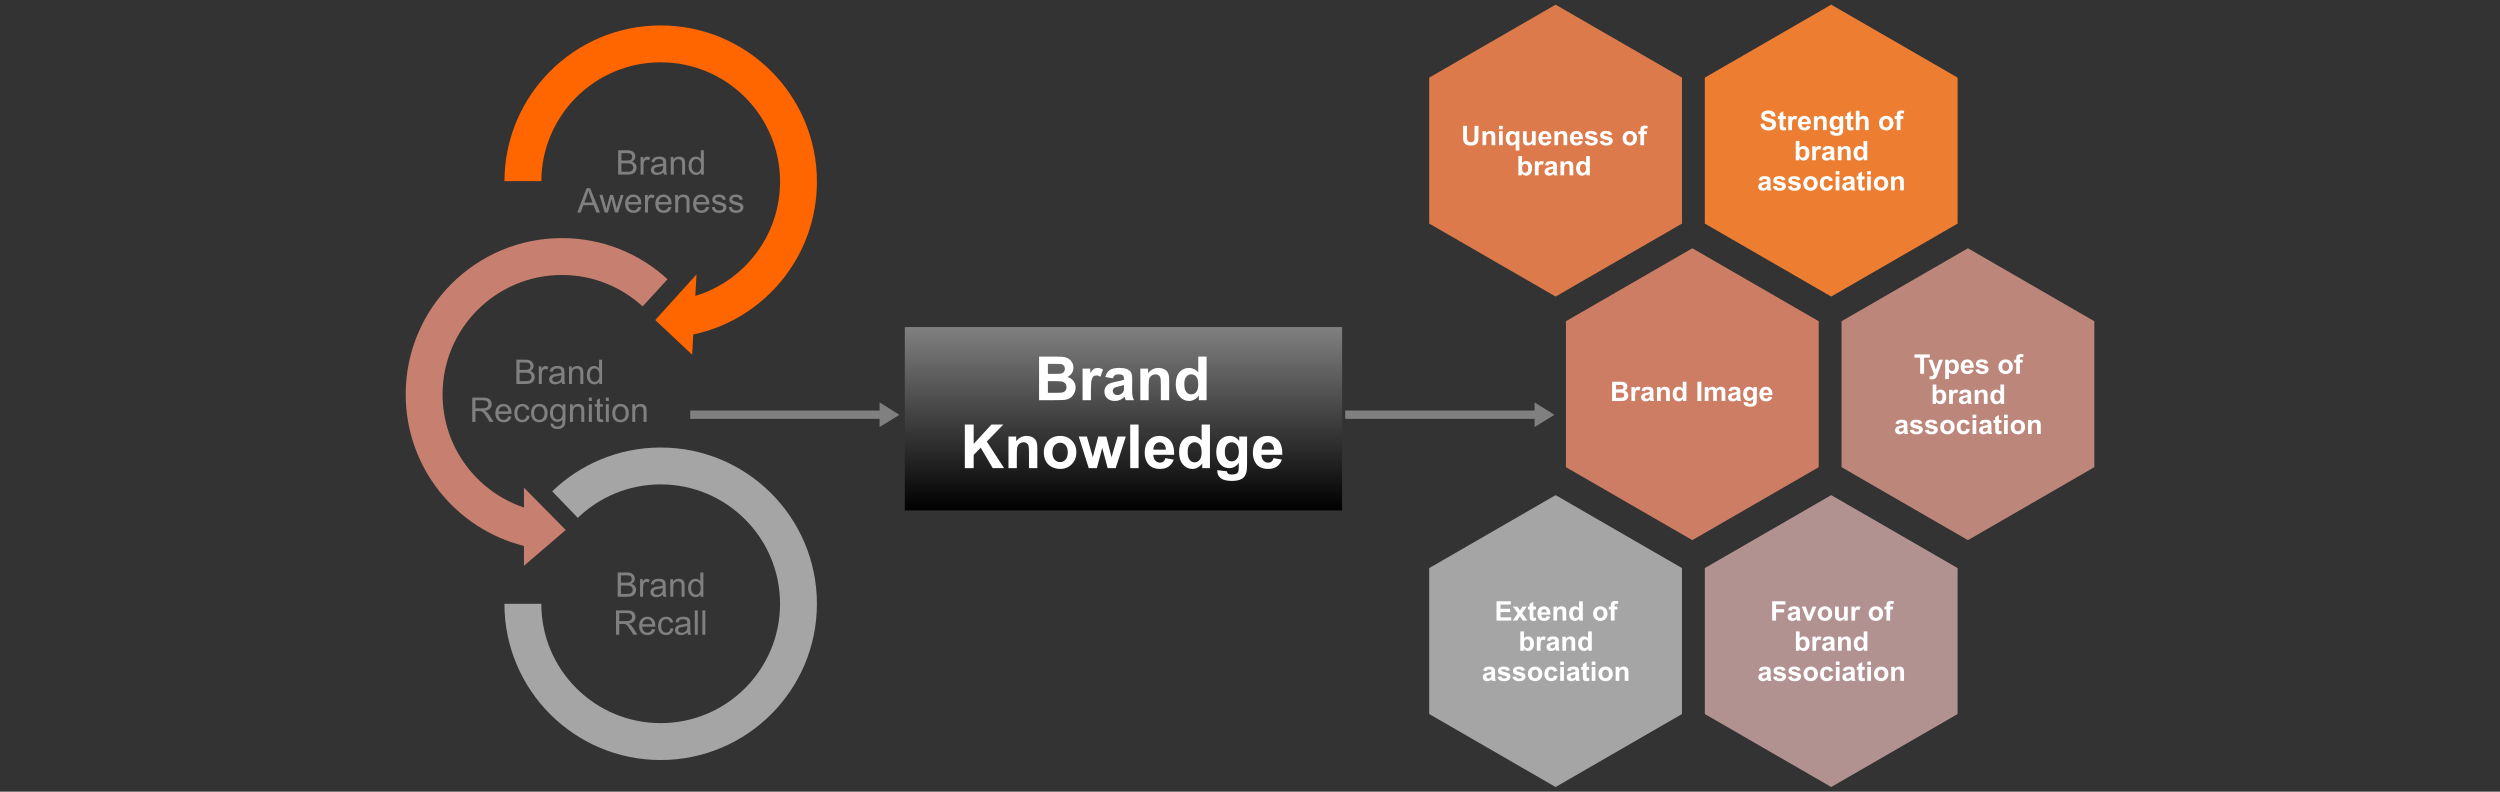
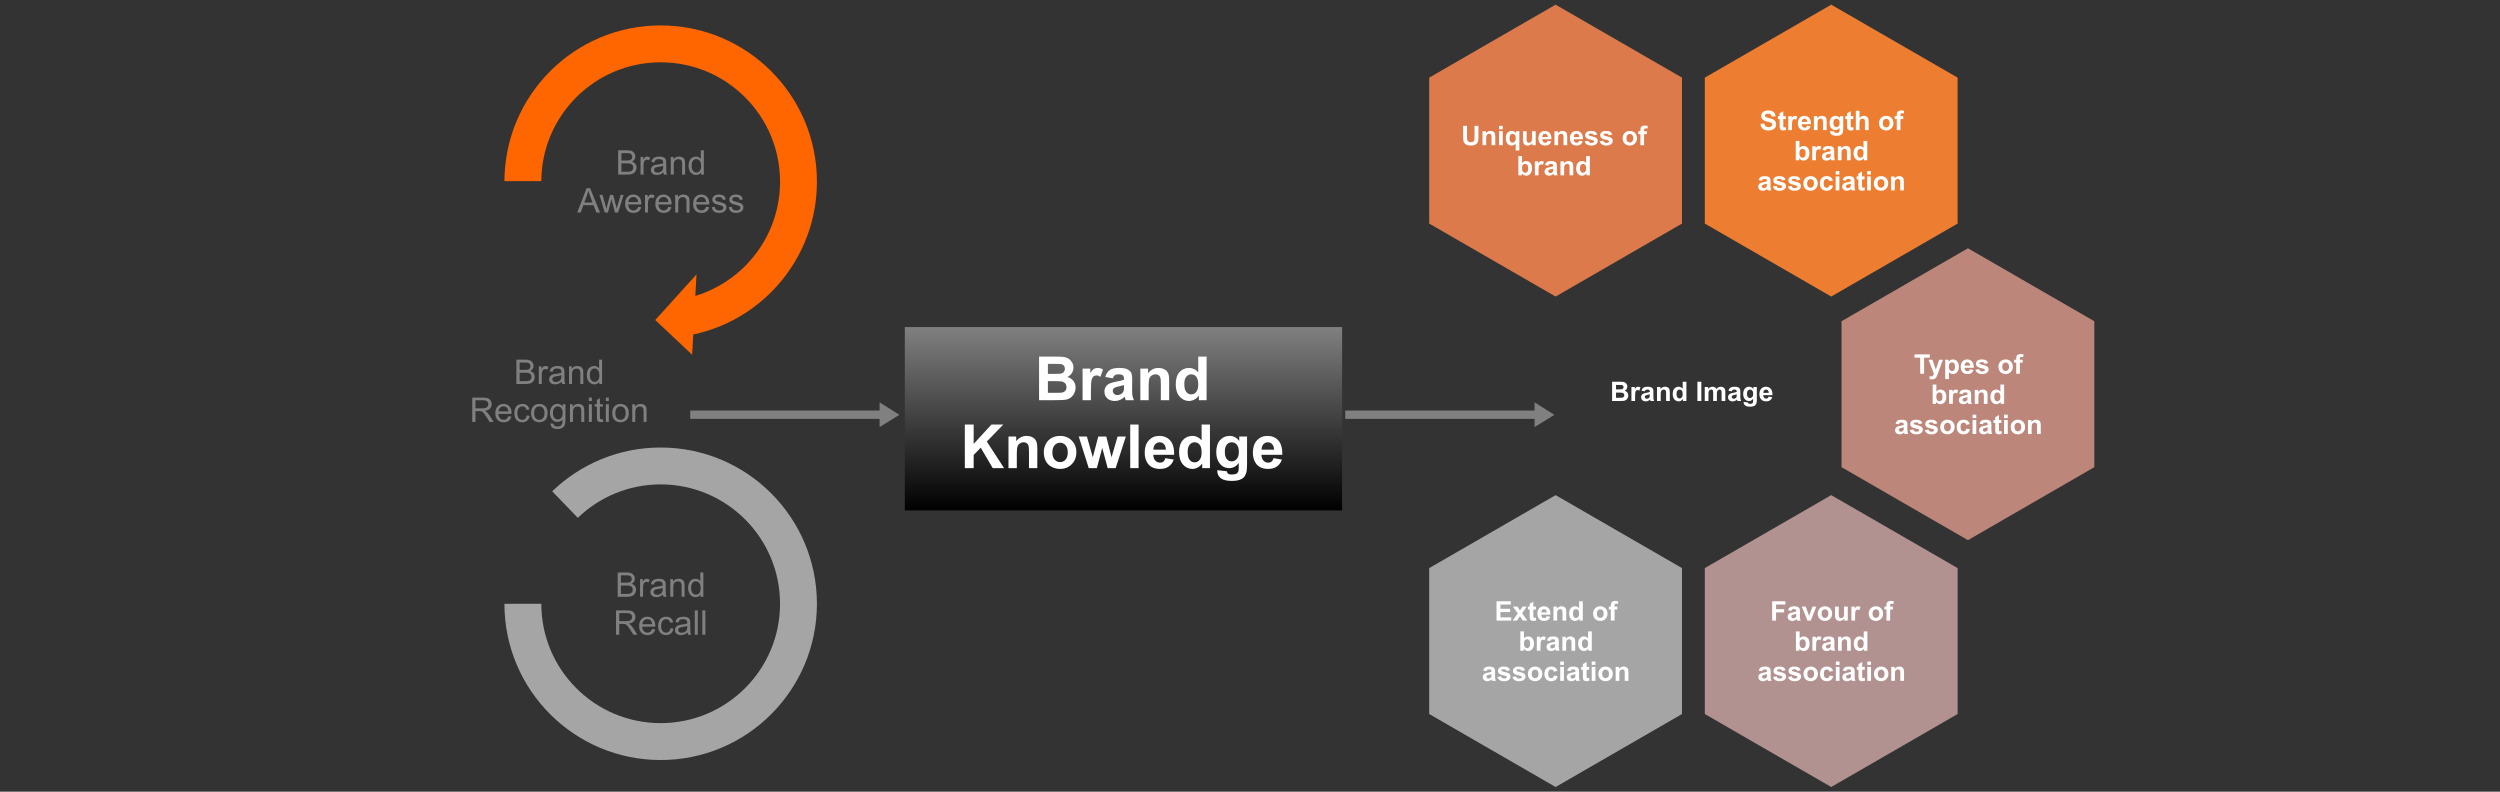
<svg xmlns="http://www.w3.org/2000/svg" xml:space="preserve" width="1200px" height="380px" version="1.0" style="shape-rendering:geometricPrecision; text-rendering:geometricPrecision; image-rendering:optimizeQuality; fill-rule:evenodd; clip-rule:evenodd" viewBox="0 0 1200 380">
  <rect x="0" y="0" width="1200" height="380" fill="#333333" stroke="none" />
  <defs>
    <style type="text/css">
   
    .fil0 {fill:none}
    .fil5 {fill:#A5A5A5}
    .fil11 {fill:#B19290}
    .fil10 {fill:#BC867A}
    .fil4 {fill:#C77F70}
    .fil9 {fill:#CD7D64}
    .fil7 {fill:#DC7A4B}
    .fil8 {fill:#ED7D31}
    .fil3 {fill:#FF6600}
    .fil6 {fill:gray;fill-rule:nonzero}
    .fil2 {fill:white;fill-rule:nonzero}
    .fil1 {fill:url(#id0)}
   
  </style>
    <linearGradient id="id0" gradientUnits="userSpaceOnUse" x1="619.73" y1="156.99" x2="619.73" y2="245.01">
      <stop offset="0" style="stop-opacity:1; stop-color:gray" />
      <stop offset="1" style="stop-opacity:1; stop-color:black" />
    </linearGradient>
  </defs>
  <g id="Layer_x0020_1">
    <rect class="fil0" width="1200" height="380" />
    <g id="_2216970401344">
      <rect class="fil1" x="434.31" y="156.99" width="209.9" height="88.02" />
      <path class="fil2" d="M498.75 171.17l8.37 0c1.66,0 2.89,0.07 3.7,0.2 0.82,0.14 1.54,0.43 2.18,0.86 0.65,0.44 1.18,1.02 1.61,1.75 0.43,0.72 0.64,1.54 0.64,2.44 0,0.97 -0.26,1.87 -0.79,2.69 -0.52,0.81 -1.24,1.42 -2.14,1.83 1.27,0.38 2.25,1.01 2.93,1.91 0.68,0.89 1.03,1.94 1.03,3.15 0,0.96 -0.22,1.88 -0.67,2.78 -0.44,0.9 -1.04,1.62 -1.81,2.16 -0.77,0.54 -1.71,0.87 -2.84,1 -0.7,0.07 -2.39,0.12 -5.09,0.14l-7.12 0 0 -20.91zm4.24 3.47l0 4.82 2.76 0c1.64,0 2.66,-0.02 3.06,-0.07 0.72,-0.08 1.29,-0.33 1.71,-0.75 0.41,-0.41 0.61,-0.95 0.61,-1.62 0,-0.65 -0.17,-1.17 -0.53,-1.57 -0.36,-0.41 -0.89,-0.65 -1.59,-0.73 -0.42,-0.05 -1.62,-0.08 -3.6,-0.08l-2.42 0zm0 8.3l0 5.6 3.91 0c1.52,0 2.49,-0.04 2.9,-0.12 0.63,-0.12 1.14,-0.4 1.53,-0.84 0.39,-0.45 0.59,-1.04 0.59,-1.78 0,-0.63 -0.15,-1.16 -0.45,-1.6 -0.31,-0.44 -0.75,-0.76 -1.32,-0.96 -0.58,-0.2 -1.83,-0.3 -3.75,-0.3l-3.41 0zm20.65 9.14l-4 0 0 -15.16 3.71 0 0 2.15c0.64,-1.01 1.21,-1.68 1.72,-2 0.51,-0.31 1.09,-0.47 1.74,-0.47 0.91,0 1.79,0.25 2.64,0.75l-1.24 3.5c-0.68,-0.44 -1.31,-0.66 -1.88,-0.66 -0.57,0 -1.05,0.16 -1.44,0.46 -0.38,0.32 -0.69,0.87 -0.91,1.68 -0.23,0.81 -0.34,2.5 -0.34,5.08l0 4.67zm10.52 -10.49l-3.62 -0.64c0.4,-1.48 1.11,-2.57 2.11,-3.28 1,-0.71 2.48,-1.07 4.45,-1.07 1.78,0 3.12,0.21 3.99,0.63 0.87,0.43 1.49,0.96 1.85,1.61 0.35,0.66 0.53,1.85 0.53,3.59l-0.06 4.67c0,1.33 0.07,2.32 0.19,2.95 0.13,0.63 0.37,1.31 0.72,2.03l-3.97 0c-0.1,-0.27 -0.24,-0.65 -0.39,-1.17 -0.06,-0.24 -0.11,-0.39 -0.14,-0.47 -0.68,0.67 -1.41,1.18 -2.19,1.51 -0.78,0.34 -1.6,0.51 -2.48,0.51 -1.56,0 -2.78,-0.43 -3.68,-1.27 -0.9,-0.84 -1.34,-1.92 -1.34,-3.21 0,-0.85 0.2,-1.62 0.61,-2.29 0.41,-0.66 0.98,-1.18 1.72,-1.54 0.73,-0.35 1.79,-0.66 3.18,-0.93 1.87,-0.35 3.17,-0.68 3.89,-0.98l0 -0.41c0,-0.78 -0.19,-1.33 -0.57,-1.67 -0.38,-0.33 -1.1,-0.49 -2.16,-0.49 -0.72,0 -1.27,0.14 -1.67,0.43 -0.4,0.28 -0.73,0.78 -0.97,1.49zm5.37 3.25c-0.51,0.17 -1.32,0.37 -2.44,0.61 -1.11,0.24 -1.84,0.47 -2.18,0.7 -0.52,0.37 -0.78,0.84 -0.78,1.41 0,0.56 0.21,1.04 0.63,1.45 0.41,0.41 0.95,0.62 1.59,0.62 0.72,0 1.41,-0.24 2.07,-0.72 0.48,-0.36 0.8,-0.8 0.96,-1.32 0.1,-0.34 0.15,-1 0.15,-1.96l0 -0.79zm21.67 7.24l-4 0 0 -7.73c0,-1.63 -0.08,-2.69 -0.25,-3.16 -0.18,-0.49 -0.46,-0.86 -0.85,-1.12 -0.39,-0.27 -0.85,-0.4 -1.4,-0.4 -0.7,0 -1.33,0.19 -1.88,0.57 -0.56,0.38 -0.94,0.88 -1.15,1.5 -0.21,0.63 -0.31,1.79 -0.31,3.49l0 6.85 -4 0 0 -15.16 3.71 0 0 2.23c1.33,-1.7 3,-2.55 5.02,-2.55 0.88,0 1.7,0.16 2.43,0.48 0.74,0.32 1.3,0.72 1.67,1.21 0.38,0.5 0.64,1.06 0.79,1.69 0.15,0.63 0.22,1.52 0.22,2.69l0 9.41zm17.96 0l-3.71 0 0 -2.23c-0.62,0.87 -1.35,1.52 -2.19,1.96 -0.85,0.43 -1.7,0.65 -2.56,0.65 -1.74,0 -3.24,-0.7 -4.48,-2.11 -1.24,-1.41 -1.87,-3.36 -1.87,-5.88 0,-2.57 0.61,-4.53 1.82,-5.86 1.21,-1.34 2.74,-2.01 4.59,-2.01 1.69,0 3.16,0.71 4.4,2.11l0 -7.54 4 0 0 20.91zm-10.69 -7.87c0,1.62 0.22,2.79 0.67,3.52 0.64,1.05 1.54,1.57 2.7,1.57 0.92,0 1.71,-0.39 2.35,-1.18 0.65,-0.79 0.97,-1.96 0.97,-3.53 0,-1.74 -0.31,-3 -0.94,-3.77 -0.63,-0.77 -1.43,-1.15 -2.41,-1.15 -0.95,0 -1.74,0.38 -2.38,1.14 -0.64,0.76 -0.96,1.89 -0.96,3.4zm-105.35 40.49l0 -20.91 4.24 0 0 9.27 8.53 -9.27 5.67 0 -7.89 8.15 8.3 12.76 -5.46 0 -5.75 -9.81 -3.4 3.49 0 6.32 -4.24 0zm34.79 0l-4 0 0 -7.72c0,-1.64 -0.09,-2.69 -0.26,-3.17 -0.18,-0.48 -0.45,-0.85 -0.84,-1.12 -0.39,-0.27 -0.86,-0.4 -1.41,-0.4 -0.7,0 -1.32,0.19 -1.88,0.57 -0.56,0.38 -0.94,0.89 -1.14,1.51 -0.21,0.63 -0.31,1.79 -0.31,3.48l0 6.85 -4 0 0 -15.15 3.7 0 0 2.22c1.33,-1.7 3,-2.54 5.02,-2.54 0.89,0 1.7,0.16 2.44,0.47 0.73,0.32 1.29,0.73 1.66,1.22 0.38,0.5 0.65,1.06 0.79,1.68 0.15,0.63 0.23,1.53 0.23,2.69l0 9.41zm3.12 -7.76c0,-1.33 0.32,-2.62 0.98,-3.87 0.66,-1.25 1.59,-2.2 2.79,-2.86 1.2,-0.65 2.54,-0.98 4.02,-0.98 2.3,0 4.17,0.74 5.63,2.23 1.47,1.49 2.2,3.37 2.2,5.65 0,2.3 -0.74,4.2 -2.21,5.71 -1.48,1.51 -3.34,2.26 -5.59,2.26 -1.38,0 -2.71,-0.31 -3.97,-0.94 -1.25,-0.63 -2.21,-1.55 -2.87,-2.77 -0.66,-1.21 -0.98,-2.69 -0.98,-4.43zm4.11 0.21c0,1.51 0.36,2.66 1.07,3.46 0.72,0.8 1.59,1.2 2.64,1.2 1.04,0 1.92,-0.4 2.62,-1.2 0.71,-0.8 1.06,-1.96 1.06,-3.49 0,-1.48 -0.35,-2.62 -1.06,-3.42 -0.7,-0.8 -1.58,-1.2 -2.62,-1.2 -1.05,0 -1.92,0.4 -2.64,1.2 -0.71,0.8 -1.07,1.95 -1.07,3.45zm17.46 7.55l-4.79 -15.15 3.9 0 2.84 9.93 2.61 -9.93 3.86 0 2.52 9.93 2.9 -9.93 3.95 0 -4.87 15.15 -3.84 0 -2.61 -9.75 -2.57 9.75 -3.9 0zm19.91 0l0 -20.91 4.01 0 0 20.91 -4.01 0zm16.88 -4.79l4 0.68c-0.51,1.46 -1.32,2.58 -2.43,3.34 -1.11,0.77 -2.5,1.15 -4.16,1.15 -2.63,0 -4.58,-0.86 -5.84,-2.58 -1,-1.38 -1.5,-3.13 -1.5,-5.23 0,-2.52 0.66,-4.49 1.97,-5.91 1.31,-1.42 2.97,-2.13 4.97,-2.13 2.25,0 4.02,0.74 5.33,2.23 1.3,1.49 1.92,3.77 1.86,6.85l-10.01 0c0.03,1.19 0.35,2.11 0.97,2.77 0.61,0.66 1.38,0.99 2.29,0.99 0.63,0 1.16,-0.17 1.58,-0.51 0.43,-0.34 0.75,-0.89 0.97,-1.65zm0.23 -4.06c-0.03,-1.16 -0.32,-2.05 -0.89,-2.65 -0.57,-0.61 -1.26,-0.91 -2.08,-0.91 -0.87,0 -1.59,0.32 -2.16,0.96 -0.57,0.64 -0.85,1.51 -0.84,2.6l5.97 0zm21.15 8.85l-3.71 0 0 -2.22c-0.62,0.86 -1.35,1.51 -2.19,1.95 -0.85,0.43 -1.7,0.65 -2.56,0.65 -1.74,0 -3.24,-0.7 -4.48,-2.11 -1.24,-1.4 -1.87,-3.36 -1.87,-5.87 0,-2.57 0.61,-4.53 1.82,-5.87 1.21,-1.34 2.74,-2 4.59,-2 1.69,0 3.16,0.7 4.4,2.11l0 -7.55 4 0 0 20.91zm-10.69 -7.87c0,1.62 0.23,2.8 0.67,3.52 0.65,1.05 1.55,1.58 2.7,1.58 0.92,0 1.71,-0.4 2.35,-1.18 0.65,-0.79 0.97,-1.97 0.97,-3.53 0,-1.75 -0.31,-3.01 -0.94,-3.77 -0.63,-0.77 -1.43,-1.16 -2.4,-1.16 -0.95,0 -1.75,0.38 -2.39,1.14 -0.64,0.76 -0.96,1.89 -0.96,3.4zm14.25 8.84l4.58 0.55c0.08,0.54 0.26,0.91 0.53,1.12 0.38,0.28 0.98,0.43 1.8,0.43 1.05,0 1.83,-0.16 2.35,-0.47 0.36,-0.21 0.62,-0.55 0.8,-1.02 0.12,-0.33 0.19,-0.94 0.19,-1.83l0.02 -2.22c-1.21,1.65 -2.73,2.47 -4.56,2.47 -2.03,0 -3.65,-0.86 -4.84,-2.58 -0.93,-1.35 -1.4,-3.05 -1.4,-5.07 0,-2.54 0.62,-4.48 1.84,-5.81 1.22,-1.34 2.74,-2.01 4.56,-2.01 1.88,0 3.42,0.82 4.64,2.46l0 -2.14 3.74 0 0 13.59c0,1.78 -0.15,3.12 -0.44,4 -0.3,0.89 -0.71,1.58 -1.25,2.08 -0.53,0.51 -1.24,0.91 -2.13,1.19 -0.89,0.28 -2.01,0.43 -3.37,0.43 -2.57,0 -4.39,-0.45 -5.47,-1.33 -1.07,-0.88 -1.61,-2 -1.61,-3.36 0,-0.13 0.01,-0.29 0.02,-0.48zm3.59 -8.85c0,1.6 0.31,2.78 0.93,3.52 0.62,0.75 1.39,1.12 2.3,1.12 0.97,0 1.8,-0.38 2.47,-1.15 0.68,-0.76 1.02,-1.89 1.02,-3.39 0,-1.57 -0.32,-2.73 -0.97,-3.49 -0.64,-0.76 -1.46,-1.14 -2.45,-1.14 -0.96,0 -1.75,0.38 -2.37,1.12 -0.62,0.75 -0.93,1.88 -0.93,3.41zm23.39 3.09l4 0.68c-0.51,1.46 -1.33,2.58 -2.43,3.34 -1.11,0.77 -2.5,1.15 -4.16,1.15 -2.63,0 -4.58,-0.86 -5.84,-2.58 -1,-1.38 -1.5,-3.13 -1.5,-5.23 0,-2.52 0.66,-4.49 1.96,-5.91 1.31,-1.42 2.97,-2.13 4.98,-2.13 2.25,0 4.02,0.74 5.33,2.23 1.3,1.49 1.92,3.77 1.86,6.85l-10.02 0c0.03,1.19 0.36,2.11 0.97,2.77 0.62,0.66 1.39,0.99 2.3,0.99 0.63,0 1.15,-0.17 1.58,-0.51 0.43,-0.34 0.75,-0.89 0.97,-1.65zm0.23 -4.06c-0.03,-1.16 -0.33,-2.05 -0.9,-2.65 -0.57,-0.61 -1.26,-0.91 -2.07,-0.91 -0.88,0 -1.6,0.32 -2.16,0.96 -0.57,0.64 -0.85,1.51 -0.84,2.6l5.97 0z" />
      <path class="fil3" d="M317.12 12.2c41.42,0 75,33.58 75,75 0,36.06 -25.45,66.17 -59.37,73.36l-0.52 9.72 -17.71 -16.67 19.79 -21.88 -0.56 10.31c23.53,-7.13 40.67,-28.98 40.67,-54.84 0,-31.64 -25.66,-57.29 -57.3,-57.29 -31.55,0 -57.15,25.51 -57.29,57.03l-17.7 0c0.14,-41.3 33.66,-74.74 74.99,-74.74z" />
-       <path class="fil4" d="M269.73 114.29c19.55,0 37.35,7.48 50.7,19.73l-11.97 13.05c-10.2,-9.36 -23.8,-15.08 -38.73,-15.08 -31.65,0 -57.3,25.65 -57.3,57.3 0,25.26 16.36,46.71 39.07,54.32l0 -9.53 20.05 20.31 -20.05 17.19 0 -9.53c-32.62,-8.15 -56.77,-37.63 -56.77,-72.76 0,-41.43 33.58,-75 75,-75z" />
      <path class="fil5" d="M317.12 214.81c41.42,0 75,33.58 75,75 0,41.42 -33.58,75 -75,75 -41.42,0 -75,-33.58 -75,-75l17.71 0c0,31.64 25.65,57.29 57.29,57.29 31.64,0 57.3,-25.65 57.3,-57.29 0,-31.64 -25.66,-57.3 -57.3,-57.3 -15.45,0 -29.47,6.12 -39.77,16.06l-12.29 -12.74c13.49,-13.01 31.84,-21.02 52.06,-21.02z" />
      <path class="fil6" d="M296.73 83.8l0 -11.67 4.37 0c0.9,0 1.61,0.12 2.15,0.35 0.54,0.24 0.96,0.6 1.26,1.1 0.31,0.48 0.46,1 0.46,1.54 0,0.49 -0.13,0.96 -0.4,1.4 -0.27,0.44 -0.68,0.8 -1.22,1.07 0.7,0.21 1.25,0.56 1.62,1.06 0.38,0.5 0.57,1.09 0.57,1.77 0,0.54 -0.11,1.05 -0.34,1.52 -0.24,0.47 -0.52,0.83 -0.86,1.09 -0.34,0.25 -0.77,0.45 -1.28,0.58 -0.51,0.13 -1.14,0.19 -1.88,0.19l-4.45 0zm1.54 -6.76l2.53 0c0.68,0 1.17,-0.05 1.47,-0.14 0.39,-0.12 0.69,-0.31 0.89,-0.58 0.2,-0.27 0.3,-0.61 0.3,-1.02 0,-0.39 -0.09,-0.74 -0.28,-1.03 -0.19,-0.3 -0.45,-0.5 -0.8,-0.61 -0.34,-0.11 -0.94,-0.16 -1.77,-0.16l-2.34 0 0 3.54zm0 5.39l2.91 0c0.5,0 0.85,-0.02 1.06,-0.06 0.35,-0.06 0.65,-0.16 0.89,-0.31 0.24,-0.15 0.43,-0.37 0.59,-0.65 0.15,-0.29 0.23,-0.62 0.23,-0.99 0,-0.44 -0.11,-0.82 -0.34,-1.14 -0.22,-0.32 -0.53,-0.55 -0.93,-0.68 -0.39,-0.13 -0.96,-0.19 -1.71,-0.19l-2.7 0 0 4.02zm9.2 1.37l0 -8.46 1.28 0 0 1.3c0.33,-0.6 0.64,-1 0.92,-1.19 0.28,-0.19 0.58,-0.29 0.92,-0.29 0.48,0 0.97,0.15 1.47,0.46l-0.51 1.32c-0.34,-0.2 -0.69,-0.29 -1.04,-0.29 -0.31,0 -0.59,0.09 -0.84,0.28 -0.25,0.19 -0.42,0.45 -0.53,0.78 -0.16,0.51 -0.24,1.06 -0.24,1.67l0 4.42 -1.43 0zm10.97 -1.06c-0.53,0.46 -1.05,0.77 -1.54,0.96 -0.49,0.19 -1.02,0.28 -1.58,0.28 -0.93,0 -1.65,-0.22 -2.15,-0.68 -0.5,-0.45 -0.75,-1.03 -0.75,-1.73 0,-0.42 0.1,-0.79 0.29,-1.13 0.19,-0.35 0.43,-0.62 0.74,-0.83 0.3,-0.2 0.65,-0.36 1.03,-0.47 0.28,-0.07 0.71,-0.14 1.28,-0.21 1.15,-0.14 2.01,-0.3 2.56,-0.49 0,-0.2 0,-0.32 0,-0.37 0,-0.58 -0.13,-1 -0.4,-1.23 -0.37,-0.33 -0.92,-0.49 -1.64,-0.49 -0.67,0 -1.18,0.12 -1.5,0.36 -0.32,0.23 -0.56,0.65 -0.71,1.26l-1.4 -0.2c0.13,-0.6 0.33,-1.09 0.63,-1.46 0.29,-0.37 0.72,-0.65 1.27,-0.85 0.55,-0.2 1.19,-0.3 1.92,-0.3 0.73,0 1.32,0.09 1.77,0.26 0.45,0.17 0.78,0.38 1,0.64 0.21,0.26 0.36,0.58 0.44,0.98 0.05,0.24 0.08,0.68 0.08,1.31l0 1.91c0,1.32 0.03,2.16 0.08,2.52 0.06,0.36 0.18,0.7 0.36,1.02l-1.5 0c-0.15,-0.3 -0.24,-0.65 -0.28,-1.06zm-0.12 -3.18c-0.52,0.22 -1.3,0.39 -2.34,0.54 -0.6,0.09 -1.01,0.18 -1.26,0.29 -0.24,0.1 -0.43,0.26 -0.56,0.46 -0.14,0.2 -0.2,0.43 -0.2,0.68 0,0.37 0.14,0.69 0.43,0.95 0.29,0.25 0.71,0.38 1.27,0.38 0.55,0 1.04,-0.12 1.48,-0.36 0.43,-0.24 0.74,-0.57 0.95,-0.99 0.15,-0.32 0.23,-0.8 0.23,-1.43l0 -0.52zm3.66 4.24l0 -8.46 1.29 0 0 1.2c0.62,-0.92 1.51,-1.38 2.68,-1.38 0.51,0 0.98,0.09 1.41,0.28 0.42,0.18 0.74,0.42 0.96,0.72 0.21,0.29 0.36,0.65 0.44,1.05 0.05,0.27 0.08,0.73 0.08,1.4l0 5.19 -1.43 0 0 -5.14c0,-0.58 -0.06,-1.02 -0.17,-1.31 -0.11,-0.29 -0.31,-0.52 -0.59,-0.69 -0.28,-0.17 -0.62,-0.26 -1,-0.26 -0.61,0 -1.13,0.19 -1.57,0.58 -0.45,0.39 -0.67,1.12 -0.67,2.21l0 4.61 -1.43 0zm14.53 0l0 -1.07c-0.54,0.83 -1.33,1.25 -2.37,1.25 -0.67,0 -1.29,-0.18 -1.85,-0.56 -0.57,-0.37 -1.01,-0.88 -1.32,-1.55 -0.31,-0.66 -0.46,-1.43 -0.46,-2.29 0,-0.84 0.14,-1.61 0.42,-2.29 0.28,-0.69 0.7,-1.22 1.26,-1.58 0.56,-0.37 1.19,-0.55 1.89,-0.55 0.51,0 0.96,0.11 1.36,0.33 0.39,0.21 0.72,0.49 0.97,0.84l0 -4.2 1.43 0 0 11.67 -1.33 0zm-4.54 -4.22c0,1.08 0.23,1.89 0.69,2.43 0.46,0.53 1,0.8 1.62,0.8 0.63,0 1.16,-0.26 1.6,-0.77 0.44,-0.51 0.66,-1.29 0.66,-2.34 0,-1.15 -0.22,-2 -0.67,-2.54 -0.45,-0.54 -1,-0.81 -1.66,-0.81 -0.63,0 -1.17,0.26 -1.59,0.78 -0.43,0.52 -0.65,1.34 -0.65,2.45zm-54.88 22.43l4.47 -11.67 1.7 0 4.75 11.67 -1.75 0 -1.35 -3.53 -4.92 0 -1.26 3.53 -1.64 0zm3.36 -4.79l3.97 0 -1.21 -3.23c-0.37,-0.99 -0.65,-1.8 -0.84,-2.44 -0.16,0.76 -0.38,1.51 -0.64,2.24l-1.28 3.43zm9.84 4.79l-2.56 -8.46 1.5 0 1.35 4.88 0.48 1.82c0.02,-0.09 0.17,-0.67 0.44,-1.74l1.34 -4.96 1.47 0 1.27 4.92 0.42 1.61 0.48 -1.64 1.46 -4.89 1.4 0 -2.66 8.46 -1.48 0 -1.34 -5.06 -0.34 -1.45 -1.71 6.51 -1.52 0zm16.02 -2.74l1.48 0.2c-0.23,0.86 -0.66,1.53 -1.29,2.01 -0.63,0.47 -1.43,0.71 -2.42,0.71 -1.23,0 -2.21,-0.38 -2.93,-1.14 -0.72,-0.76 -1.08,-1.82 -1.08,-3.2 0,-1.42 0.36,-2.52 1.09,-3.3 0.73,-0.79 1.68,-1.18 2.85,-1.18 1.12,0 2.04,0.39 2.76,1.15 0.71,0.77 1.07,1.86 1.07,3.25 0,0.08 0,0.21 -0.01,0.38l-6.3 0c0.06,0.93 0.32,1.64 0.79,2.13 0.47,0.49 1.06,0.74 1.76,0.74 0.53,0 0.98,-0.14 1.35,-0.42 0.37,-0.27 0.66,-0.72 0.88,-1.33zm-4.69 -2.29l4.71 0c-0.07,-0.72 -0.25,-1.25 -0.54,-1.6 -0.46,-0.56 -1.05,-0.83 -1.78,-0.83 -0.65,0 -1.21,0.22 -1.65,0.66 -0.45,0.44 -0.7,1.03 -0.74,1.77zm7.97 5.03l0 -8.46 1.29 0 0 1.3c0.33,-0.6 0.63,-1 0.91,-1.19 0.28,-0.19 0.59,-0.29 0.92,-0.29 0.48,0 0.98,0.16 1.48,0.46l-0.51 1.32c-0.35,-0.2 -0.7,-0.29 -1.05,-0.29 -0.31,0 -0.59,0.09 -0.84,0.28 -0.25,0.19 -0.42,0.45 -0.53,0.78 -0.16,0.51 -0.24,1.07 -0.24,1.67l0 4.42 -1.43 0zm11.21 -2.74l1.49 0.2c-0.23,0.86 -0.66,1.53 -1.3,2.01 -0.63,0.47 -1.43,0.71 -2.41,0.71 -1.23,0 -2.21,-0.38 -2.93,-1.14 -0.73,-0.76 -1.09,-1.82 -1.09,-3.2 0,-1.42 0.37,-2.52 1.1,-3.3 0.73,-0.79 1.67,-1.18 2.84,-1.18 1.13,0 2.05,0.39 2.76,1.15 0.72,0.77 1.08,1.86 1.08,3.25 0,0.08 -0.01,0.21 -0.01,0.38l-6.3 0c0.05,0.93 0.31,1.64 0.79,2.13 0.47,0.49 1.06,0.74 1.76,0.74 0.52,0 0.97,-0.14 1.34,-0.42 0.37,-0.27 0.67,-0.72 0.88,-1.33zm-4.69 -2.29l4.71 0c-0.06,-0.72 -0.24,-1.25 -0.54,-1.6 -0.45,-0.56 -1.05,-0.83 -1.77,-0.83 -0.66,0 -1.21,0.22 -1.66,0.66 -0.44,0.44 -0.69,1.03 -0.74,1.77zm7.99 5.03l0 -8.46 1.29 0 0 1.2c0.62,-0.92 1.51,-1.38 2.68,-1.38 0.52,0 0.98,0.1 1.41,0.28 0.43,0.18 0.75,0.42 0.96,0.72 0.21,0.29 0.36,0.65 0.44,1.05 0.06,0.27 0.08,0.73 0.08,1.4l0 5.19 -1.43 0 0 -5.14c0,-0.58 -0.06,-1.02 -0.17,-1.31 -0.11,-0.29 -0.31,-0.52 -0.59,-0.69 -0.28,-0.17 -0.62,-0.26 -1,-0.26 -0.61,0 -1.13,0.19 -1.57,0.58 -0.45,0.39 -0.67,1.13 -0.67,2.21l0 4.61 -1.43 0zm14.84 -2.74l1.48 0.2c-0.23,0.86 -0.66,1.53 -1.29,2.01 -0.63,0.47 -1.44,0.71 -2.42,0.71 -1.23,0 -2.21,-0.38 -2.93,-1.14 -0.73,-0.76 -1.09,-1.82 -1.09,-3.2 0,-1.42 0.37,-2.52 1.1,-3.3 0.73,-0.79 1.68,-1.18 2.84,-1.18 1.13,0 2.05,0.39 2.77,1.15 0.71,0.77 1.07,1.86 1.07,3.25 0,0.08 0,0.21 -0.01,0.38l-6.3 0c0.05,0.93 0.32,1.64 0.79,2.13 0.47,0.49 1.06,0.74 1.76,0.74 0.53,0 0.97,-0.14 1.34,-0.42 0.38,-0.27 0.67,-0.72 0.89,-1.33zm-4.7 -2.29l4.71 0c-0.06,-0.72 -0.24,-1.25 -0.54,-1.6 -0.45,-0.56 -1.04,-0.83 -1.77,-0.83 -0.66,0 -1.21,0.22 -1.66,0.66 -0.44,0.44 -0.69,1.03 -0.74,1.77zm7.42 2.51l1.42 -0.23c0.08,0.57 0.3,1 0.67,1.31 0.36,0.3 0.87,0.45 1.52,0.45 0.66,0 1.15,-0.13 1.47,-0.4 0.32,-0.27 0.48,-0.59 0.48,-0.95 0,-0.32 -0.14,-0.58 -0.43,-0.76 -0.2,-0.13 -0.69,-0.29 -1.47,-0.49 -1.04,-0.26 -1.77,-0.49 -2.18,-0.68 -0.4,-0.2 -0.71,-0.46 -0.92,-0.8 -0.21,-0.34 -0.31,-0.72 -0.31,-1.13 0,-0.38 0.08,-0.73 0.25,-1.05 0.18,-0.32 0.41,-0.59 0.71,-0.8 0.22,-0.16 0.52,-0.3 0.91,-0.42 0.38,-0.11 0.79,-0.17 1.23,-0.17 0.67,0 1.25,0.1 1.75,0.29 0.5,0.19 0.87,0.45 1.11,0.78 0.24,0.33 0.4,0.76 0.49,1.31l-1.4 0.2c-0.06,-0.44 -0.25,-0.79 -0.55,-1.03 -0.31,-0.25 -0.74,-0.37 -1.29,-0.37 -0.66,0 -1.13,0.11 -1.41,0.32 -0.28,0.22 -0.42,0.48 -0.42,0.77 0,0.18 0.06,0.35 0.18,0.5 0.11,0.15 0.29,0.28 0.54,0.38 0.15,0.05 0.57,0.18 1.27,0.37 1.01,0.27 1.71,0.49 2.12,0.66 0.4,0.17 0.71,0.42 0.94,0.75 0.23,0.33 0.35,0.74 0.35,1.22 0,0.48 -0.14,0.93 -0.42,1.35 -0.28,0.42 -0.68,0.75 -1.21,0.98 -0.52,0.23 -1.12,0.34 -1.78,0.34 -1.1,0 -1.94,-0.23 -2.52,-0.68 -0.57,-0.46 -0.94,-1.13 -1.1,-2.02zm8.15 0l1.42 -0.23c0.08,0.57 0.3,1 0.67,1.31 0.36,0.3 0.87,0.45 1.52,0.45 0.66,0 1.15,-0.13 1.47,-0.4 0.32,-0.27 0.48,-0.59 0.48,-0.95 0,-0.32 -0.14,-0.58 -0.43,-0.76 -0.2,-0.13 -0.69,-0.29 -1.46,-0.49 -1.05,-0.26 -1.78,-0.49 -2.19,-0.68 -0.4,-0.2 -0.71,-0.46 -0.92,-0.8 -0.21,-0.34 -0.31,-0.72 -0.31,-1.13 0,-0.38 0.08,-0.73 0.25,-1.05 0.18,-0.32 0.41,-0.59 0.71,-0.8 0.22,-0.16 0.53,-0.3 0.91,-0.42 0.38,-0.11 0.8,-0.17 1.23,-0.17 0.67,0 1.25,0.1 1.75,0.29 0.5,0.19 0.87,0.45 1.11,0.78 0.24,0.33 0.4,0.76 0.49,1.31l-1.4 0.2c-0.06,-0.44 -0.25,-0.79 -0.55,-1.03 -0.31,-0.25 -0.74,-0.37 -1.29,-0.37 -0.66,0 -1.13,0.11 -1.41,0.32 -0.28,0.22 -0.42,0.48 -0.42,0.77 0,0.18 0.06,0.35 0.18,0.5 0.11,0.15 0.29,0.28 0.55,0.38 0.14,0.05 0.56,0.18 1.26,0.37 1.01,0.27 1.72,0.49 2.12,0.66 0.4,0.17 0.71,0.42 0.94,0.75 0.23,0.33 0.35,0.74 0.35,1.22 0,0.48 -0.14,0.93 -0.42,1.35 -0.28,0.42 -0.68,0.75 -1.21,0.98 -0.52,0.23 -1.12,0.34 -1.78,0.34 -1.1,0 -1.94,-0.23 -2.51,-0.68 -0.58,-0.46 -0.95,-1.13 -1.11,-2.02z" />
      <path class="fil6" d="M247.87 184.31l0 -11.68 4.38 0c0.89,0 1.61,0.12 2.15,0.36 0.54,0.23 0.96,0.6 1.26,1.09 0.31,0.49 0.46,1 0.46,1.54 0,0.5 -0.13,0.97 -0.4,1.41 -0.27,0.44 -0.68,0.79 -1.23,1.07 0.71,0.2 1.26,0.56 1.63,1.06 0.38,0.49 0.57,1.08 0.57,1.76 0,0.55 -0.11,1.06 -0.34,1.53 -0.24,0.47 -0.52,0.83 -0.86,1.09 -0.34,0.25 -0.77,0.44 -1.28,0.57 -0.51,0.13 -1.14,0.2 -1.88,0.2l-4.46 0zm1.55 -6.77l2.53 0c0.68,0 1.17,-0.04 1.47,-0.13 0.39,-0.12 0.69,-0.32 0.89,-0.59 0.2,-0.27 0.3,-0.61 0.3,-1.02 0,-0.39 -0.09,-0.73 -0.28,-1.02 -0.19,-0.3 -0.45,-0.5 -0.8,-0.61 -0.34,-0.11 -0.94,-0.17 -1.77,-0.17l-2.34 0 0 3.54zm0 5.4l2.91 0c0.5,0 0.85,-0.02 1.05,-0.06 0.36,-0.06 0.66,-0.17 0.9,-0.32 0.24,-0.15 0.43,-0.36 0.58,-0.65 0.16,-0.28 0.24,-0.61 0.24,-0.99 0,-0.43 -0.11,-0.81 -0.34,-1.13 -0.22,-0.33 -0.53,-0.55 -0.93,-0.68 -0.39,-0.13 -0.96,-0.2 -1.71,-0.2l-2.7 0 0 4.03zm9.2 1.37l0 -8.46 1.28 0 0 1.29c0.33,-0.6 0.64,-0.99 0.92,-1.18 0.28,-0.2 0.58,-0.29 0.92,-0.29 0.48,0 0.97,0.15 1.47,0.45l-0.51 1.32c-0.34,-0.19 -0.69,-0.29 -1.04,-0.29 -0.31,0 -0.59,0.09 -0.84,0.28 -0.25,0.19 -0.42,0.45 -0.53,0.79 -0.16,0.5 -0.24,1.06 -0.24,1.67l0 4.42 -1.43 0zm10.97 -1.06c-0.53,0.45 -1.05,0.77 -1.54,0.96 -0.49,0.18 -1.02,0.28 -1.58,0.28 -0.93,0 -1.65,-0.23 -2.15,-0.68 -0.5,-0.45 -0.75,-1.03 -0.75,-1.74 0,-0.41 0.1,-0.79 0.29,-1.13 0.19,-0.34 0.43,-0.61 0.74,-0.82 0.3,-0.21 0.65,-0.36 1.03,-0.47 0.28,-0.07 0.71,-0.14 1.28,-0.21 1.15,-0.14 2.01,-0.31 2.56,-0.5 0,-0.19 0,-0.32 0,-0.37 0,-0.58 -0.13,-0.99 -0.4,-1.23 -0.37,-0.32 -0.92,-0.48 -1.64,-0.48 -0.68,0 -1.18,0.12 -1.5,0.35 -0.32,0.24 -0.56,0.66 -0.71,1.26l-1.4 -0.2c0.13,-0.6 0.33,-1.08 0.63,-1.45 0.29,-0.37 0.72,-0.65 1.27,-0.85 0.55,-0.2 1.19,-0.3 1.92,-0.3 0.73,0 1.32,0.08 1.77,0.25 0.45,0.17 0.78,0.39 1,0.64 0.21,0.26 0.36,0.59 0.44,0.98 0.05,0.25 0.08,0.69 0.08,1.32l0 1.9c0,1.33 0.02,2.17 0.08,2.53 0.06,0.35 0.18,0.69 0.35,1.02l-1.5 0c-0.14,-0.3 -0.23,-0.66 -0.27,-1.06zm-0.12 -3.18c-0.52,0.21 -1.3,0.39 -2.34,0.54 -0.6,0.08 -1.01,0.18 -1.26,0.28 -0.24,0.11 -0.43,0.26 -0.56,0.46 -0.14,0.21 -0.21,0.43 -0.21,0.68 0,0.38 0.15,0.7 0.44,0.95 0.29,0.25 0.71,0.38 1.27,0.38 0.55,0 1.04,-0.12 1.48,-0.36 0.43,-0.24 0.74,-0.57 0.95,-0.98 0.15,-0.33 0.23,-0.8 0.23,-1.43l0 -0.52zm3.66 4.24l0 -8.46 1.29 0 0 1.2c0.62,-0.92 1.51,-1.38 2.68,-1.38 0.51,0 0.98,0.09 1.41,0.27 0.42,0.18 0.74,0.42 0.96,0.72 0.21,0.3 0.36,0.65 0.44,1.06 0.05,0.26 0.08,0.73 0.08,1.39l0 5.2 -1.43 0 0 -5.14c0,-0.59 -0.06,-1.03 -0.17,-1.31 -0.11,-0.29 -0.31,-0.52 -0.59,-0.7 -0.28,-0.17 -0.62,-0.25 -1,-0.25 -0.61,0 -1.13,0.19 -1.57,0.58 -0.45,0.38 -0.67,1.12 -0.67,2.2l0 4.62 -1.43 0zm14.53 0l0 -1.08c-0.54,0.84 -1.33,1.26 -2.37,1.26 -0.67,0 -1.29,-0.19 -1.85,-0.56 -0.57,-0.37 -1.01,-0.89 -1.32,-1.55 -0.31,-0.67 -0.46,-1.43 -0.46,-2.3 0,-0.84 0.14,-1.6 0.42,-2.29 0.28,-0.68 0.7,-1.21 1.26,-1.57 0.56,-0.37 1.19,-0.55 1.89,-0.55 0.51,0 0.96,0.11 1.36,0.32 0.39,0.21 0.72,0.5 0.97,0.84l0 -4.2 1.43 0 0 11.68 -1.33 0zm-4.54 -4.22c0,1.08 0.23,1.89 0.69,2.42 0.46,0.54 1,0.8 1.62,0.8 0.63,0 1.16,-0.25 1.6,-0.76 0.44,-0.51 0.66,-1.29 0.66,-2.34 0,-1.16 -0.22,-2 -0.67,-2.54 -0.45,-0.54 -1,-0.81 -1.66,-0.81 -0.63,0 -1.17,0.25 -1.59,0.77 -0.43,0.52 -0.65,1.34 -0.65,2.46zm-56.44 22.43l0 -11.67 5.17 0c1.04,0 1.83,0.1 2.37,0.31 0.54,0.21 0.97,0.58 1.3,1.11 0.32,0.53 0.48,1.12 0.48,1.76 0,0.83 -0.27,1.52 -0.8,2.09 -0.54,0.57 -1.36,0.93 -2.48,1.08 0.41,0.2 0.72,0.4 0.93,0.59 0.45,0.41 0.87,0.93 1.27,1.55l2.02 3.18 -1.93 0 -1.54 -2.43c-0.45,-0.7 -0.82,-1.24 -1.11,-1.61 -0.29,-0.37 -0.56,-0.63 -0.79,-0.78 -0.22,-0.15 -0.46,-0.25 -0.7,-0.31 -0.17,-0.04 -0.46,-0.06 -0.86,-0.06l-1.79 0 0 5.19 -1.54 0zm1.54 -6.52l3.32 0c0.71,0 1.25,-0.08 1.65,-0.22 0.4,-0.15 0.7,-0.38 0.9,-0.7 0.21,-0.32 0.31,-0.67 0.31,-1.05 0,-0.55 -0.2,-1.01 -0.6,-1.36 -0.39,-0.36 -1.02,-0.54 -1.89,-0.54l-3.69 0 0 3.87zm15.79 3.78l1.48 0.2c-0.23,0.86 -0.66,1.53 -1.29,2 -0.63,0.48 -1.44,0.72 -2.42,0.72 -1.23,0 -2.21,-0.38 -2.93,-1.14 -0.73,-0.76 -1.09,-1.83 -1.09,-3.2 0,-1.42 0.37,-2.52 1.1,-3.31 0.73,-0.78 1.68,-1.17 2.84,-1.17 1.13,0 2.05,0.38 2.77,1.15 0.71,0.77 1.07,1.85 1.07,3.24 0,0.09 0,0.22 -0.01,0.38l-6.3 0c0.05,0.93 0.32,1.64 0.79,2.13 0.47,0.5 1.06,0.74 1.76,0.74 0.53,0 0.97,-0.13 1.34,-0.41 0.38,-0.28 0.67,-0.72 0.89,-1.33zm-4.7 -2.3l4.71 0c-0.06,-0.71 -0.24,-1.24 -0.54,-1.6 -0.45,-0.55 -1.04,-0.83 -1.77,-0.83 -0.66,0 -1.21,0.22 -1.66,0.66 -0.44,0.44 -0.69,1.03 -0.74,1.77zm13.52 1.94l1.4 0.2c-0.15,0.96 -0.55,1.71 -1.18,2.26 -0.63,0.55 -1.41,0.82 -2.33,0.82 -1.16,0 -2.09,-0.38 -2.79,-1.14 -0.7,-0.75 -1.05,-1.83 -1.05,-3.24 0,-0.91 0.15,-1.71 0.45,-2.39 0.3,-0.69 0.76,-1.2 1.38,-1.54 0.62,-0.34 1.29,-0.51 2.02,-0.51 0.91,0 1.67,0.23 2.25,0.69 0.58,0.47 0.96,1.13 1.12,1.98l-1.39 0.21c-0.13,-0.56 -0.36,-0.99 -0.7,-1.28 -0.34,-0.28 -0.75,-0.43 -1.22,-0.43 -0.73,0 -1.31,0.26 -1.77,0.78 -0.45,0.52 -0.68,1.33 -0.68,2.45 0,1.14 0.22,1.96 0.66,2.47 0.44,0.52 1,0.77 1.7,0.77 0.57,0 1.04,-0.17 1.41,-0.51 0.38,-0.35 0.62,-0.87 0.72,-1.59zm2.08 -1.13c0,-1.56 0.44,-2.72 1.31,-3.47 0.73,-0.63 1.62,-0.94 2.66,-0.94 1.16,0 2.11,0.38 2.85,1.14 0.74,0.76 1.11,1.81 1.11,3.15 0,1.08 -0.17,1.94 -0.49,2.56 -0.33,0.62 -0.8,1.11 -1.43,1.45 -0.62,0.35 -1.3,0.52 -2.04,0.52 -1.18,0 -2.14,-0.38 -2.87,-1.14 -0.73,-0.76 -1.1,-1.85 -1.1,-3.27zm1.47 0c0,1.08 0.24,1.89 0.71,2.43 0.48,0.53 1.07,0.8 1.79,0.8 0.71,0 1.31,-0.27 1.78,-0.81 0.47,-0.54 0.71,-1.36 0.71,-2.47 0,-1.04 -0.24,-1.83 -0.71,-2.36 -0.48,-0.54 -1.07,-0.81 -1.78,-0.81 -0.72,0 -1.31,0.26 -1.79,0.8 -0.47,0.53 -0.71,1.34 -0.71,2.42zm7.88 4.93l1.38 0.19c0.06,0.43 0.22,0.75 0.49,0.94 0.35,0.27 0.84,0.4 1.46,0.4 0.66,0 1.17,-0.13 1.53,-0.4 0.37,-0.26 0.61,-0.63 0.74,-1.11 0.07,-0.29 0.11,-0.9 0.1,-1.83 -0.63,0.74 -1.41,1.11 -2.34,1.11 -1.16,0 -2.07,-0.42 -2.7,-1.26 -0.64,-0.84 -0.96,-1.84 -0.96,-3.01 0,-0.81 0.15,-1.55 0.44,-2.24 0.29,-0.68 0.71,-1.2 1.27,-1.57 0.55,-0.38 1.2,-0.56 1.95,-0.56 1,0 1.82,0.41 2.47,1.22l0 -1.04 1.32 0 0 7.3c0,1.32 -0.13,2.25 -0.4,2.8 -0.27,0.55 -0.69,0.98 -1.27,1.3 -0.58,0.32 -1.3,0.48 -2.15,0.48 -1,0 -1.82,-0.22 -2.44,-0.68 -0.62,-0.45 -0.92,-1.13 -0.89,-2.04zm1.17 -5.08c0,1.11 0.22,1.92 0.66,2.42 0.44,0.51 0.99,0.77 1.66,0.77 0.66,0 1.21,-0.25 1.66,-0.76 0.44,-0.51 0.66,-1.3 0.66,-2.38 0,-1.03 -0.23,-1.81 -0.68,-2.34 -0.46,-0.52 -1.02,-0.78 -1.67,-0.78 -0.63,0 -1.17,0.26 -1.62,0.77 -0.45,0.52 -0.67,1.29 -0.67,2.3zm8.16 4.38l0 -8.46 1.28 0 0 1.2c0.62,-0.92 1.52,-1.38 2.69,-1.38 0.51,0 0.98,0.09 1.41,0.27 0.42,0.18 0.74,0.43 0.95,0.72 0.22,0.3 0.37,0.65 0.45,1.06 0.05,0.27 0.08,0.73 0.08,1.39l0 5.2 -1.44 0 0 -5.14c0,-0.59 -0.05,-1.02 -0.16,-1.31 -0.11,-0.29 -0.31,-0.52 -0.59,-0.7 -0.29,-0.17 -0.62,-0.25 -1,-0.25 -0.61,0 -1.13,0.19 -1.58,0.58 -0.44,0.38 -0.66,1.12 -0.66,2.2l0 4.62 -1.43 0zm9.06 -10.04l0 -1.63 1.44 0 0 1.63 -1.44 0zm0 10.04l0 -8.46 1.44 0 0 8.46 -1.44 0zm6.74 -1.28l0.19 1.26c-0.4,0.09 -0.76,0.13 -1.08,0.13 -0.52,0 -0.92,-0.08 -1.21,-0.25 -0.28,-0.16 -0.48,-0.38 -0.6,-0.64 -0.12,-0.27 -0.17,-0.84 -0.17,-1.7l0 -4.87 -1.06 0 0 -1.11 1.06 0 0 -2.09 1.43 -0.87 0 2.96 1.44 0 0 1.11 -1.44 0 0 4.95c0,0.41 0.03,0.68 0.08,0.79 0.05,0.12 0.13,0.21 0.24,0.28 0.12,0.07 0.28,0.11 0.49,0.11 0.16,0 0.37,-0.02 0.63,-0.06zm1.41 -8.76l0 -1.63 1.44 0 0 1.63 -1.44 0zm0 10.04l0 -8.46 1.44 0 0 8.46 -1.44 0zm3.08 -4.23c0,-1.56 0.44,-2.72 1.31,-3.47 0.73,-0.63 1.62,-0.94 2.66,-0.94 1.16,0 2.11,0.38 2.85,1.14 0.74,0.76 1.11,1.81 1.11,3.15 0,1.08 -0.17,1.94 -0.49,2.56 -0.33,0.62 -0.8,1.11 -1.43,1.45 -0.62,0.35 -1.3,0.52 -2.04,0.52 -1.18,0 -2.14,-0.38 -2.87,-1.14 -0.73,-0.76 -1.1,-1.85 -1.1,-3.27zm1.47 0c0,1.08 0.24,1.89 0.71,2.43 0.48,0.53 1.07,0.8 1.79,0.8 0.71,0 1.31,-0.27 1.78,-0.81 0.47,-0.54 0.71,-1.36 0.71,-2.47 0,-1.04 -0.24,-1.83 -0.71,-2.36 -0.48,-0.54 -1.07,-0.81 -1.78,-0.81 -0.72,0 -1.31,0.26 -1.79,0.8 -0.47,0.53 -0.71,1.34 -0.71,2.42zm8.14 4.23l0 -8.46 1.29 0 0 1.2c0.62,-0.92 1.51,-1.38 2.68,-1.38 0.52,0 0.98,0.09 1.41,0.27 0.43,0.18 0.75,0.43 0.96,0.72 0.21,0.3 0.36,0.65 0.44,1.06 0.06,0.27 0.08,0.73 0.08,1.39l0 5.2 -1.43 0 0 -5.14c0,-0.59 -0.06,-1.02 -0.17,-1.31 -0.11,-0.29 -0.31,-0.52 -0.59,-0.7 -0.28,-0.17 -0.62,-0.25 -1,-0.25 -0.61,0 -1.13,0.19 -1.57,0.58 -0.45,0.38 -0.67,1.12 -0.67,2.2l0 4.62 -1.43 0z" />
      <path class="fil6" d="M296.49 286.45l0 -11.67 4.38 0c0.89,0 1.61,0.11 2.15,0.35 0.53,0.24 0.96,0.6 1.26,1.09 0.31,0.49 0.46,1 0.46,1.54 0,0.5 -0.14,0.97 -0.4,1.41 -0.27,0.44 -0.68,0.8 -1.23,1.07 0.71,0.2 1.25,0.56 1.63,1.06 0.38,0.5 0.57,1.08 0.57,1.76 0,0.55 -0.12,1.06 -0.35,1.53 -0.23,0.47 -0.51,0.83 -0.85,1.09 -0.34,0.25 -0.77,0.44 -1.28,0.57 -0.51,0.13 -1.14,0.2 -1.89,0.2l-4.45 0zm1.55 -6.77l2.52 0c0.69,0 1.18,-0.04 1.48,-0.13 0.39,-0.12 0.69,-0.31 0.89,-0.59 0.19,-0.27 0.29,-0.61 0.29,-1.02 0,-0.39 -0.09,-0.73 -0.28,-1.02 -0.18,-0.3 -0.45,-0.5 -0.79,-0.61 -0.35,-0.11 -0.94,-0.16 -1.78,-0.16l-2.33 0 0 3.53zm0 5.4l2.91 0c0.5,0 0.85,-0.02 1.05,-0.06 0.35,-0.06 0.65,-0.17 0.89,-0.32 0.24,-0.14 0.44,-0.36 0.59,-0.65 0.16,-0.28 0.23,-0.61 0.23,-0.98 0,-0.44 -0.11,-0.82 -0.33,-1.14 -0.23,-0.33 -0.54,-0.55 -0.93,-0.68 -0.4,-0.13 -0.97,-0.2 -1.71,-0.2l-2.7 0 0 4.03zm9.19 1.37l0 -8.46 1.29 0 0 1.29c0.33,-0.6 0.63,-0.99 0.91,-1.18 0.28,-0.2 0.59,-0.29 0.93,-0.29 0.48,0 0.97,0.15 1.47,0.45l-0.51 1.33c-0.35,-0.2 -0.7,-0.3 -1.04,-0.3 -0.32,0 -0.6,0.1 -0.84,0.28 -0.25,0.19 -0.43,0.45 -0.53,0.79 -0.16,0.51 -0.24,1.06 -0.24,1.67l0 4.42 -1.44 0zm10.97 -1.06c-0.53,0.45 -1.04,0.77 -1.53,0.96 -0.5,0.19 -1.02,0.28 -1.59,0.28 -0.93,0 -1.64,-0.23 -2.14,-0.68 -0.5,-0.45 -0.75,-1.03 -0.75,-1.73 0,-0.42 0.09,-0.8 0.28,-1.14 0.19,-0.34 0.44,-0.61 0.74,-0.82 0.31,-0.21 0.65,-0.36 1.04,-0.47 0.28,-0.07 0.71,-0.14 1.27,-0.21 1.16,-0.14 2.02,-0.3 2.56,-0.49 0.01,-0.2 0.01,-0.32 0.01,-0.38 0,-0.58 -0.14,-0.99 -0.41,-1.23 -0.36,-0.32 -0.91,-0.48 -1.63,-0.48 -0.68,0 -1.18,0.12 -1.5,0.35 -0.32,0.24 -0.56,0.66 -0.71,1.26l-1.41 -0.19c0.13,-0.6 0.34,-1.09 0.63,-1.46 0.3,-0.37 0.72,-0.65 1.28,-0.85 0.55,-0.2 1.19,-0.3 1.92,-0.3 0.72,0 1.31,0.08 1.77,0.25 0.45,0.18 0.78,0.39 0.99,0.65 0.21,0.25 0.36,0.58 0.45,0.97 0.05,0.25 0.07,0.69 0.07,1.32l0 1.9c0,1.33 0.03,2.17 0.09,2.53 0.06,0.35 0.18,0.69 0.35,1.02l-1.5 0c-0.14,-0.3 -0.23,-0.66 -0.28,-1.06zm-0.11 -3.18c-0.52,0.21 -1.3,0.39 -2.35,0.54 -0.59,0.08 -1.01,0.18 -1.25,0.28 -0.25,0.11 -0.43,0.26 -0.57,0.47 -0.13,0.2 -0.2,0.42 -0.2,0.67 0,0.38 0.15,0.7 0.44,0.95 0.29,0.25 0.71,0.38 1.27,0.38 0.55,0 1.04,-0.12 1.47,-0.36 0.43,-0.24 0.75,-0.57 0.95,-0.98 0.16,-0.33 0.23,-0.8 0.23,-1.43l0.01 -0.52zm3.65 4.24l0 -8.46 1.29 0 0 1.2c0.62,-0.92 1.52,-1.38 2.69,-1.38 0.51,0 0.98,0.09 1.4,0.27 0.43,0.18 0.75,0.43 0.96,0.72 0.22,0.3 0.37,0.65 0.45,1.06 0.05,0.27 0.08,0.73 0.08,1.39l0 5.2 -1.44 0 0 -5.14c0,-0.59 -0.05,-1.02 -0.16,-1.31 -0.11,-0.29 -0.31,-0.52 -0.6,-0.69 -0.28,-0.17 -0.61,-0.26 -0.99,-0.26 -0.61,0 -1.13,0.19 -1.58,0.58 -0.44,0.39 -0.66,1.12 -0.66,2.2l0 4.62 -1.44 0zm14.53 0l0 -1.08c-0.53,0.84 -1.32,1.26 -2.36,1.26 -0.68,0 -1.3,-0.19 -1.86,-0.56 -0.56,-0.37 -1,-0.89 -1.31,-1.55 -0.31,-0.67 -0.47,-1.43 -0.47,-2.29 0,-0.85 0.14,-1.61 0.42,-2.3 0.29,-0.68 0.71,-1.21 1.27,-1.57 0.56,-0.37 1.19,-0.55 1.88,-0.55 0.51,0 0.97,0.11 1.36,0.32 0.4,0.22 0.72,0.5 0.97,0.84l0 -4.19 1.44 0 0 11.67 -1.34 0zm-4.53 -4.22c0,1.08 0.23,1.89 0.69,2.42 0.45,0.54 0.99,0.8 1.62,0.8 0.62,0 1.16,-0.25 1.6,-0.76 0.43,-0.51 0.65,-1.29 0.65,-2.34 0,-1.15 -0.22,-2 -0.67,-2.54 -0.44,-0.54 -0.99,-0.81 -1.65,-0.81 -0.64,0 -1.17,0.26 -1.6,0.78 -0.43,0.52 -0.64,1.33 -0.64,2.45zm-36.05 22.43l0 -11.67 5.17 0c1.04,0 1.83,0.1 2.37,0.31 0.55,0.21 0.98,0.58 1.3,1.11 0.32,0.53 0.48,1.12 0.48,1.76 0,0.83 -0.26,1.53 -0.8,2.09 -0.53,0.57 -1.36,0.93 -2.48,1.09 0.41,0.19 0.72,0.39 0.93,0.58 0.45,0.41 0.88,0.93 1.28,1.55l2.02 3.18 -1.93 0 -1.55 -2.43c-0.44,-0.7 -0.82,-1.24 -1.11,-1.61 -0.29,-0.37 -0.55,-0.63 -0.78,-0.78 -0.23,-0.15 -0.47,-0.25 -0.71,-0.31 -0.17,-0.03 -0.45,-0.05 -0.85,-0.05l-1.79 0 0 5.18 -1.55 0zm1.55 -6.52l3.31 0c0.71,0 1.26,-0.07 1.66,-0.22 0.39,-0.14 0.69,-0.38 0.9,-0.7 0.2,-0.32 0.31,-0.67 0.31,-1.05 0,-0.55 -0.2,-1.01 -0.6,-1.36 -0.4,-0.36 -1.03,-0.53 -1.89,-0.53l-3.69 0 0 3.86zm15.78 3.78l1.48 0.2c-0.23,0.86 -0.66,1.53 -1.29,2.01 -0.63,0.47 -1.43,0.71 -2.41,0.71 -1.24,0 -2.22,-0.38 -2.94,-1.14 -0.72,-0.76 -1.08,-1.83 -1.08,-3.2 0,-1.42 0.36,-2.52 1.09,-3.3 0.73,-0.79 1.68,-1.18 2.85,-1.18 1.12,0 2.05,0.38 2.76,1.15 0.72,0.77 1.07,1.85 1.07,3.25 0,0.08 0,0.21 -0.01,0.38l-6.3 0c0.06,0.92 0.32,1.63 0.79,2.13 0.47,0.49 1.06,0.74 1.77,0.74 0.52,0 0.97,-0.14 1.34,-0.42 0.37,-0.28 0.66,-0.72 0.88,-1.33zm-4.69 -2.3l4.71 0c-0.06,-0.71 -0.25,-1.24 -0.54,-1.6 -0.46,-0.55 -1.05,-0.83 -1.77,-0.83 -0.66,0 -1.21,0.22 -1.66,0.66 -0.45,0.44 -0.7,1.03 -0.74,1.77zm13.51 1.94l1.4 0.2c-0.15,0.96 -0.54,1.72 -1.18,2.26 -0.63,0.55 -1.41,0.82 -2.33,0.82 -1.15,0 -2.08,-0.38 -2.78,-1.13 -0.71,-0.76 -1.06,-1.84 -1.06,-3.25 0,-0.91 0.15,-1.71 0.46,-2.39 0.3,-0.68 0.76,-1.2 1.38,-1.54 0.61,-0.34 1.28,-0.51 2.01,-0.51 0.92,0 1.67,0.23 2.25,0.7 0.59,0.46 0.96,1.12 1.12,1.97l-1.38 0.22c-0.14,-0.57 -0.37,-1 -0.71,-1.29 -0.33,-0.28 -0.74,-0.43 -1.22,-0.43 -0.72,0 -1.31,0.26 -1.76,0.78 -0.46,0.52 -0.68,1.33 -0.68,2.45 0,1.14 0.22,1.96 0.65,2.47 0.44,0.52 1.01,0.78 1.71,0.78 0.56,0 1.03,-0.18 1.41,-0.52 0.37,-0.34 0.61,-0.87 0.71,-1.59zm8.15 2.04c-0.53,0.45 -1.04,0.77 -1.53,0.96 -0.5,0.19 -1.02,0.28 -1.59,0.28 -0.93,0 -1.64,-0.23 -2.14,-0.68 -0.5,-0.45 -0.75,-1.03 -0.75,-1.73 0,-0.42 0.09,-0.79 0.28,-1.14 0.19,-0.34 0.44,-0.61 0.74,-0.82 0.31,-0.2 0.65,-0.36 1.03,-0.47 0.29,-0.07 0.71,-0.14 1.28,-0.21 1.16,-0.14 2.02,-0.3 2.56,-0.49 0.01,-0.2 0.01,-0.32 0.01,-0.38 0,-0.58 -0.14,-0.99 -0.41,-1.23 -0.36,-0.32 -0.91,-0.48 -1.63,-0.48 -0.68,0 -1.18,0.12 -1.5,0.36 -0.32,0.23 -0.56,0.65 -0.72,1.25l-1.4 -0.19c0.13,-0.6 0.34,-1.09 0.63,-1.46 0.3,-0.37 0.72,-0.65 1.27,-0.85 0.56,-0.2 1.2,-0.3 1.93,-0.3 0.72,0 1.31,0.08 1.76,0.26 0.46,0.17 0.79,0.38 1,0.64 0.21,0.26 0.36,0.58 0.45,0.97 0.05,0.25 0.07,0.69 0.07,1.32l0 1.9c0,1.33 0.03,2.17 0.09,2.53 0.06,0.35 0.18,0.69 0.35,1.02l-1.5 0c-0.14,-0.3 -0.24,-0.65 -0.28,-1.06zm-0.11 -3.18c-0.52,0.21 -1.3,0.39 -2.35,0.54 -0.59,0.08 -1.01,0.18 -1.25,0.28 -0.25,0.11 -0.44,0.27 -0.57,0.47 -0.13,0.2 -0.2,0.43 -0.2,0.68 0,0.37 0.14,0.69 0.43,0.94 0.3,0.26 0.72,0.38 1.28,0.38 0.55,0 1.04,-0.12 1.47,-0.36 0.43,-0.24 0.75,-0.56 0.95,-0.98 0.16,-0.32 0.23,-0.8 0.23,-1.43l0.01 -0.52zm3.62 4.24l0 -11.67 1.44 0 0 11.67 -1.44 0zm3.62 0l0 -11.67 1.44 0 0 11.67 -1.44 0z" />
      <polygon class="fil6" points="331.32,197.05 422.21,197.05 422.21,193.13 431.71,199.12 422.21,204.98 422.21,201.05 331.32,201.05 " />
      <polygon class="fil6" points="645.71,197.05 736.6,197.05 736.6,193.13 746.11,199.12 736.6,204.98 736.6,201.05 645.71,201.05 " />
      <polygon class="fil7" points="746.69,2.24 777.02,19.75 807.35,37.26 807.35,72.29 807.35,107.32 777.02,124.83 746.69,142.34 716.35,124.83 686.02,107.32 686.02,72.29 686.02,37.26 716.35,19.75 " />
      <polygon class="fil8" points="878.98,2.24 909.32,19.75 939.65,37.26 939.65,72.29 939.65,107.32 909.32,124.83 878.98,142.34 848.65,124.83 818.31,107.32 818.31,72.29 818.31,37.26 848.65,19.75 " />
-       <polygon class="fil9" points="812.31,119.17 842.65,136.68 872.98,154.19 872.98,189.22 872.98,224.24 842.65,241.76 812.31,259.27 781.98,241.76 751.65,224.24 751.65,189.22 751.65,154.19 781.98,136.68 " />
      <polygon class="fil10" points="944.61,119.17 974.94,136.68 1005.27,154.19 1005.27,189.22 1005.27,224.24 974.94,241.76 944.61,259.27 914.27,241.76 883.94,224.24 883.94,189.22 883.94,154.19 914.27,136.68 " />
      <polygon class="fil5" points="746.69,237.66 777.02,255.17 807.35,272.68 807.35,307.71 807.35,342.73 777.02,360.25 746.69,377.76 716.35,360.25 686.02,342.73 686.02,307.71 686.02,272.68 716.35,255.17 " />
      <polygon class="fil11" points="878.98,237.66 909.32,255.17 939.65,272.68 939.65,307.71 939.65,342.73 909.32,360.25 878.98,377.76 848.65,360.25 818.31,342.73 818.31,307.71 818.31,272.68 848.65,255.17 " />
      <path class="fil2" d="M702.28 60.43l1.88 0 0 5.02c0,0.8 0.02,1.32 0.07,1.55 0.08,0.38 0.27,0.69 0.56,0.92 0.3,0.23 0.71,0.34 1.23,0.34 0.53,0 0.92,-0.11 1.19,-0.32 0.27,-0.22 0.43,-0.49 0.48,-0.8 0.06,-0.32 0.08,-0.85 0.08,-1.58l0 -5.13 1.88 0 0 4.87c0,1.12 -0.05,1.9 -0.15,2.36 -0.1,0.46 -0.29,0.85 -0.56,1.17 -0.27,0.32 -0.63,0.57 -1.08,0.75 -0.46,0.19 -1.05,0.29 -1.78,0.29 -0.89,0 -1.55,-0.1 -2.01,-0.31 -0.46,-0.2 -0.82,-0.47 -1.08,-0.8 -0.27,-0.33 -0.44,-0.67 -0.52,-1.03 -0.13,-0.53 -0.19,-1.31 -0.19,-2.35l0 -4.95zm15.45 9.27l-1.77 0 0 -3.43c0,-0.72 -0.04,-1.19 -0.11,-1.4 -0.08,-0.21 -0.2,-0.38 -0.38,-0.5 -0.17,-0.12 -0.38,-0.17 -0.62,-0.17 -0.31,0 -0.59,0.08 -0.83,0.25 -0.25,0.17 -0.42,0.39 -0.51,0.67 -0.09,0.28 -0.14,0.79 -0.14,1.54l0 3.04 -1.77 0 0 -6.72 1.64 0 0 0.99c0.59,-0.76 1.33,-1.13 2.23,-1.13 0.39,0 0.75,0.07 1.08,0.21 0.32,0.14 0.57,0.32 0.73,0.54 0.17,0.22 0.29,0.47 0.35,0.74 0.07,0.28 0.1,0.68 0.1,1.2l0 4.17zm1.8 -7.63l0 -1.64 1.78 0 0 1.64 -1.78 0zm0 7.63l0 -6.72 1.78 0 0 6.72 -1.78 0zm7.99 2.55l0 -3.36c-0.23,0.3 -0.52,0.54 -0.87,0.71 -0.35,0.18 -0.72,0.27 -1.12,0.27 -0.76,0 -1.39,-0.29 -1.89,-0.86 -0.58,-0.67 -0.87,-1.59 -0.87,-2.73 0,-1.09 0.27,-1.93 0.82,-2.54 0.55,-0.6 1.23,-0.9 2.04,-0.9 0.45,0 0.83,0.09 1.16,0.28 0.33,0.18 0.62,0.47 0.87,0.85l0 -0.99 1.63 0 0 9.27 -1.77 0zm0.05 -5.98c0,-0.69 -0.14,-1.21 -0.42,-1.54 -0.28,-0.34 -0.63,-0.51 -1.05,-0.51 -0.43,0 -0.79,0.17 -1.08,0.52 -0.28,0.34 -0.43,0.88 -0.43,1.63 0,0.74 0.14,1.28 0.42,1.61 0.28,0.33 0.62,0.49 1.03,0.49 0.41,0 0.76,-0.18 1.07,-0.55 0.31,-0.37 0.46,-0.92 0.46,-1.65zm7.91 3.43l0 -1.01c-0.24,0.36 -0.57,0.65 -0.97,0.86 -0.4,0.21 -0.82,0.32 -1.26,0.32 -0.45,0 -0.86,-0.1 -1.22,-0.3 -0.36,-0.2 -0.62,-0.48 -0.78,-0.84 -0.16,-0.36 -0.24,-0.85 -0.24,-1.49l0 -4.26 1.78 0 0 3.09c0,0.95 0.03,1.53 0.1,1.74 0.06,0.22 0.18,0.39 0.36,0.51 0.17,0.13 0.39,0.19 0.66,0.19 0.3,0 0.57,-0.09 0.81,-0.25 0.24,-0.17 0.41,-0.38 0.5,-0.62 0.09,-0.25 0.13,-0.86 0.13,-1.82l0 -2.84 1.78 0 0 6.72 -1.65 0zm7.35 -2.12l1.78 0.29c-0.23,0.65 -0.59,1.15 -1.08,1.49 -0.49,0.34 -1.11,0.51 -1.84,0.51 -1.17,0 -2.04,-0.38 -2.59,-1.15 -0.45,-0.61 -0.67,-1.38 -0.67,-2.32 0,-1.11 0.29,-1.99 0.87,-2.62 0.58,-0.63 1.32,-0.94 2.21,-0.94 1,0 1.78,0.33 2.36,0.99 0.58,0.66 0.85,1.67 0.83,3.03l-4.44 0c0.01,0.53 0.15,0.94 0.43,1.23 0.27,0.3 0.61,0.44 1.02,0.44 0.27,0 0.51,-0.07 0.69,-0.22 0.19,-0.15 0.34,-0.4 0.43,-0.73zm0.11 -1.8c-0.02,-0.52 -0.15,-0.91 -0.4,-1.18 -0.25,-0.27 -0.56,-0.4 -0.92,-0.4 -0.39,0 -0.71,0.14 -0.96,0.42 -0.25,0.28 -0.37,0.67 -0.37,1.16l2.65 0zm9.32 3.92l-1.77 0 0 -3.43c0,-0.72 -0.04,-1.19 -0.12,-1.4 -0.07,-0.21 -0.19,-0.38 -0.37,-0.5 -0.17,-0.12 -0.38,-0.17 -0.62,-0.17 -0.31,0 -0.59,0.08 -0.83,0.25 -0.25,0.17 -0.42,0.39 -0.51,0.67 -0.09,0.28 -0.14,0.79 -0.14,1.54l0 3.04 -1.77 0 0 -6.72 1.64 0 0 0.99c0.59,-0.76 1.33,-1.13 2.23,-1.13 0.39,0 0.75,0.07 1.08,0.21 0.32,0.14 0.57,0.32 0.73,0.54 0.17,0.22 0.29,0.47 0.35,0.74 0.07,0.28 0.1,0.68 0.1,1.2l0 4.17zm5.69 -2.12l1.77 0.29c-0.23,0.65 -0.59,1.15 -1.08,1.49 -0.49,0.34 -1.1,0.51 -1.84,0.51 -1.17,0 -2.03,-0.38 -2.59,-1.15 -0.44,-0.61 -0.67,-1.38 -0.67,-2.32 0,-1.11 0.3,-1.99 0.88,-2.62 0.58,-0.63 1.31,-0.94 2.2,-0.94 1,0 1.79,0.33 2.36,0.99 0.58,0.66 0.86,1.67 0.83,3.03l-4.44 0c0.01,0.53 0.15,0.94 0.43,1.23 0.27,0.3 0.61,0.44 1.02,0.44 0.28,0 0.51,-0.07 0.7,-0.22 0.19,-0.15 0.33,-0.4 0.43,-0.73zm0.1 -1.8c-0.01,-0.52 -0.14,-0.91 -0.4,-1.18 -0.25,-0.27 -0.56,-0.4 -0.92,-0.4 -0.38,0 -0.7,0.14 -0.96,0.42 -0.25,0.28 -0.37,0.67 -0.37,1.16l2.65 0zm2.58 2.03l1.79 -0.27c0.07,0.34 0.23,0.6 0.46,0.78 0.23,0.18 0.56,0.27 0.97,0.27 0.46,0 0.81,-0.09 1.04,-0.26 0.16,-0.12 0.23,-0.27 0.23,-0.47 0,-0.14 -0.04,-0.25 -0.12,-0.34 -0.09,-0.08 -0.29,-0.16 -0.6,-0.23 -1.43,-0.32 -2.34,-0.61 -2.73,-0.87 -0.53,-0.37 -0.8,-0.87 -0.8,-1.52 0,-0.58 0.24,-1.07 0.7,-1.47 0.46,-0.4 1.17,-0.59 2.13,-0.59 0.92,0 1.61,0.15 2.05,0.45 0.45,0.3 0.76,0.74 0.93,1.33l-1.67 0.31c-0.07,-0.26 -0.21,-0.46 -0.41,-0.6 -0.2,-0.14 -0.49,-0.21 -0.86,-0.21 -0.48,0 -0.81,0.06 -1.02,0.19 -0.13,0.1 -0.2,0.22 -0.2,0.36 0,0.13 0.06,0.24 0.18,0.33 0.16,0.12 0.71,0.28 1.66,0.5 0.95,0.22 1.61,0.48 1.99,0.79 0.37,0.32 0.56,0.76 0.56,1.32 0,0.62 -0.26,1.15 -0.77,1.59 -0.52,0.45 -1.28,0.67 -2.29,0.67 -0.91,0 -1.64,-0.19 -2.17,-0.56 -0.54,-0.37 -0.89,-0.87 -1.05,-1.5zm7.2 0l1.79 -0.27c0.07,0.34 0.23,0.6 0.46,0.78 0.23,0.18 0.56,0.27 0.97,0.27 0.46,0 0.81,-0.09 1.04,-0.26 0.16,-0.12 0.24,-0.27 0.24,-0.47 0,-0.14 -0.05,-0.25 -0.13,-0.34 -0.09,-0.08 -0.29,-0.16 -0.6,-0.23 -1.43,-0.32 -2.34,-0.61 -2.72,-0.87 -0.54,-0.37 -0.8,-0.87 -0.8,-1.52 0,-0.58 0.23,-1.07 0.69,-1.47 0.46,-0.4 1.17,-0.59 2.13,-0.59 0.92,0 1.61,0.15 2.06,0.45 0.44,0.3 0.75,0.74 0.92,1.33l-1.67 0.31c-0.07,-0.26 -0.21,-0.46 -0.41,-0.6 -0.2,-0.14 -0.49,-0.21 -0.86,-0.21 -0.47,0 -0.81,0.06 -1.01,0.19 -0.14,0.1 -0.21,0.22 -0.21,0.36 0,0.13 0.06,0.24 0.18,0.33 0.16,0.12 0.72,0.28 1.66,0.5 0.95,0.22 1.62,0.48 1.99,0.79 0.38,0.32 0.56,0.76 0.56,1.32 0,0.62 -0.25,1.15 -0.77,1.59 -0.51,0.45 -1.28,0.67 -2.29,0.67 -0.91,0 -1.64,-0.19 -2.17,-0.56 -0.53,-0.37 -0.88,-0.87 -1.05,-1.5zm11.02 -1.55c0,-0.59 0.15,-1.17 0.44,-1.72 0.29,-0.55 0.7,-0.97 1.23,-1.27 0.54,-0.29 1.13,-0.43 1.79,-0.43 1.02,0 1.85,0.33 2.5,0.99 0.65,0.66 0.97,1.49 0.97,2.5 0,1.02 -0.33,1.86 -0.98,2.53 -0.66,0.67 -1.48,1.01 -2.48,1.01 -0.61,0 -1.2,-0.14 -1.76,-0.42 -0.56,-0.28 -0.98,-0.69 -1.27,-1.23 -0.29,-0.53 -0.44,-1.19 -0.44,-1.96zm1.83 0.09c0,0.67 0.16,1.18 0.47,1.53 0.32,0.36 0.71,0.54 1.17,0.54 0.46,0 0.85,-0.18 1.16,-0.54 0.32,-0.35 0.47,-0.87 0.47,-1.54 0,-0.66 -0.15,-1.17 -0.47,-1.52 -0.31,-0.36 -0.7,-0.53 -1.16,-0.53 -0.46,0 -0.85,0.17 -1.17,0.53 -0.31,0.35 -0.47,0.86 -0.47,1.53zm5.72 -3.37l0.98 0 0 -0.51c0,-0.56 0.06,-0.99 0.18,-1.27 0.13,-0.28 0.35,-0.5 0.67,-0.68 0.33,-0.17 0.74,-0.26 1.23,-0.26 0.51,0 1.01,0.07 1.5,0.23l-0.23 1.23c-0.29,-0.07 -0.57,-0.1 -0.83,-0.1 -0.27,0 -0.46,0.06 -0.57,0.18 -0.11,0.12 -0.17,0.35 -0.17,0.7l0 0.48 1.33 0 0 1.4 -1.33 0 0 5.32 -1.78 0 0 -5.32 -0.98 0 0 -1.4zm-57.58 21.19l0 -9.27 1.77 0 0 3.34c0.55,-0.62 1.2,-0.94 1.95,-0.94 0.81,0 1.49,0.3 2.03,0.89 0.53,0.6 0.8,1.45 0.8,2.56 0,1.15 -0.27,2.03 -0.82,2.65 -0.55,0.62 -1.21,0.94 -1.99,0.94 -0.38,0 -0.76,-0.1 -1.13,-0.3 -0.38,-0.2 -0.7,-0.48 -0.97,-0.86l0 0.99 -1.64 0zm1.74 -3.49c0,0.69 0.11,1.21 0.33,1.54 0.31,0.48 0.72,0.72 1.23,0.72 0.4,0 0.73,-0.17 1.01,-0.51 0.27,-0.33 0.41,-0.87 0.41,-1.59 0,-0.77 -0.14,-1.32 -0.42,-1.67 -0.28,-0.34 -0.63,-0.51 -1.07,-0.51 -0.42,0 -0.78,0.17 -1.06,0.5 -0.28,0.33 -0.43,0.84 -0.43,1.52zm7.94 3.49l-1.77 0 0 -6.72 1.64 0 0 0.95c0.28,-0.45 0.54,-0.75 0.76,-0.89 0.23,-0.14 0.49,-0.21 0.77,-0.21 0.41,0 0.8,0.12 1.18,0.34l-0.55 1.55c-0.3,-0.2 -0.58,-0.29 -0.84,-0.29 -0.25,0 -0.46,0.07 -0.63,0.2 -0.18,0.14 -0.31,0.39 -0.41,0.74 -0.1,0.36 -0.15,1.11 -0.15,2.26l0 2.07zm4.66 -4.65l-1.6 -0.29c0.18,-0.65 0.49,-1.14 0.93,-1.45 0.45,-0.32 1.11,-0.48 1.98,-0.48 0.79,0 1.38,0.1 1.77,0.28 0.39,0.19 0.66,0.43 0.82,0.72 0.16,0.29 0.23,0.82 0.23,1.59l-0.02 2.07c0,0.59 0.03,1.03 0.08,1.31 0.06,0.28 0.17,0.58 0.32,0.9l-1.76 0c-0.05,-0.12 -0.1,-0.29 -0.17,-0.52 -0.03,-0.11 -0.05,-0.18 -0.06,-0.21 -0.31,0.3 -0.63,0.52 -0.98,0.67 -0.34,0.15 -0.71,0.23 -1.1,0.23 -0.69,0 -1.23,-0.19 -1.63,-0.57 -0.39,-0.37 -0.59,-0.85 -0.59,-1.42 0,-0.38 0.09,-0.72 0.27,-1.01 0.18,-0.3 0.43,-0.53 0.76,-0.69 0.33,-0.15 0.8,-0.29 1.41,-0.41 0.83,-0.16 1.41,-0.3 1.73,-0.44l0 -0.18c0,-0.34 -0.09,-0.59 -0.26,-0.74 -0.17,-0.14 -0.49,-0.22 -0.95,-0.22 -0.32,0 -0.57,0.07 -0.74,0.19 -0.18,0.13 -0.33,0.35 -0.44,0.67zm2.39 1.44c-0.23,0.07 -0.59,0.16 -1.08,0.27 -0.5,0.1 -0.82,0.21 -0.97,0.31 -0.23,0.16 -0.35,0.37 -0.35,0.62 0,0.25 0.09,0.47 0.28,0.65 0.19,0.18 0.42,0.27 0.71,0.27 0.32,0 0.62,-0.11 0.91,-0.32 0.22,-0.16 0.36,-0.35 0.43,-0.59 0.04,-0.15 0.07,-0.44 0.07,-0.86l0 -0.35zm9.61 3.21l-1.78 0 0 -3.43c0,-0.72 -0.04,-1.19 -0.11,-1.4 -0.08,-0.22 -0.2,-0.38 -0.37,-0.5 -0.18,-0.12 -0.38,-0.18 -0.63,-0.18 -0.31,0 -0.59,0.09 -0.83,0.26 -0.25,0.16 -0.42,0.39 -0.51,0.67 -0.09,0.27 -0.14,0.79 -0.14,1.54l0 3.04 -1.77 0 0 -6.72 1.64 0 0 0.98c0.59,-0.75 1.33,-1.13 2.23,-1.13 0.39,0 0.75,0.07 1.08,0.21 0.33,0.15 0.57,0.33 0.74,0.54 0.17,0.22 0.28,0.47 0.35,0.75 0.07,0.28 0.1,0.68 0.1,1.2l0 4.17zm7.96 0l-1.65 0 0 -0.99c-0.27,0.38 -0.6,0.67 -0.97,0.87 -0.37,0.19 -0.75,0.29 -1.13,0.29 -0.77,0 -1.44,-0.32 -1.99,-0.94 -0.55,-0.62 -0.83,-1.49 -0.83,-2.61 0,-1.14 0.27,-2 0.81,-2.6 0.54,-0.59 1.21,-0.89 2.03,-0.89 0.75,0 1.41,0.32 1.95,0.94l0 -3.34 1.78 0 0 9.27zm-4.74 -3.49c0,0.72 0.1,1.24 0.3,1.56 0.28,0.46 0.68,0.7 1.2,0.7 0.4,0 0.75,-0.18 1.04,-0.53 0.28,-0.35 0.42,-0.87 0.42,-1.56 0,-0.78 -0.13,-1.33 -0.41,-1.68 -0.28,-0.34 -0.63,-0.51 -1.07,-0.51 -0.42,0 -0.77,0.17 -1.06,0.51 -0.28,0.33 -0.42,0.84 -0.42,1.51z" />
      <path class="fil2" d="M845.02 59.45l1.83 -0.18c0.11,0.61 0.33,1.06 0.66,1.35 0.34,0.28 0.79,0.43 1.36,0.43 0.6,0 1.05,-0.13 1.35,-0.38 0.31,-0.26 0.46,-0.56 0.46,-0.9 0,-0.22 -0.06,-0.4 -0.19,-0.56 -0.13,-0.15 -0.35,-0.29 -0.67,-0.4 -0.22,-0.08 -0.72,-0.21 -1.49,-0.4 -1,-0.25 -1.7,-0.56 -2.11,-0.93 -0.57,-0.51 -0.85,-1.13 -0.85,-1.87 0,-0.47 0.14,-0.91 0.4,-1.33 0.27,-0.41 0.65,-0.72 1.16,-0.94 0.5,-0.21 1.1,-0.32 1.82,-0.32 1.15,0 2.03,0.26 2.61,0.77 0.59,0.52 0.9,1.2 0.93,2.06l-1.88 0.07c-0.08,-0.48 -0.25,-0.82 -0.51,-1.03 -0.26,-0.21 -0.66,-0.32 -1.18,-0.32 -0.54,0 -0.96,0.12 -1.27,0.34 -0.19,0.14 -0.29,0.34 -0.29,0.58 0,0.22 0.09,0.41 0.28,0.56 0.23,0.2 0.8,0.41 1.71,0.63 0.91,0.21 1.58,0.43 2.02,0.66 0.43,0.23 0.77,0.55 1.02,0.95 0.25,0.39 0.37,0.89 0.37,1.47 0,0.53 -0.15,1.03 -0.44,1.49 -0.3,0.47 -0.72,0.81 -1.26,1.04 -0.54,0.23 -1.21,0.34 -2.01,0.34 -1.17,0 -2.07,-0.27 -2.7,-0.81 -0.63,-0.54 -1,-1.33 -1.13,-2.37zm12.19 -3.71l0 1.41 -1.22 0 0 2.72c0,0.55 0.01,0.88 0.03,0.97 0.03,0.09 0.08,0.16 0.17,0.22 0.08,0.06 0.18,0.09 0.3,0.09 0.16,0 0.4,-0.05 0.71,-0.17l0.15 1.38c-0.41,0.18 -0.88,0.27 -1.4,0.27 -0.32,0 -0.61,-0.06 -0.86,-0.16 -0.26,-0.11 -0.45,-0.25 -0.57,-0.42 -0.12,-0.18 -0.2,-0.41 -0.25,-0.7 -0.03,-0.21 -0.05,-0.63 -0.05,-1.26l0 -2.94 -0.82 0 0 -1.41 0.82 0 0 -1.34 1.77 -1.04 0 2.38 1.22 0zm2.94 6.72l-1.78 0 0 -6.72 1.65 0 0 0.95c0.28,-0.45 0.54,-0.74 0.76,-0.89 0.23,-0.13 0.49,-0.2 0.77,-0.2 0.41,0 0.8,0.11 1.17,0.33l-0.55 1.55c-0.3,-0.19 -0.57,-0.29 -0.83,-0.29 -0.25,0 -0.46,0.07 -0.64,0.2 -0.17,0.14 -0.3,0.39 -0.4,0.75 -0.1,0.35 -0.15,1.11 -0.15,2.25l0 2.07zm7.23 -2.12l1.77 0.29c-0.23,0.65 -0.59,1.15 -1.08,1.49 -0.49,0.34 -1.1,0.51 -1.84,0.51 -1.17,0 -2.03,-0.38 -2.59,-1.15 -0.44,-0.61 -0.67,-1.38 -0.67,-2.32 0,-1.11 0.29,-1.99 0.87,-2.62 0.59,-0.63 1.32,-0.94 2.21,-0.94 1,0 1.79,0.33 2.36,0.99 0.58,0.66 0.86,1.67 0.83,3.03l-4.44 0c0.01,0.53 0.15,0.94 0.43,1.23 0.27,0.3 0.61,0.44 1.02,0.44 0.28,0 0.51,-0.07 0.7,-0.22 0.19,-0.15 0.33,-0.4 0.43,-0.73zm0.1 -1.8c-0.01,-0.52 -0.15,-0.91 -0.4,-1.18 -0.25,-0.27 -0.56,-0.4 -0.92,-0.4 -0.39,0 -0.71,0.14 -0.96,0.42 -0.25,0.28 -0.37,0.67 -0.37,1.16l2.65 0zm9.32 3.92l-1.77 0 0 -3.43c0,-0.72 -0.04,-1.19 -0.11,-1.4 -0.08,-0.21 -0.2,-0.38 -0.38,-0.5 -0.17,-0.12 -0.38,-0.17 -0.62,-0.17 -0.31,0 -0.59,0.08 -0.83,0.25 -0.25,0.17 -0.42,0.39 -0.51,0.67 -0.09,0.28 -0.14,0.79 -0.14,1.54l0 3.04 -1.77 0 0 -6.72 1.64 0 0 0.98c0.59,-0.75 1.33,-1.12 2.23,-1.12 0.39,0 0.75,0.07 1.08,0.21 0.32,0.14 0.57,0.32 0.74,0.54 0.16,0.22 0.28,0.47 0.35,0.74 0.06,0.28 0.09,0.68 0.09,1.2l0 4.17zm1.63 0.43l2.04 0.24c0.03,0.24 0.11,0.41 0.23,0.5 0.17,0.12 0.44,0.19 0.8,0.19 0.46,0 0.81,-0.07 1.04,-0.21 0.16,-0.09 0.28,-0.24 0.36,-0.45 0.05,-0.15 0.08,-0.42 0.08,-0.82l0.01 -0.98c-0.54,0.73 -1.21,1.1 -2.02,1.1 -0.9,0 -1.62,-0.38 -2.15,-1.14 -0.41,-0.61 -0.62,-1.36 -0.62,-2.25 0,-1.13 0.27,-1.99 0.81,-2.58 0.55,-0.6 1.22,-0.89 2.03,-0.89 0.83,0 1.52,0.36 2.06,1.09l0 -0.95 1.65 0 0 6.02c0,0.8 -0.06,1.39 -0.19,1.78 -0.13,0.39 -0.32,0.7 -0.55,0.92 -0.24,0.23 -0.55,0.4 -0.95,0.53 -0.39,0.13 -0.89,0.19 -1.49,0.19 -1.14,0 -1.95,-0.2 -2.43,-0.59 -0.47,-0.39 -0.71,-0.89 -0.71,-1.49 0,-0.06 0,-0.13 0,-0.21zm1.6 -3.93c0,0.72 0.14,1.24 0.41,1.57 0.28,0.33 0.62,0.49 1.02,0.49 0.43,0 0.8,-0.17 1.1,-0.51 0.3,-0.34 0.45,-0.84 0.45,-1.5 0,-0.7 -0.15,-1.21 -0.43,-1.55 -0.29,-0.34 -0.65,-0.5 -1.09,-0.5 -0.42,0 -0.77,0.16 -1.05,0.49 -0.27,0.33 -0.41,0.84 -0.41,1.51zm9.55 -3.22l0 1.41 -1.22 0 0 2.72c0,0.55 0.01,0.88 0.04,0.97 0.02,0.09 0.07,0.16 0.16,0.22 0.08,0.06 0.18,0.09 0.3,0.09 0.16,0 0.4,-0.05 0.71,-0.17l0.15 1.38c-0.41,0.18 -0.87,0.27 -1.4,0.27 -0.32,0 -0.6,-0.06 -0.86,-0.16 -0.26,-0.11 -0.44,-0.25 -0.56,-0.42 -0.12,-0.18 -0.21,-0.41 -0.25,-0.7 -0.04,-0.21 -0.06,-0.63 -0.06,-1.26l0 -2.94 -0.82 0 0 -1.41 0.82 0 0 -1.34 1.77 -1.04 0 2.38 1.22 0zm2.99 -2.55l0 3.43c0.58,-0.68 1.27,-1.02 2.07,-1.02 0.41,0 0.78,0.07 1.11,0.22 0.34,0.16 0.58,0.35 0.75,0.58 0.17,0.24 0.28,0.5 0.34,0.79 0.07,0.29 0.1,0.73 0.1,1.33l0 3.94 -1.78 0 0 -3.54c0,-0.71 -0.03,-1.15 -0.1,-1.34 -0.07,-0.19 -0.19,-0.35 -0.36,-0.46 -0.17,-0.11 -0.39,-0.16 -0.65,-0.16 -0.3,0 -0.56,0.07 -0.8,0.21 -0.23,0.14 -0.4,0.36 -0.51,0.65 -0.11,0.29 -0.17,0.71 -0.17,1.28l0 3.36 -1.77 0 0 -9.27 1.77 0zm9.35 5.83c0,-0.59 0.14,-1.17 0.43,-1.72 0.3,-0.55 0.71,-0.97 1.24,-1.27 0.53,-0.29 1.13,-0.43 1.79,-0.43 1.01,0 1.84,0.33 2.49,0.99 0.65,0.66 0.98,1.49 0.98,2.5 0,1.02 -0.33,1.86 -0.99,2.53 -0.65,0.67 -1.48,1.01 -2.47,1.01 -0.62,0 -1.2,-0.14 -1.76,-0.42 -0.56,-0.28 -0.98,-0.69 -1.28,-1.23 -0.29,-0.53 -0.43,-1.19 -0.43,-1.96zm1.82 0.09c0,0.67 0.16,1.18 0.48,1.53 0.31,0.36 0.7,0.54 1.17,0.54 0.46,0 0.85,-0.18 1.16,-0.54 0.31,-0.35 0.47,-0.87 0.47,-1.54 0,-0.66 -0.16,-1.17 -0.47,-1.52 -0.31,-0.36 -0.7,-0.53 -1.16,-0.53 -0.47,0 -0.86,0.17 -1.17,0.53 -0.32,0.35 -0.48,0.86 -0.48,1.53zm5.73 -3.37l0.98 0 0 -0.51c0,-0.56 0.06,-0.99 0.18,-1.27 0.12,-0.28 0.34,-0.5 0.67,-0.68 0.32,-0.17 0.73,-0.26 1.23,-0.26 0.51,0 1.01,0.07 1.49,0.23l-0.22 1.23c-0.29,-0.07 -0.57,-0.1 -0.84,-0.1 -0.26,0 -0.45,0.06 -0.56,0.18 -0.12,0.12 -0.18,0.35 -0.18,0.7l0 0.48 1.34 0 0 1.4 -1.34 0 0 5.32 -1.77 0 0 -5.32 -0.98 0 0 -1.4zm-47.5 21.19l0 -9.28 1.77 0 0 3.35c0.55,-0.62 1.19,-0.94 1.95,-0.94 0.81,0 1.49,0.3 2.03,0.89 0.53,0.6 0.8,1.45 0.8,2.56 0,1.15 -0.27,2.03 -0.82,2.65 -0.55,0.62 -1.21,0.94 -1.99,0.94 -0.38,0 -0.76,-0.1 -1.14,-0.3 -0.37,-0.2 -0.69,-0.48 -0.96,-0.86l0 0.99 -1.64 0zm1.74 -3.49c0,0.69 0.11,1.21 0.33,1.54 0.31,0.48 0.72,0.72 1.23,0.72 0.39,0 0.73,-0.17 1.01,-0.51 0.27,-0.34 0.41,-0.87 0.41,-1.59 0,-0.77 -0.14,-1.32 -0.42,-1.67 -0.28,-0.34 -0.63,-0.51 -1.07,-0.51 -0.42,0 -0.78,0.17 -1.06,0.5 -0.28,0.33 -0.43,0.84 -0.43,1.52zm7.94 3.49l-1.77 0 0 -6.72 1.64 0 0 0.95c0.28,-0.45 0.54,-0.75 0.76,-0.89 0.23,-0.14 0.49,-0.21 0.77,-0.21 0.41,0 0.8,0.12 1.18,0.34l-0.55 1.55c-0.3,-0.2 -0.58,-0.29 -0.84,-0.29 -0.25,0 -0.46,0.06 -0.63,0.2 -0.18,0.14 -0.31,0.39 -0.41,0.74 -0.1,0.36 -0.15,1.11 -0.15,2.25l0 2.08zm4.66 -4.65l-1.6 -0.29c0.18,-0.65 0.49,-1.14 0.93,-1.45 0.45,-0.32 1.1,-0.48 1.98,-0.48 0.79,0 1.38,0.1 1.77,0.28 0.39,0.19 0.66,0.43 0.82,0.72 0.15,0.29 0.23,0.82 0.23,1.59l-0.02 2.07c0,0.59 0.03,1.03 0.08,1.31 0.06,0.28 0.16,0.58 0.32,0.9l-1.76 0c-0.05,-0.12 -0.11,-0.29 -0.17,-0.52 -0.03,-0.11 -0.05,-0.18 -0.06,-0.21 -0.31,0.3 -0.63,0.52 -0.98,0.67 -0.34,0.15 -0.71,0.23 -1.1,0.23 -0.69,0 -1.23,-0.19 -1.63,-0.57 -0.4,-0.37 -0.59,-0.85 -0.59,-1.42 0,-0.38 0.09,-0.72 0.27,-1.01 0.18,-0.3 0.43,-0.53 0.76,-0.69 0.33,-0.15 0.8,-0.29 1.41,-0.41 0.83,-0.16 1.41,-0.3 1.73,-0.44l0 -0.18c0,-0.34 -0.09,-0.59 -0.26,-0.74 -0.17,-0.14 -0.49,-0.22 -0.95,-0.22 -0.32,0 -0.57,0.07 -0.75,0.19 -0.17,0.13 -0.32,0.35 -0.43,0.67zm2.39 1.44c-0.23,0.07 -0.59,0.16 -1.08,0.27 -0.5,0.1 -0.82,0.21 -0.97,0.31 -0.23,0.16 -0.35,0.37 -0.35,0.62 0,0.25 0.09,0.47 0.28,0.65 0.18,0.18 0.42,0.27 0.71,0.27 0.32,0 0.62,-0.11 0.91,-0.32 0.22,-0.16 0.36,-0.35 0.43,-0.59 0.04,-0.15 0.07,-0.44 0.07,-0.86l0 -0.35zm9.61 3.21l-1.78 0 0 -3.43c0,-0.72 -0.04,-1.19 -0.11,-1.4 -0.08,-0.22 -0.2,-0.38 -0.38,-0.5 -0.17,-0.12 -0.37,-0.18 -0.62,-0.18 -0.31,0 -0.59,0.09 -0.83,0.26 -0.25,0.16 -0.42,0.39 -0.51,0.67 -0.09,0.27 -0.14,0.79 -0.14,1.54l0 3.04 -1.77 0 0 -6.72 1.64 0 0 0.98c0.59,-0.75 1.33,-1.13 2.23,-1.13 0.39,0 0.75,0.07 1.08,0.21 0.33,0.15 0.57,0.33 0.74,0.54 0.17,0.22 0.28,0.47 0.35,0.75 0.06,0.28 0.1,0.68 0.1,1.19l0 4.18zm7.96 0l-1.65 0 0 -0.99c-0.27,0.38 -0.6,0.67 -0.97,0.87 -0.37,0.19 -0.75,0.29 -1.13,0.29 -0.78,0 -1.44,-0.32 -1.99,-0.94 -0.55,-0.62 -0.83,-1.49 -0.83,-2.61 0,-1.14 0.27,-2 0.81,-2.6 0.54,-0.59 1.21,-0.89 2.03,-0.89 0.75,0 1.41,0.32 1.95,0.94l0 -3.35 1.78 0 0 9.28zm-4.74 -3.49c0,0.72 0.1,1.24 0.29,1.56 0.29,0.46 0.69,0.7 1.2,0.7 0.41,0 0.76,-0.18 1.05,-0.53 0.28,-0.35 0.42,-0.87 0.42,-1.56 0,-0.78 -0.13,-1.33 -0.41,-1.68 -0.28,-0.34 -0.63,-0.51 -1.07,-0.51 -0.42,0 -0.77,0.17 -1.06,0.51 -0.28,0.33 -0.42,0.84 -0.42,1.51zm-45.8 13.31l-1.61 -0.29c0.18,-0.66 0.49,-1.14 0.94,-1.46 0.44,-0.31 1.1,-0.47 1.97,-0.47 0.79,0 1.38,0.09 1.77,0.28 0.39,0.19 0.66,0.43 0.82,0.71 0.16,0.29 0.24,0.82 0.24,1.6l-0.03 2.07c0,0.59 0.03,1.02 0.08,1.3 0.06,0.28 0.17,0.58 0.32,0.9l-1.76 0c-0.04,-0.11 -0.1,-0.29 -0.17,-0.51 -0.03,-0.11 -0.05,-0.18 -0.06,-0.21 -0.3,0.3 -0.63,0.52 -0.97,0.67 -0.35,0.15 -0.72,0.22 -1.11,0.22 -0.69,0 -1.23,-0.19 -1.63,-0.56 -0.39,-0.38 -0.59,-0.85 -0.59,-1.42 0,-0.38 0.09,-0.72 0.27,-1.02 0.18,-0.29 0.43,-0.52 0.76,-0.68 0.33,-0.16 0.8,-0.3 1.41,-0.41 0.83,-0.16 1.41,-0.31 1.73,-0.44l0 -0.18c0,-0.34 -0.09,-0.59 -0.26,-0.74 -0.17,-0.15 -0.48,-0.22 -0.95,-0.22 -0.32,0 -0.57,0.06 -0.74,0.19 -0.18,0.13 -0.32,0.35 -0.43,0.67zm2.38 1.43c-0.23,0.08 -0.59,0.17 -1.08,0.27 -0.5,0.11 -0.82,0.21 -0.97,0.31 -0.23,0.17 -0.35,0.38 -0.35,0.63 0,0.25 0.09,0.46 0.28,0.64 0.19,0.19 0.42,0.28 0.71,0.28 0.32,0 0.62,-0.11 0.92,-0.32 0.21,-0.16 0.35,-0.35 0.42,-0.59 0.04,-0.15 0.07,-0.44 0.07,-0.86l0 -0.36zm2.86 1.32l1.79 -0.27c0.07,0.34 0.23,0.61 0.46,0.78 0.23,0.18 0.56,0.27 0.97,0.27 0.46,0 0.81,-0.08 1.04,-0.25 0.16,-0.12 0.24,-0.28 0.24,-0.48 0,-0.13 -0.05,-0.25 -0.13,-0.33 -0.09,-0.09 -0.29,-0.17 -0.6,-0.24 -1.43,-0.32 -2.34,-0.61 -2.72,-0.87 -0.54,-0.36 -0.8,-0.87 -0.8,-1.51 0,-0.59 0.23,-1.08 0.69,-1.47 0.46,-0.4 1.17,-0.6 2.13,-0.6 0.93,0 1.61,0.15 2.06,0.45 0.44,0.3 0.75,0.75 0.92,1.34l-1.67 0.31c-0.07,-0.27 -0.21,-0.47 -0.41,-0.61 -0.2,-0.14 -0.49,-0.21 -0.86,-0.21 -0.47,0 -0.81,0.07 -1.01,0.2 -0.14,0.09 -0.21,0.21 -0.21,0.36 0,0.13 0.06,0.23 0.18,0.32 0.16,0.12 0.72,0.29 1.67,0.5 0.94,0.22 1.61,0.48 1.98,0.8 0.38,0.31 0.56,0.75 0.56,1.32 0,0.61 -0.25,1.14 -0.77,1.59 -0.51,0.44 -1.28,0.66 -2.29,0.66 -0.91,0 -1.64,-0.18 -2.17,-0.55 -0.53,-0.37 -0.88,-0.87 -1.05,-1.51zm7.2 0l1.79 -0.27c0.08,0.34 0.23,0.61 0.46,0.78 0.23,0.18 0.56,0.27 0.98,0.27 0.46,0 0.8,-0.08 1.03,-0.25 0.16,-0.12 0.24,-0.28 0.24,-0.48 0,-0.13 -0.05,-0.25 -0.13,-0.33 -0.09,-0.09 -0.29,-0.17 -0.59,-0.24 -1.44,-0.32 -2.35,-0.61 -2.73,-0.87 -0.53,-0.36 -0.8,-0.87 -0.8,-1.51 0,-0.59 0.23,-1.08 0.69,-1.47 0.46,-0.4 1.17,-0.6 2.14,-0.6 0.92,0 1.6,0.15 2.05,0.45 0.45,0.3 0.75,0.75 0.92,1.34l-1.67 0.31c-0.07,-0.27 -0.21,-0.47 -0.41,-0.61 -0.2,-0.14 -0.49,-0.21 -0.86,-0.21 -0.47,0 -0.81,0.07 -1.01,0.2 -0.14,0.09 -0.2,0.21 -0.2,0.36 0,0.13 0.05,0.23 0.17,0.32 0.16,0.12 0.72,0.29 1.67,0.5 0.95,0.22 1.61,0.48 1.99,0.8 0.37,0.31 0.56,0.75 0.56,1.32 0,0.61 -0.26,1.14 -0.78,1.59 -0.51,0.44 -1.27,0.66 -2.28,0.66 -0.92,0 -1.64,-0.18 -2.18,-0.55 -0.53,-0.37 -0.88,-0.87 -1.05,-1.51zm7.43 -1.55c0,-0.59 0.14,-1.16 0.43,-1.71 0.29,-0.56 0.71,-0.98 1.24,-1.27 0.53,-0.29 1.13,-0.44 1.78,-0.44 1.02,0 1.85,0.33 2.5,0.99 0.65,0.66 0.97,1.5 0.97,2.51 0,1.02 -0.32,1.86 -0.98,2.53 -0.65,0.67 -1.48,1 -2.47,1 -0.62,0 -1.2,-0.14 -1.76,-0.42 -0.56,-0.28 -0.99,-0.68 -1.28,-1.22 -0.29,-0.54 -0.43,-1.2 -0.43,-1.97zm1.82 0.1c0,0.66 0.16,1.18 0.48,1.53 0.31,0.36 0.7,0.53 1.17,0.53 0.46,0 0.85,-0.17 1.16,-0.53 0.31,-0.35 0.47,-0.87 0.47,-1.55 0,-0.65 -0.16,-1.16 -0.47,-1.52 -0.31,-0.35 -0.7,-0.53 -1.16,-0.53 -0.47,0 -0.86,0.18 -1.17,0.53 -0.32,0.36 -0.48,0.87 -0.48,1.54zm12.35 -1.38l-1.74 0.31c-0.06,-0.35 -0.2,-0.61 -0.41,-0.79 -0.2,-0.17 -0.47,-0.26 -0.81,-0.26 -0.44,0 -0.79,0.15 -1.06,0.46 -0.26,0.31 -0.39,0.82 -0.39,1.53 0,0.8 0.13,1.37 0.4,1.7 0.27,0.33 0.63,0.49 1.07,0.49 0.34,0 0.62,-0.1 0.83,-0.29 0.22,-0.19 0.37,-0.52 0.46,-0.99l1.75 0.3c-0.19,0.8 -0.53,1.41 -1.05,1.82 -0.51,0.41 -1.2,0.61 -2.06,0.61 -0.99,0 -1.77,-0.31 -2.35,-0.93 -0.59,-0.62 -0.88,-1.48 -0.88,-2.58 0,-1.11 0.3,-1.97 0.88,-2.59 0.59,-0.62 1.38,-0.93 2.38,-0.93 0.81,0 1.46,0.18 1.95,0.53 0.48,0.35 0.82,0.89 1.03,1.61zm1.35 -2.9l0 -1.65 1.78 0 0 1.65 -1.78 0zm0 7.62l0 -6.72 1.78 0 0 6.72 -1.78 0zm4.92 -4.64l-1.6 -0.29c0.18,-0.66 0.49,-1.14 0.93,-1.46 0.45,-0.31 1.1,-0.47 1.98,-0.47 0.79,0 1.38,0.09 1.77,0.28 0.38,0.19 0.66,0.43 0.82,0.71 0.15,0.29 0.23,0.82 0.23,1.6l-0.02 2.07c0,0.59 0.02,1.02 0.08,1.3 0.06,0.28 0.16,0.58 0.32,0.9l-1.76 0c-0.05,-0.11 -0.11,-0.29 -0.17,-0.51 -0.03,-0.11 -0.05,-0.18 -0.07,-0.21 -0.3,0.3 -0.62,0.52 -0.97,0.67 -0.34,0.15 -0.71,0.22 -1.1,0.22 -0.69,0 -1.23,-0.19 -1.63,-0.56 -0.4,-0.38 -0.59,-0.85 -0.59,-1.42 0,-0.38 0.09,-0.72 0.27,-1.02 0.18,-0.29 0.43,-0.52 0.76,-0.68 0.32,-0.16 0.79,-0.3 1.41,-0.41 0.83,-0.16 1.41,-0.31 1.72,-0.44l0 -0.18c0,-0.34 -0.08,-0.59 -0.25,-0.74 -0.17,-0.15 -0.49,-0.22 -0.96,-0.22 -0.31,0 -0.56,0.06 -0.74,0.19 -0.17,0.13 -0.32,0.35 -0.43,0.67zm2.38 1.43c-0.22,0.08 -0.58,0.17 -1.08,0.27 -0.49,0.11 -0.81,0.21 -0.96,0.31 -0.23,0.17 -0.35,0.38 -0.35,0.63 0,0.25 0.09,0.46 0.28,0.64 0.18,0.19 0.42,0.28 0.71,0.28 0.31,0 0.62,-0.11 0.91,-0.32 0.22,-0.16 0.36,-0.35 0.43,-0.59 0.04,-0.15 0.06,-0.44 0.06,-0.86l0 -0.36zm6.57 -3.51l0 1.41 -1.22 0 0 2.73c0,0.55 0.02,0.87 0.04,0.96 0.02,0.09 0.07,0.17 0.16,0.23 0.08,0.06 0.18,0.09 0.3,0.09 0.17,0 0.4,-0.06 0.72,-0.17l0.14 1.38c-0.41,0.17 -0.87,0.26 -1.4,0.26 -0.32,0 -0.6,-0.05 -0.86,-0.16 -0.26,-0.11 -0.44,-0.25 -0.56,-0.42 -0.12,-0.17 -0.21,-0.4 -0.25,-0.7 -0.04,-0.2 -0.06,-0.62 -0.06,-1.25l0 -2.95 -0.82 0 0 -1.41 0.82 0 0 -1.33 1.77 -1.05 0 2.38 1.22 0zm1.25 -0.9l0 -1.65 1.77 0 0 1.65 -1.77 0zm0 7.62l0 -6.72 1.77 0 0 6.72 -1.77 0zm3.18 -3.44c0,-0.59 0.14,-1.16 0.44,-1.71 0.29,-0.56 0.7,-0.98 1.23,-1.27 0.53,-0.29 1.13,-0.44 1.79,-0.44 1.01,0 1.84,0.33 2.49,0.99 0.65,0.66 0.98,1.5 0.98,2.51 0,1.02 -0.33,1.86 -0.98,2.53 -0.66,0.67 -1.49,1 -2.48,1 -0.62,0 -1.2,-0.14 -1.76,-0.42 -0.56,-0.28 -0.98,-0.68 -1.27,-1.22 -0.3,-0.54 -0.44,-1.2 -0.44,-1.97zm1.82 0.1c0,0.66 0.16,1.18 0.48,1.53 0.31,0.36 0.7,0.53 1.17,0.53 0.46,0 0.85,-0.17 1.16,-0.53 0.31,-0.35 0.47,-0.87 0.47,-1.55 0,-0.65 -0.16,-1.16 -0.47,-1.52 -0.31,-0.35 -0.7,-0.53 -1.16,-0.53 -0.47,0 -0.86,0.18 -1.17,0.53 -0.32,0.36 -0.48,0.87 -0.48,1.54zm12.61 3.34l-1.77 0 0 -3.42c0,-0.73 -0.04,-1.19 -0.11,-1.41 -0.08,-0.21 -0.2,-0.37 -0.38,-0.49 -0.17,-0.12 -0.38,-0.18 -0.62,-0.18 -0.31,0 -0.59,0.08 -0.83,0.25 -0.25,0.17 -0.42,0.4 -0.51,0.67 -0.09,0.28 -0.14,0.79 -0.14,1.54l0 3.04 -1.77 0 0 -6.72 1.64 0 0 0.99c0.59,-0.75 1.33,-1.13 2.23,-1.13 0.39,0 0.75,0.07 1.08,0.21 0.32,0.14 0.57,0.32 0.74,0.54 0.17,0.22 0.28,0.47 0.35,0.75 0.06,0.28 0.09,0.67 0.09,1.19l0 4.17z" />
      <path class="fil2" d="M773.81 183.22l3.71 0c0.74,0 1.28,0.03 1.64,0.09 0.37,0.07 0.69,0.19 0.97,0.38 0.29,0.2 0.53,0.46 0.72,0.78 0.19,0.32 0.28,0.68 0.28,1.08 0,0.43 -0.12,0.83 -0.35,1.19 -0.23,0.36 -0.55,0.64 -0.95,0.82 0.56,0.16 1,0.44 1.3,0.84 0.3,0.4 0.45,0.86 0.45,1.4 0,0.42 -0.09,0.83 -0.29,1.23 -0.2,0.4 -0.46,0.72 -0.8,0.96 -0.34,0.24 -0.76,0.38 -1.26,0.44 -0.31,0.03 -1.07,0.06 -2.26,0.06l-3.16 0 0 -9.27zm1.88 1.54l0 2.14 1.23 0c0.73,0 1.18,-0.01 1.35,-0.03 0.32,-0.04 0.58,-0.15 0.76,-0.33 0.18,-0.19 0.27,-0.43 0.27,-0.72 0,-0.29 -0.08,-0.52 -0.23,-0.7 -0.16,-0.18 -0.39,-0.29 -0.71,-0.32 -0.18,-0.03 -0.71,-0.04 -1.59,-0.04l-1.08 0zm0 3.68l0 2.49 1.74 0c0.67,0 1.1,-0.02 1.28,-0.06 0.28,-0.05 0.51,-0.17 0.68,-0.37 0.18,-0.2 0.26,-0.46 0.26,-0.79 0,-0.28 -0.06,-0.52 -0.2,-0.71 -0.13,-0.19 -0.33,-0.34 -0.58,-0.42 -0.26,-0.09 -0.81,-0.14 -1.67,-0.14l-1.51 0zm9.16 4.05l-1.77 0 0 -6.72 1.64 0 0 0.96c0.28,-0.45 0.54,-0.75 0.76,-0.89 0.23,-0.14 0.49,-0.21 0.77,-0.21 0.41,0 0.8,0.11 1.18,0.33l-0.55 1.55c-0.3,-0.19 -0.58,-0.29 -0.84,-0.29 -0.25,0 -0.46,0.07 -0.63,0.21 -0.18,0.14 -0.31,0.38 -0.41,0.74 -0.1,0.36 -0.15,1.11 -0.15,2.25l0 2.07zm4.66 -4.64l-1.6 -0.29c0.18,-0.66 0.49,-1.14 0.93,-1.46 0.45,-0.31 1.11,-0.47 1.98,-0.47 0.79,0 1.38,0.09 1.77,0.28 0.39,0.19 0.66,0.43 0.82,0.72 0.16,0.28 0.23,0.81 0.23,1.59l-0.02 2.07c0,0.59 0.03,1.02 0.08,1.3 0.06,0.29 0.17,0.59 0.32,0.9l-1.76 0c-0.05,-0.11 -0.1,-0.29 -0.17,-0.51 -0.03,-0.11 -0.05,-0.18 -0.06,-0.21 -0.31,0.3 -0.63,0.52 -0.98,0.67 -0.34,0.15 -0.71,0.22 -1.1,0.22 -0.69,0 -1.23,-0.18 -1.63,-0.56 -0.39,-0.37 -0.59,-0.85 -0.59,-1.42 0,-0.38 0.09,-0.72 0.27,-1.02 0.18,-0.29 0.43,-0.52 0.76,-0.68 0.33,-0.16 0.8,-0.29 1.41,-0.41 0.83,-0.16 1.41,-0.31 1.73,-0.44l0 -0.18c0,-0.34 -0.09,-0.59 -0.26,-0.74 -0.17,-0.15 -0.49,-0.22 -0.95,-0.22 -0.32,0 -0.57,0.06 -0.74,0.19 -0.18,0.13 -0.33,0.35 -0.44,0.67zm2.39 1.43c-0.23,0.08 -0.59,0.17 -1.08,0.27 -0.5,0.11 -0.82,0.21 -0.97,0.31 -0.23,0.17 -0.35,0.38 -0.35,0.63 0,0.25 0.09,0.46 0.28,0.64 0.19,0.19 0.42,0.28 0.71,0.28 0.32,0 0.62,-0.11 0.91,-0.32 0.22,-0.16 0.36,-0.35 0.43,-0.59 0.04,-0.15 0.07,-0.44 0.07,-0.86l0 -0.36zm9.61 3.21l-1.78 0 0 -3.42c0,-0.73 -0.04,-1.19 -0.11,-1.41 -0.08,-0.21 -0.2,-0.37 -0.37,-0.49 -0.18,-0.12 -0.38,-0.18 -0.63,-0.18 -0.31,0 -0.59,0.09 -0.83,0.25 -0.25,0.17 -0.42,0.4 -0.51,0.67 -0.09,0.28 -0.14,0.79 -0.14,1.55l0 3.03 -1.77 0 0 -6.72 1.64 0 0 0.99c0.59,-0.75 1.33,-1.13 2.23,-1.13 0.39,0 0.75,0.07 1.08,0.21 0.33,0.15 0.57,0.32 0.74,0.54 0.17,0.22 0.28,0.47 0.35,0.75 0.07,0.28 0.1,0.67 0.1,1.19l0 4.17zm7.96 0l-1.65 0 0 -0.98c-0.27,0.38 -0.6,0.67 -0.97,0.86 -0.37,0.19 -0.75,0.29 -1.13,0.29 -0.77,0 -1.44,-0.31 -1.99,-0.93 -0.55,-0.63 -0.83,-1.49 -0.83,-2.61 0,-1.14 0.27,-2.01 0.81,-2.6 0.54,-0.59 1.21,-0.89 2.03,-0.89 0.75,0 1.41,0.31 1.95,0.94l0 -3.35 1.78 0 0 9.27zm-4.74 -3.49c0,0.72 0.1,1.24 0.3,1.56 0.28,0.47 0.68,0.7 1.2,0.7 0.4,0 0.75,-0.17 1.04,-0.52 0.28,-0.35 0.42,-0.87 0.42,-1.56 0,-0.78 -0.13,-1.34 -0.41,-1.68 -0.28,-0.34 -0.63,-0.51 -1.07,-0.51 -0.42,0 -0.77,0.17 -1.06,0.51 -0.28,0.33 -0.42,0.84 -0.42,1.5zm10.03 3.49l0 -9.27 1.88 0 0 9.27 -1.88 0zm3.52 -6.72l1.63 0 0 0.92c0.59,-0.7 1.28,-1.06 2.09,-1.06 0.43,0 0.81,0.09 1.12,0.27 0.32,0.17 0.58,0.44 0.78,0.8 0.29,-0.36 0.61,-0.63 0.96,-0.8 0.34,-0.18 0.7,-0.27 1.09,-0.27 0.49,0 0.91,0.1 1.25,0.3 0.34,0.2 0.6,0.5 0.77,0.88 0.12,0.29 0.18,0.75 0.18,1.39l0 4.29 -1.78 0 0 -3.83c0,-0.67 -0.06,-1.1 -0.18,-1.29 -0.16,-0.25 -0.42,-0.38 -0.76,-0.38 -0.25,0 -0.48,0.08 -0.7,0.23 -0.22,0.15 -0.38,0.37 -0.48,0.66 -0.09,0.3 -0.14,0.76 -0.14,1.39l0 3.22 -1.78 0 0 -3.67c0,-0.66 -0.03,-1.08 -0.09,-1.27 -0.06,-0.19 -0.16,-0.33 -0.29,-0.42 -0.14,-0.09 -0.32,-0.14 -0.54,-0.14 -0.28,0 -0.52,0.07 -0.74,0.22 -0.22,0.15 -0.38,0.36 -0.47,0.64 -0.1,0.28 -0.14,0.74 -0.14,1.38l0 3.26 -1.78 0 0 -6.72zm12.97 2.08l-1.61 -0.29c0.18,-0.66 0.49,-1.14 0.94,-1.46 0.44,-0.31 1.1,-0.47 1.97,-0.47 0.79,0 1.38,0.09 1.77,0.28 0.39,0.19 0.66,0.43 0.82,0.72 0.16,0.28 0.24,0.81 0.24,1.59l-0.03 2.07c0,0.59 0.03,1.02 0.09,1.3 0.05,0.29 0.16,0.59 0.31,0.9l-1.76 0c-0.04,-0.11 -0.1,-0.29 -0.17,-0.51 -0.03,-0.11 -0.05,-0.18 -0.06,-0.21 -0.3,0.3 -0.63,0.52 -0.97,0.67 -0.35,0.15 -0.72,0.22 -1.11,0.22 -0.68,0 -1.23,-0.18 -1.63,-0.56 -0.39,-0.37 -0.59,-0.85 -0.59,-1.42 0,-0.38 0.09,-0.72 0.27,-1.02 0.18,-0.29 0.43,-0.52 0.76,-0.68 0.33,-0.16 0.8,-0.29 1.41,-0.41 0.83,-0.16 1.41,-0.31 1.73,-0.44l0 -0.18c0,-0.34 -0.09,-0.59 -0.25,-0.74 -0.17,-0.15 -0.49,-0.22 -0.96,-0.22 -0.32,0 -0.57,0.06 -0.74,0.19 -0.18,0.13 -0.32,0.35 -0.43,0.67zm2.38 1.43c-0.23,0.08 -0.59,0.17 -1.08,0.27 -0.49,0.11 -0.82,0.21 -0.97,0.31 -0.23,0.17 -0.35,0.38 -0.35,0.63 0,0.25 0.1,0.46 0.28,0.64 0.19,0.19 0.42,0.28 0.71,0.28 0.32,0 0.63,-0.11 0.92,-0.32 0.21,-0.16 0.35,-0.35 0.42,-0.59 0.04,-0.15 0.07,-0.44 0.07,-0.86l0 -0.36zm3.33 3.64l2.03 0.25c0.04,0.24 0.11,0.4 0.24,0.49 0.17,0.13 0.43,0.19 0.79,0.19 0.47,0 0.82,-0.06 1.05,-0.21 0.15,-0.09 0.27,-0.24 0.35,-0.44 0.06,-0.15 0.08,-0.42 0.08,-0.82l0.01 -0.98c-0.53,0.73 -1.21,1.09 -2.02,1.09 -0.9,0 -1.62,-0.38 -2.14,-1.14 -0.42,-0.6 -0.62,-1.35 -0.62,-2.25 0,-1.12 0.27,-1.98 0.81,-2.58 0.54,-0.59 1.22,-0.89 2.02,-0.89 0.83,0 1.52,0.37 2.06,1.1l0 -0.96 1.66 0 0 6.03c0,0.79 -0.07,1.39 -0.2,1.77 -0.13,0.4 -0.31,0.71 -0.55,0.93 -0.23,0.22 -0.55,0.4 -0.94,0.52 -0.4,0.13 -0.9,0.19 -1.5,0.19 -1.14,0 -1.95,-0.19 -2.42,-0.58 -0.48,-0.4 -0.72,-0.89 -0.72,-1.49 0,-0.06 0,-0.13 0.01,-0.22zm1.59 -3.92c0,0.71 0.14,1.23 0.41,1.56 0.28,0.33 0.62,0.5 1.03,0.5 0.43,0 0.79,-0.17 1.09,-0.51 0.3,-0.34 0.45,-0.84 0.45,-1.51 0,-0.69 -0.14,-1.21 -0.43,-1.54 -0.28,-0.34 -0.65,-0.51 -1.09,-0.51 -0.42,0 -0.77,0.17 -1.05,0.5 -0.27,0.33 -0.41,0.83 -0.41,1.51zm10.37 1.37l1.78 0.3c-0.23,0.65 -0.59,1.14 -1.08,1.48 -0.49,0.34 -1.11,0.51 -1.84,0.51 -1.17,0 -2.04,-0.38 -2.6,-1.14 -0.44,-0.62 -0.66,-1.39 -0.66,-2.32 0,-1.12 0.29,-1.99 0.87,-2.62 0.58,-0.63 1.32,-0.95 2.21,-0.95 0.99,0 1.78,0.33 2.36,0.99 0.58,0.66 0.85,1.67 0.83,3.04l-4.44 0c0.01,0.53 0.15,0.93 0.42,1.23 0.28,0.29 0.62,0.44 1.02,0.44 0.28,0 0.51,-0.08 0.7,-0.23 0.19,-0.15 0.33,-0.39 0.43,-0.73zm0.11 -1.8c-0.02,-0.52 -0.15,-0.91 -0.4,-1.18 -0.25,-0.27 -0.56,-0.4 -0.92,-0.4 -0.39,0 -0.71,0.14 -0.96,0.43 -0.25,0.28 -0.38,0.67 -0.37,1.15l2.65 0z" />
      <path class="fil2" d="M921.69 179.39l0 -7.71 -2.74 0 0 -1.57 7.35 0 0 1.57 -2.73 0 0 7.71 -1.88 0zm4 -6.72l1.89 0 1.61 4.76 1.58 -4.76 1.83 0 -2.37 6.46 -0.42 1.17c-0.16,0.39 -0.31,0.69 -0.45,0.9 -0.14,0.2 -0.31,0.37 -0.49,0.5 -0.18,0.13 -0.41,0.23 -0.68,0.3 -0.27,0.07 -0.57,0.11 -0.91,0.11 -0.34,0 -0.68,-0.04 -1.01,-0.11l-0.15 -1.39c0.27,0.06 0.53,0.08 0.75,0.08 0.42,0 0.72,-0.12 0.92,-0.36 0.2,-0.24 0.35,-0.56 0.46,-0.93l-2.56 -6.73zm8.01 0l1.65 0 0 0.98c0.22,-0.33 0.51,-0.61 0.87,-0.82 0.37,-0.2 0.78,-0.31 1.23,-0.31 0.77,0 1.44,0.31 1.98,0.92 0.55,0.61 0.82,1.47 0.82,2.56 0,1.12 -0.28,2 -0.83,2.62 -0.54,0.62 -1.21,0.94 -1.99,0.94 -0.37,0 -0.71,-0.08 -1.01,-0.23 -0.3,-0.14 -0.62,-0.4 -0.95,-0.76l0 3.37 -1.77 0 0 -9.27zm1.74 3.25c0,0.76 0.15,1.32 0.45,1.68 0.3,0.36 0.66,0.54 1.09,0.54 0.41,0 0.76,-0.16 1.03,-0.5 0.27,-0.33 0.41,-0.87 0.41,-1.63 0,-0.71 -0.14,-1.23 -0.42,-1.58 -0.28,-0.34 -0.63,-0.51 -1.05,-0.51 -0.43,0 -0.79,0.17 -1.08,0.51 -0.29,0.33 -0.43,0.83 -0.43,1.49zm10.1 1.34l1.78 0.3c-0.23,0.65 -0.59,1.14 -1.08,1.48 -0.49,0.34 -1.11,0.52 -1.85,0.52 -1.16,0 -2.03,-0.39 -2.59,-1.15 -0.44,-0.61 -0.66,-1.39 -0.66,-2.32 0,-1.12 0.29,-1.99 0.87,-2.62 0.58,-0.63 1.32,-0.95 2.21,-0.95 0.99,0 1.78,0.33 2.36,0.99 0.58,0.66 0.85,1.68 0.83,3.04l-4.45 0c0.02,0.53 0.16,0.94 0.43,1.23 0.28,0.29 0.62,0.44 1.02,0.44 0.28,0 0.51,-0.08 0.7,-0.23 0.19,-0.15 0.33,-0.39 0.43,-0.73zm0.1 -1.8c-0.01,-0.51 -0.14,-0.91 -0.39,-1.17 -0.26,-0.27 -0.56,-0.41 -0.92,-0.41 -0.39,0 -0.71,0.15 -0.96,0.43 -0.25,0.28 -0.38,0.67 -0.37,1.15l2.64 0zm2.58 2.04l1.79 -0.28c0.08,0.35 0.23,0.61 0.46,0.79 0.23,0.17 0.56,0.26 0.98,0.26 0.46,0 0.8,-0.08 1.03,-0.25 0.16,-0.12 0.24,-0.28 0.24,-0.48 0,-0.13 -0.05,-0.24 -0.13,-0.33 -0.09,-0.09 -0.29,-0.17 -0.59,-0.24 -1.44,-0.31 -2.35,-0.6 -2.73,-0.86 -0.53,-0.37 -0.8,-0.87 -0.8,-1.52 0,-0.58 0.23,-1.07 0.69,-1.47 0.46,-0.4 1.17,-0.6 2.14,-0.6 0.92,0 1.6,0.15 2.05,0.45 0.45,0.31 0.75,0.75 0.92,1.34l-1.67 0.31c-0.07,-0.26 -0.21,-0.46 -0.41,-0.61 -0.2,-0.14 -0.49,-0.2 -0.86,-0.2 -0.47,0 -0.81,0.06 -1.01,0.19 -0.14,0.09 -0.21,0.22 -0.21,0.36 0,0.13 0.06,0.24 0.18,0.33 0.16,0.11 0.72,0.28 1.67,0.5 0.95,0.21 1.61,0.48 1.99,0.79 0.37,0.31 0.56,0.76 0.56,1.32 0,0.62 -0.26,1.15 -0.78,1.59 -0.51,0.44 -1.27,0.67 -2.28,0.67 -0.92,0 -1.64,-0.19 -2.18,-0.56 -0.53,-0.37 -0.88,-0.87 -1.05,-1.5zm11.02 -1.56c0,-0.59 0.15,-1.16 0.44,-1.71 0.29,-0.56 0.7,-0.98 1.24,-1.27 0.53,-0.29 1.12,-0.44 1.78,-0.44 1.02,0 1.85,0.33 2.5,0.99 0.65,0.67 0.97,1.5 0.97,2.51 0,1.02 -0.33,1.86 -0.98,2.53 -0.66,0.67 -1.48,1.01 -2.48,1.01 -0.61,0 -1.2,-0.15 -1.76,-0.42 -0.55,-0.28 -0.98,-0.69 -1.27,-1.23 -0.29,-0.54 -0.44,-1.19 -0.44,-1.97zm1.83 0.1c0,0.67 0.16,1.18 0.47,1.53 0.32,0.36 0.71,0.53 1.17,0.53 0.46,0 0.85,-0.17 1.17,-0.53 0.31,-0.35 0.47,-0.87 0.47,-1.54 0,-0.66 -0.16,-1.17 -0.47,-1.52 -0.32,-0.36 -0.71,-0.54 -1.17,-0.54 -0.46,0 -0.85,0.18 -1.17,0.54 -0.31,0.35 -0.47,0.86 -0.47,1.53zm5.72 -3.37l0.99 0 0 -0.51c0,-0.57 0.06,-0.99 0.18,-1.27 0.12,-0.28 0.34,-0.51 0.66,-0.68 0.33,-0.18 0.74,-0.26 1.24,-0.26 0.5,0 1,0.07 1.49,0.22l-0.23 1.24c-0.29,-0.07 -0.56,-0.1 -0.83,-0.1 -0.27,0 -0.45,0.06 -0.57,0.18 -0.11,0.12 -0.17,0.35 -0.17,0.7l0 0.48 1.33 0 0 1.39 -1.33 0 0 5.33 -1.77 0 0 -5.33 -0.99 0 0 -1.39zm-39.11 21.18l0 -9.27 1.77 0 0 3.35c0.55,-0.63 1.19,-0.94 1.95,-0.94 0.81,0 1.49,0.3 2.02,0.89 0.54,0.59 0.81,1.45 0.81,2.56 0,1.14 -0.28,2.03 -0.82,2.65 -0.55,0.62 -1.21,0.93 -1.99,0.93 -0.38,0 -0.76,-0.1 -1.14,-0.29 -0.37,-0.2 -0.69,-0.49 -0.96,-0.86l0 0.98 -1.64 0zm1.74 -3.49c0,0.7 0.11,1.22 0.33,1.55 0.31,0.48 0.72,0.71 1.23,0.71 0.39,0 0.73,-0.16 1.01,-0.5 0.27,-0.34 0.41,-0.87 0.41,-1.59 0,-0.77 -0.14,-1.33 -0.42,-1.67 -0.28,-0.34 -0.63,-0.51 -1.07,-0.51 -0.43,0 -0.78,0.17 -1.06,0.5 -0.29,0.33 -0.43,0.84 -0.43,1.51zm7.94 3.49l-1.78 0 0 -6.72 1.65 0 0 0.96c0.28,-0.45 0.54,-0.75 0.76,-0.89 0.23,-0.14 0.49,-0.21 0.77,-0.21 0.41,0 0.8,0.11 1.18,0.33l-0.55 1.55c-0.3,-0.19 -0.58,-0.29 -0.84,-0.29 -0.25,0 -0.46,0.07 -0.63,0.21 -0.18,0.14 -0.31,0.38 -0.41,0.74 -0.1,0.36 -0.15,1.11 -0.15,2.25l0 2.07zm4.66 -4.65l-1.6 -0.28c0.18,-0.66 0.49,-1.14 0.93,-1.46 0.45,-0.31 1.1,-0.47 1.98,-0.47 0.79,0 1.38,0.09 1.77,0.28 0.38,0.19 0.66,0.43 0.82,0.71 0.15,0.29 0.23,0.82 0.23,1.6l-0.02 2.07c0,0.59 0.03,1.02 0.08,1.3 0.06,0.28 0.16,0.58 0.32,0.9l-1.76 0c-0.05,-0.11 -0.11,-0.29 -0.17,-0.51 -0.03,-0.11 -0.05,-0.18 -0.06,-0.21 -0.31,0.3 -0.63,0.52 -0.98,0.67 -0.34,0.15 -0.71,0.22 -1.1,0.22 -0.69,0 -1.23,-0.19 -1.63,-0.56 -0.4,-0.38 -0.59,-0.85 -0.59,-1.42 0,-0.38 0.09,-0.72 0.27,-1.02 0.18,-0.29 0.43,-0.52 0.76,-0.68 0.33,-0.16 0.8,-0.3 1.41,-0.41 0.83,-0.16 1.41,-0.31 1.73,-0.44l0 -0.18c0,-0.35 -0.09,-0.59 -0.26,-0.74 -0.17,-0.15 -0.49,-0.22 -0.96,-0.22 -0.31,0 -0.56,0.06 -0.74,0.19 -0.17,0.12 -0.32,0.35 -0.43,0.66zm2.39 1.44c-0.23,0.08 -0.59,0.17 -1.09,0.27 -0.49,0.11 -0.81,0.21 -0.96,0.31 -0.23,0.17 -0.35,0.38 -0.35,0.63 0,0.25 0.09,0.46 0.28,0.64 0.18,0.18 0.42,0.28 0.71,0.28 0.32,0 0.62,-0.11 0.91,-0.32 0.22,-0.16 0.36,-0.36 0.43,-0.59 0.04,-0.15 0.07,-0.44 0.07,-0.86l0 -0.36zm9.61 3.21l-1.78 0 0 -3.42c0,-0.73 -0.04,-1.19 -0.11,-1.41 -0.08,-0.21 -0.2,-0.37 -0.38,-0.49 -0.17,-0.12 -0.37,-0.18 -0.62,-0.18 -0.31,0 -0.59,0.08 -0.83,0.25 -0.25,0.17 -0.42,0.4 -0.51,0.67 -0.09,0.28 -0.14,0.79 -0.14,1.54l0 3.04 -1.77 0 0 -6.72 1.64 0 0 0.99c0.59,-0.75 1.33,-1.13 2.23,-1.13 0.39,0 0.75,0.07 1.08,0.21 0.33,0.14 0.57,0.32 0.74,0.54 0.17,0.22 0.28,0.47 0.35,0.75 0.06,0.28 0.1,0.67 0.1,1.19l0 4.17zm7.96 0l-1.65 0 0 -0.98c-0.27,0.38 -0.6,0.67 -0.97,0.86 -0.37,0.19 -0.75,0.29 -1.13,0.29 -0.78,0 -1.44,-0.31 -1.99,-0.93 -0.55,-0.63 -0.83,-1.49 -0.83,-2.61 0,-1.14 0.27,-2.01 0.81,-2.6 0.54,-0.59 1.21,-0.89 2.03,-0.89 0.75,0 1.41,0.31 1.95,0.94l0 -3.35 1.78 0 0 9.27zm-4.74 -3.49c0,0.72 0.1,1.24 0.29,1.56 0.29,0.47 0.69,0.7 1.2,0.7 0.41,0 0.76,-0.17 1.05,-0.52 0.28,-0.35 0.42,-0.87 0.42,-1.57 0,-0.77 -0.13,-1.33 -0.41,-1.67 -0.28,-0.34 -0.63,-0.51 -1.07,-0.51 -0.42,0 -0.77,0.17 -1.06,0.51 -0.28,0.33 -0.42,0.83 -0.42,1.5zm-45.81 13.31l-1.6 -0.28c0.18,-0.66 0.49,-1.14 0.94,-1.46 0.44,-0.32 1.1,-0.47 1.97,-0.47 0.79,0 1.38,0.09 1.77,0.28 0.39,0.19 0.66,0.42 0.82,0.71 0.16,0.29 0.24,0.82 0.24,1.59l-0.03 2.07c0,0.59 0.03,1.03 0.08,1.31 0.06,0.28 0.17,0.58 0.32,0.9l-1.76 0c-0.05,-0.12 -0.1,-0.29 -0.17,-0.52 -0.03,-0.1 -0.05,-0.17 -0.06,-0.2 -0.31,0.29 -0.63,0.52 -0.97,0.66 -0.35,0.15 -0.72,0.23 -1.11,0.23 -0.69,0 -1.23,-0.19 -1.63,-0.56 -0.39,-0.38 -0.59,-0.85 -0.59,-1.43 0,-0.37 0.09,-0.71 0.27,-1.01 0.18,-0.3 0.43,-0.53 0.76,-0.68 0.33,-0.16 0.8,-0.3 1.41,-0.42 0.83,-0.15 1.41,-0.3 1.73,-0.43l0 -0.18c0,-0.35 -0.09,-0.59 -0.26,-0.74 -0.17,-0.15 -0.48,-0.22 -0.95,-0.22 -0.32,0 -0.57,0.06 -0.74,0.19 -0.18,0.12 -0.33,0.34 -0.44,0.66zm2.39 1.44c-0.23,0.08 -0.59,0.17 -1.08,0.27 -0.5,0.11 -0.82,0.21 -0.97,0.31 -0.23,0.17 -0.35,0.37 -0.35,0.63 0,0.25 0.09,0.46 0.28,0.64 0.19,0.18 0.42,0.27 0.71,0.27 0.32,0 0.62,-0.1 0.91,-0.31 0.22,-0.16 0.36,-0.36 0.43,-0.59 0.04,-0.15 0.07,-0.44 0.07,-0.87l0 -0.35zm2.86 1.32l1.79 -0.27c0.07,0.34 0.23,0.6 0.46,0.78 0.23,0.18 0.56,0.27 0.97,0.27 0.46,0 0.81,-0.09 1.04,-0.26 0.16,-0.11 0.24,-0.27 0.24,-0.47 0,-0.14 -0.05,-0.25 -0.13,-0.34 -0.09,-0.08 -0.29,-0.16 -0.6,-0.23 -1.43,-0.32 -2.34,-0.61 -2.72,-0.87 -0.54,-0.36 -0.8,-0.87 -0.8,-1.51 0,-0.59 0.23,-1.08 0.69,-1.48 0.46,-0.39 1.17,-0.59 2.13,-0.59 0.92,0 1.61,0.15 2.05,0.45 0.45,0.3 0.76,0.75 0.93,1.33l-1.67 0.32c-0.07,-0.27 -0.21,-0.47 -0.41,-0.61 -0.2,-0.14 -0.49,-0.21 -0.86,-0.21 -0.47,0 -0.81,0.06 -1.01,0.2 -0.14,0.09 -0.21,0.21 -0.21,0.36 0,0.12 0.06,0.23 0.18,0.32 0.16,0.12 0.72,0.28 1.66,0.5 0.95,0.22 1.62,0.48 1.99,0.79 0.38,0.32 0.56,0.76 0.56,1.33 0,0.61 -0.26,1.14 -0.77,1.58 -0.51,0.45 -1.28,0.67 -2.29,0.67 -0.91,0 -1.64,-0.19 -2.17,-0.56 -0.53,-0.37 -0.88,-0.87 -1.05,-1.5zm7.2 0l1.79 -0.27c0.08,0.34 0.23,0.6 0.46,0.78 0.23,0.18 0.56,0.27 0.98,0.27 0.46,0 0.8,-0.09 1.03,-0.26 0.16,-0.11 0.24,-0.27 0.24,-0.47 0,-0.14 -0.05,-0.25 -0.13,-0.34 -0.09,-0.08 -0.29,-0.16 -0.59,-0.23 -1.44,-0.32 -2.35,-0.61 -2.73,-0.87 -0.53,-0.36 -0.8,-0.87 -0.8,-1.51 0,-0.59 0.23,-1.08 0.69,-1.48 0.46,-0.39 1.17,-0.59 2.14,-0.59 0.92,0 1.6,0.15 2.05,0.45 0.44,0.3 0.75,0.75 0.92,1.33l-1.67 0.32c-0.07,-0.27 -0.21,-0.47 -0.41,-0.61 -0.2,-0.14 -0.49,-0.21 -0.86,-0.21 -0.47,0 -0.81,0.06 -1.01,0.2 -0.14,0.09 -0.21,0.21 -0.21,0.36 0,0.12 0.06,0.23 0.18,0.32 0.16,0.12 0.72,0.28 1.67,0.5 0.95,0.22 1.61,0.48 1.98,0.79 0.38,0.32 0.56,0.76 0.56,1.33 0,0.61 -0.25,1.14 -0.77,1.58 -0.51,0.45 -1.27,0.67 -2.28,0.67 -0.92,0 -1.64,-0.19 -2.18,-0.56 -0.53,-0.37 -0.88,-0.87 -1.05,-1.5zm7.43 -1.55c0,-0.59 0.14,-1.17 0.43,-1.72 0.29,-0.55 0.71,-0.97 1.24,-1.26 0.53,-0.3 1.13,-0.44 1.78,-0.44 1.02,0 1.85,0.33 2.5,0.99 0.65,0.66 0.97,1.49 0.97,2.5 0,1.02 -0.32,1.87 -0.98,2.54 -0.65,0.66 -1.48,1 -2.47,1 -0.62,0 -1.21,-0.14 -1.76,-0.42 -0.56,-0.28 -0.99,-0.69 -1.28,-1.23 -0.29,-0.53 -0.43,-1.19 -0.43,-1.96zm1.82 0.09c0,0.67 0.16,1.18 0.48,1.54 0.31,0.35 0.7,0.53 1.16,0.53 0.47,0 0.86,-0.18 1.17,-0.53 0.31,-0.36 0.47,-0.87 0.47,-1.55 0,-0.66 -0.16,-1.17 -0.47,-1.52 -0.31,-0.35 -0.7,-0.53 -1.17,-0.53 -0.46,0 -0.85,0.18 -1.16,0.53 -0.32,0.35 -0.48,0.87 -0.48,1.53zm12.35 -1.38l-1.74 0.31c-0.06,-0.34 -0.2,-0.6 -0.41,-0.78 -0.2,-0.18 -0.48,-0.26 -0.81,-0.26 -0.44,0 -0.79,0.15 -1.06,0.46 -0.26,0.3 -0.39,0.81 -0.39,1.53 0,0.8 0.13,1.36 0.4,1.69 0.27,0.34 0.63,0.5 1.07,0.5 0.34,0 0.62,-0.1 0.83,-0.29 0.22,-0.19 0.37,-0.52 0.46,-0.99l1.74 0.29c-0.18,0.81 -0.52,1.41 -1.04,1.82 -0.51,0.41 -1.2,0.62 -2.07,0.62 -0.98,0 -1.76,-0.31 -2.34,-0.93 -0.59,-0.62 -0.88,-1.48 -0.88,-2.58 0,-1.11 0.3,-1.98 0.88,-2.59 0.59,-0.62 1.38,-0.93 2.38,-0.93 0.81,0 1.46,0.17 1.95,0.53 0.48,0.35 0.82,0.88 1.03,1.6zm1.35 -2.9l0 -1.64 1.78 0 0 1.64 -1.78 0zm0 7.63l0 -6.72 1.78 0 0 6.72 -1.78 0zm4.92 -4.65l-1.6 -0.28c0.18,-0.66 0.49,-1.14 0.93,-1.46 0.45,-0.32 1.1,-0.47 1.97,-0.47 0.8,0 1.39,0.09 1.78,0.28 0.38,0.19 0.66,0.42 0.81,0.71 0.16,0.29 0.24,0.82 0.24,1.59l-0.02 2.07c0,0.59 0.02,1.03 0.08,1.31 0.06,0.28 0.16,0.58 0.32,0.9l-1.76 0c-0.05,-0.12 -0.11,-0.29 -0.17,-0.52 -0.03,-0.1 -0.05,-0.17 -0.07,-0.2 -0.3,0.29 -0.62,0.52 -0.97,0.66 -0.34,0.15 -0.71,0.23 -1.1,0.23 -0.69,0 -1.23,-0.19 -1.63,-0.56 -0.4,-0.38 -0.6,-0.85 -0.6,-1.43 0,-0.37 0.09,-0.71 0.28,-1.01 0.18,-0.3 0.43,-0.53 0.76,-0.68 0.32,-0.16 0.79,-0.3 1.41,-0.42 0.83,-0.15 1.41,-0.3 1.72,-0.43l0 -0.18c0,-0.35 -0.08,-0.59 -0.25,-0.74 -0.17,-0.15 -0.49,-0.22 -0.96,-0.22 -0.31,0 -0.56,0.06 -0.74,0.19 -0.18,0.12 -0.32,0.34 -0.43,0.66zm2.38 1.44c-0.22,0.08 -0.58,0.17 -1.08,0.27 -0.49,0.11 -0.81,0.21 -0.96,0.31 -0.24,0.17 -0.35,0.37 -0.35,0.63 0,0.25 0.09,0.46 0.28,0.64 0.18,0.18 0.42,0.27 0.71,0.27 0.31,0 0.62,-0.1 0.91,-0.31 0.22,-0.16 0.36,-0.36 0.43,-0.59 0.04,-0.15 0.06,-0.44 0.06,-0.87l0 -0.35zm6.57 -3.51l0 1.41 -1.22 0 0 2.72c0,0.56 0.02,0.88 0.04,0.97 0.02,0.09 0.07,0.16 0.16,0.22 0.08,0.06 0.18,0.09 0.3,0.09 0.16,0 0.4,-0.05 0.72,-0.17l0.14 1.38c-0.41,0.18 -0.87,0.27 -1.4,0.27 -0.32,0 -0.6,-0.05 -0.86,-0.16 -0.26,-0.11 -0.44,-0.25 -0.56,-0.42 -0.12,-0.17 -0.21,-0.41 -0.25,-0.7 -0.04,-0.21 -0.06,-0.62 -0.06,-1.26l0 -2.94 -0.82 0 0 -1.41 0.82 0 0 -1.33 1.77 -1.05 0 2.38 1.22 0zm1.24 -0.91l0 -1.64 1.78 0 0 1.64 -1.78 0zm0 7.63l0 -6.72 1.78 0 0 6.72 -1.78 0zm3.19 -3.44c0,-0.59 0.14,-1.17 0.43,-1.72 0.3,-0.55 0.71,-0.97 1.24,-1.26 0.53,-0.3 1.13,-0.44 1.79,-0.44 1.01,0 1.84,0.33 2.49,0.99 0.65,0.66 0.98,1.49 0.98,2.5 0,1.02 -0.33,1.87 -0.99,2.54 -0.65,0.66 -1.48,1 -2.47,1 -0.62,0 -1.2,-0.14 -1.76,-0.42 -0.56,-0.28 -0.98,-0.69 -1.28,-1.23 -0.29,-0.53 -0.43,-1.19 -0.43,-1.96zm1.82 0.09c0,0.67 0.16,1.18 0.48,1.54 0.31,0.35 0.7,0.53 1.17,0.53 0.46,0 0.85,-0.18 1.16,-0.53 0.31,-0.36 0.47,-0.87 0.47,-1.55 0,-0.66 -0.16,-1.17 -0.47,-1.52 -0.31,-0.35 -0.7,-0.53 -1.16,-0.53 -0.47,0 -0.86,0.18 -1.17,0.53 -0.32,0.35 -0.48,0.87 -0.48,1.53zm12.61 3.35l-1.77 0 0 -3.42c0,-0.73 -0.04,-1.2 -0.11,-1.41 -0.08,-0.21 -0.2,-0.38 -0.38,-0.5 -0.17,-0.11 -0.38,-0.17 -0.62,-0.17 -0.31,0 -0.59,0.08 -0.83,0.25 -0.25,0.17 -0.42,0.39 -0.51,0.67 -0.09,0.28 -0.14,0.79 -0.14,1.54l0 3.04 -1.77 0 0 -6.72 1.64 0 0 0.99c0.59,-0.76 1.33,-1.13 2.23,-1.13 0.39,0 0.75,0.07 1.08,0.21 0.32,0.14 0.57,0.32 0.74,0.54 0.16,0.22 0.28,0.47 0.35,0.75 0.06,0.27 0.09,0.67 0.09,1.19l0 4.17z" />
      <path class="fil2" d="M718.33 297.88l0 -9.27 6.87 0 0 1.56 -4.99 0 0 2.06 4.64 0 0 1.57 -4.64 0 0 2.51 5.17 0 0 1.57 -7.05 0zm7.77 0l2.42 -3.46 -2.32 -3.26 2.17 0 1.19 1.84 1.26 -1.84 2.08 0 -2.28 3.18 2.48 3.54 -2.16 0 -1.38 -2.09 -1.38 2.09 -2.08 0zm11.13 -6.72l0 1.41 -1.22 0 0 2.72c0,0.55 0.01,0.87 0.04,0.96 0.02,0.1 0.07,0.17 0.16,0.23 0.08,0.06 0.18,0.09 0.3,0.09 0.16,0 0.4,-0.06 0.71,-0.17l0.15 1.38c-0.41,0.18 -0.87,0.27 -1.4,0.27 -0.32,0 -0.6,-0.06 -0.86,-0.17 -0.26,-0.1 -0.45,-0.25 -0.56,-0.42 -0.12,-0.17 -0.21,-0.4 -0.25,-0.69 -0.04,-0.21 -0.06,-0.63 -0.06,-1.26l0 -2.94 -0.82 0 0 -1.41 0.82 0 0 -1.34 1.77 -1.05 0 2.39 1.22 0zm5.13 4.59l1.77 0.3c-0.22,0.65 -0.58,1.15 -1.07,1.49 -0.5,0.33 -1.11,0.51 -1.85,0.51 -1.16,0 -2.03,-0.39 -2.59,-1.15 -0.44,-0.61 -0.66,-1.39 -0.66,-2.32 0,-1.11 0.29,-1.99 0.87,-2.62 0.58,-0.63 1.32,-0.95 2.2,-0.95 1,0 1.79,0.33 2.37,0.99 0.57,0.66 0.85,1.68 0.82,3.04l-4.44 0c0.02,0.53 0.16,0.94 0.43,1.23 0.27,0.29 0.61,0.44 1.02,0.44 0.28,0 0.51,-0.07 0.7,-0.23 0.19,-0.15 0.33,-0.39 0.43,-0.73zm0.1 -1.8c-0.01,-0.51 -0.14,-0.9 -0.39,-1.17 -0.26,-0.27 -0.56,-0.41 -0.93,-0.41 -0.38,0 -0.7,0.15 -0.95,0.43 -0.26,0.28 -0.38,0.67 -0.38,1.15l2.65 0zm9.33 3.93l-1.78 0 0 -3.43c0,-0.72 -0.03,-1.19 -0.11,-1.4 -0.08,-0.22 -0.2,-0.38 -0.37,-0.5 -0.18,-0.12 -0.38,-0.18 -0.62,-0.18 -0.32,0 -0.59,0.09 -0.84,0.26 -0.25,0.16 -0.42,0.39 -0.51,0.67 -0.09,0.27 -0.13,0.79 -0.13,1.54l0 3.04 -1.78 0 0 -6.72 1.65 0 0 0.98c0.58,-0.75 1.33,-1.13 2.22,-1.13 0.39,0 0.75,0.07 1.08,0.21 0.33,0.15 0.57,0.33 0.74,0.54 0.17,0.22 0.29,0.47 0.35,0.75 0.07,0.28 0.1,0.68 0.1,1.2l0 4.17zm7.96 0l-1.64 0 0 -0.99c-0.28,0.38 -0.6,0.67 -0.98,0.87 -0.37,0.19 -0.75,0.29 -1.13,0.29 -0.77,0 -1.44,-0.32 -1.99,-0.94 -0.55,-0.62 -0.82,-1.49 -0.82,-2.61 0,-1.14 0.26,-2 0.8,-2.6 0.54,-0.59 1.22,-0.89 2.04,-0.89 0.75,0 1.4,0.32 1.95,0.94l0 -3.34 1.77 0 0 9.27zm-4.74 -3.49c0,0.72 0.1,1.24 0.3,1.56 0.28,0.46 0.68,0.7 1.2,0.7 0.4,0 0.75,-0.18 1.04,-0.53 0.28,-0.35 0.43,-0.87 0.43,-1.56 0,-0.78 -0.14,-1.33 -0.42,-1.68 -0.28,-0.34 -0.63,-0.51 -1.07,-0.51 -0.42,0 -0.77,0.17 -1.05,0.51 -0.29,0.34 -0.43,0.84 -0.43,1.51zm9.67 0.04c0,-0.59 0.14,-1.16 0.44,-1.71 0.29,-0.56 0.7,-0.98 1.23,-1.27 0.54,-0.29 1.13,-0.44 1.79,-0.44 1.01,0 1.84,0.33 2.49,0.99 0.65,0.67 0.98,1.5 0.98,2.51 0,1.02 -0.33,1.86 -0.98,2.53 -0.66,0.67 -1.49,1.01 -2.48,1.01 -0.62,0 -1.2,-0.14 -1.76,-0.42 -0.56,-0.28 -0.98,-0.69 -1.27,-1.23 -0.3,-0.54 -0.44,-1.19 -0.44,-1.97zm1.83 0.1c0,0.67 0.15,1.18 0.47,1.53 0.32,0.36 0.7,0.54 1.17,0.54 0.46,0 0.85,-0.18 1.16,-0.54 0.31,-0.35 0.47,-0.87 0.47,-1.54 0,-0.66 -0.16,-1.17 -0.47,-1.52 -0.31,-0.36 -0.7,-0.54 -1.16,-0.54 -0.47,0 -0.85,0.18 -1.17,0.54 -0.32,0.35 -0.47,0.86 -0.47,1.53zm5.72 -3.37l0.98 0 0 -0.51c0,-0.57 0.06,-0.99 0.18,-1.27 0.12,-0.28 0.35,-0.51 0.67,-0.68 0.33,-0.18 0.74,-0.26 1.23,-0.26 0.51,0 1.01,0.07 1.5,0.22l-0.23 1.24c-0.29,-0.07 -0.57,-0.1 -0.84,-0.1 -0.26,0 -0.45,0.06 -0.56,0.18 -0.12,0.12 -0.17,0.35 -0.17,0.7l0 0.48 1.33 0 0 1.39 -1.33 0 0 5.33 -1.78 0 0 -5.33 -0.98 0 0 -1.39zm-42.47 21.18l0 -9.27 1.77 0 0 3.35c0.55,-0.63 1.2,-0.94 1.95,-0.94 0.82,0 1.49,0.3 2.03,0.89 0.53,0.59 0.8,1.45 0.8,2.56 0,1.15 -0.27,2.03 -0.82,2.65 -0.55,0.62 -1.21,0.93 -1.99,0.93 -0.38,0 -0.76,-0.1 -1.13,-0.29 -0.38,-0.2 -0.7,-0.49 -0.97,-0.86l0 0.98 -1.64 0zm1.74 -3.49c0,0.7 0.11,1.22 0.33,1.55 0.31,0.48 0.72,0.71 1.23,0.71 0.4,0 0.73,-0.16 1.01,-0.5 0.27,-0.34 0.41,-0.87 0.41,-1.59 0,-0.77 -0.14,-1.33 -0.42,-1.67 -0.28,-0.34 -0.63,-0.51 -1.07,-0.51 -0.42,0 -0.78,0.17 -1.06,0.5 -0.28,0.33 -0.43,0.84 -0.43,1.51zm7.94 3.49l-1.77 0 0 -6.72 1.64 0 0 0.96c0.28,-0.45 0.54,-0.75 0.76,-0.89 0.23,-0.14 0.49,-0.21 0.77,-0.21 0.41,0 0.8,0.11 1.18,0.34l-0.55 1.54c-0.3,-0.19 -0.58,-0.29 -0.84,-0.29 -0.25,0 -0.46,0.07 -0.63,0.21 -0.18,0.14 -0.31,0.38 -0.41,0.74 -0.1,0.36 -0.15,1.11 -0.15,2.25l0 2.07zm4.66 -4.64l-1.6 -0.29c0.18,-0.66 0.49,-1.14 0.93,-1.46 0.45,-0.31 1.11,-0.47 1.98,-0.47 0.79,0 1.38,0.09 1.77,0.28 0.39,0.19 0.66,0.43 0.82,0.72 0.16,0.28 0.23,0.81 0.23,1.59l-0.02 2.07c0,0.59 0.03,1.02 0.08,1.3 0.06,0.29 0.17,0.59 0.32,0.9l-1.76 0c-0.05,-0.11 -0.1,-0.29 -0.17,-0.51 -0.03,-0.11 -0.05,-0.18 -0.06,-0.21 -0.31,0.3 -0.63,0.52 -0.98,0.67 -0.34,0.15 -0.71,0.22 -1.1,0.22 -0.69,0 -1.23,-0.18 -1.63,-0.56 -0.39,-0.37 -0.59,-0.85 -0.59,-1.42 0,-0.38 0.09,-0.72 0.27,-1.02 0.18,-0.29 0.43,-0.52 0.76,-0.68 0.33,-0.16 0.8,-0.29 1.41,-0.41 0.83,-0.16 1.41,-0.31 1.73,-0.44l0 -0.18c0,-0.34 -0.09,-0.59 -0.26,-0.74 -0.17,-0.15 -0.49,-0.22 -0.95,-0.22 -0.32,0 -0.57,0.06 -0.74,0.19 -0.18,0.13 -0.33,0.35 -0.44,0.67zm2.39 1.43c-0.23,0.08 -0.59,0.17 -1.08,0.27 -0.5,0.11 -0.82,0.21 -0.97,0.31 -0.23,0.17 -0.35,0.38 -0.35,0.63 0,0.25 0.09,0.46 0.28,0.64 0.19,0.19 0.42,0.28 0.71,0.28 0.32,0 0.62,-0.11 0.91,-0.32 0.22,-0.16 0.36,-0.35 0.43,-0.59 0.04,-0.15 0.07,-0.44 0.07,-0.86l0 -0.36zm9.61 3.21l-1.78 0 0 -3.42c0,-0.73 -0.04,-1.19 -0.11,-1.41 -0.08,-0.21 -0.2,-0.37 -0.37,-0.49 -0.18,-0.12 -0.38,-0.18 -0.63,-0.18 -0.31,0 -0.59,0.09 -0.83,0.25 -0.25,0.17 -0.42,0.4 -0.51,0.67 -0.09,0.28 -0.14,0.79 -0.14,1.55l0 3.03 -1.77 0 0 -6.72 1.64 0 0 0.99c0.59,-0.75 1.33,-1.13 2.23,-1.13 0.39,0 0.75,0.07 1.08,0.21 0.33,0.15 0.57,0.32 0.74,0.54 0.17,0.22 0.28,0.47 0.35,0.75 0.07,0.28 0.1,0.67 0.1,1.19l0 4.17zm7.96 0l-1.65 0 0 -0.98c-0.27,0.38 -0.6,0.67 -0.97,0.86 -0.37,0.2 -0.75,0.29 -1.13,0.29 -0.77,0 -1.44,-0.31 -1.99,-0.93 -0.55,-0.63 -0.83,-1.49 -0.83,-2.61 0,-1.14 0.27,-2.01 0.81,-2.6 0.54,-0.59 1.21,-0.89 2.03,-0.89 0.75,0 1.41,0.31 1.95,0.94l0 -3.35 1.78 0 0 9.27zm-4.74 -3.49c0,0.72 0.1,1.24 0.3,1.56 0.28,0.47 0.68,0.7 1.2,0.7 0.4,0 0.75,-0.17 1.04,-0.52 0.28,-0.35 0.42,-0.87 0.42,-1.56 0,-0.78 -0.13,-1.34 -0.41,-1.68 -0.28,-0.34 -0.63,-0.51 -1.07,-0.51 -0.42,0 -0.77,0.17 -1.06,0.51 -0.28,0.33 -0.42,0.84 -0.42,1.5zm-45.8 13.31l-1.61 -0.28c0.18,-0.66 0.49,-1.14 0.94,-1.46 0.44,-0.31 1.1,-0.47 1.97,-0.47 0.79,0 1.38,0.09 1.77,0.28 0.39,0.19 0.66,0.42 0.82,0.71 0.16,0.29 0.24,0.82 0.24,1.59l-0.03 2.08c0,0.58 0.03,1.02 0.09,1.3 0.05,0.28 0.16,0.58 0.31,0.9l-1.76 0c-0.04,-0.12 -0.1,-0.29 -0.17,-0.52 -0.03,-0.1 -0.05,-0.17 -0.06,-0.2 -0.3,0.29 -0.63,0.52 -0.97,0.66 -0.35,0.15 -0.72,0.23 -1.11,0.23 -0.68,0 -1.23,-0.19 -1.63,-0.56 -0.39,-0.38 -0.59,-0.85 -0.59,-1.43 0,-0.37 0.09,-0.71 0.27,-1.01 0.18,-0.3 0.43,-0.53 0.76,-0.68 0.33,-0.16 0.8,-0.3 1.41,-0.42 0.83,-0.15 1.41,-0.3 1.73,-0.43l0 -0.18c0,-0.35 -0.09,-0.59 -0.25,-0.74 -0.17,-0.15 -0.49,-0.22 -0.96,-0.22 -0.32,0 -0.57,0.06 -0.74,0.19 -0.18,0.12 -0.32,0.35 -0.43,0.66zm2.38 1.44c-0.23,0.08 -0.59,0.17 -1.08,0.27 -0.49,0.11 -0.82,0.21 -0.97,0.31 -0.23,0.17 -0.35,0.37 -0.35,0.63 0,0.25 0.1,0.46 0.28,0.64 0.19,0.18 0.42,0.27 0.71,0.27 0.32,0 0.63,-0.1 0.92,-0.31 0.21,-0.16 0.35,-0.36 0.42,-0.59 0.04,-0.15 0.07,-0.44 0.07,-0.87l0 -0.35zm2.86 1.32l1.79 -0.27c0.08,0.34 0.23,0.6 0.46,0.78 0.23,0.18 0.56,0.27 0.97,0.27 0.47,0 0.81,-0.09 1.04,-0.25 0.16,-0.12 0.24,-0.28 0.24,-0.48 0,-0.14 -0.05,-0.25 -0.13,-0.34 -0.09,-0.08 -0.29,-0.16 -0.6,-0.23 -1.43,-0.32 -2.34,-0.61 -2.72,-0.87 -0.54,-0.36 -0.8,-0.87 -0.8,-1.51 0,-0.59 0.23,-1.08 0.69,-1.48 0.46,-0.39 1.17,-0.59 2.14,-0.59 0.92,0 1.6,0.15 2.05,0.45 0.44,0.3 0.75,0.75 0.92,1.34l-1.67 0.31c-0.07,-0.27 -0.21,-0.47 -0.41,-0.61 -0.2,-0.14 -0.49,-0.21 -0.86,-0.21 -0.47,0 -0.81,0.06 -1.01,0.2 -0.14,0.09 -0.21,0.21 -0.21,0.36 0,0.12 0.06,0.23 0.18,0.32 0.16,0.12 0.72,0.29 1.67,0.5 0.95,0.22 1.61,0.48 1.98,0.79 0.38,0.32 0.56,0.76 0.56,1.33 0,0.61 -0.25,1.14 -0.77,1.59 -0.51,0.44 -1.27,0.66 -2.29,0.66 -0.91,0 -1.63,-0.19 -2.17,-0.55 -0.53,-0.37 -0.88,-0.88 -1.05,-1.51zm7.2 0l1.79 -0.27c0.08,0.34 0.23,0.6 0.46,0.78 0.24,0.18 0.56,0.27 0.98,0.27 0.46,0 0.8,-0.09 1.04,-0.25 0.15,-0.12 0.23,-0.28 0.23,-0.48 0,-0.14 -0.04,-0.25 -0.13,-0.34 -0.09,-0.08 -0.29,-0.16 -0.59,-0.23 -1.44,-0.32 -2.35,-0.61 -2.73,-0.87 -0.53,-0.36 -0.8,-0.87 -0.8,-1.51 0,-0.59 0.23,-1.08 0.69,-1.48 0.46,-0.39 1.17,-0.59 2.14,-0.59 0.92,0 1.6,0.15 2.05,0.45 0.45,0.3 0.75,0.75 0.92,1.34l-1.67 0.31c-0.07,-0.27 -0.21,-0.47 -0.41,-0.61 -0.2,-0.14 -0.49,-0.21 -0.86,-0.21 -0.47,0 -0.81,0.06 -1.01,0.2 -0.14,0.09 -0.2,0.21 -0.2,0.36 0,0.12 0.05,0.23 0.17,0.32 0.16,0.12 0.72,0.29 1.67,0.5 0.95,0.22 1.61,0.48 1.99,0.79 0.37,0.32 0.56,0.76 0.56,1.33 0,0.61 -0.26,1.14 -0.78,1.59 -0.51,0.44 -1.27,0.66 -2.28,0.66 -0.92,0 -1.64,-0.19 -2.18,-0.55 -0.53,-0.37 -0.88,-0.88 -1.05,-1.51zm7.43 -1.55c0,-0.59 0.14,-1.16 0.43,-1.72 0.29,-0.55 0.71,-0.97 1.24,-1.26 0.53,-0.3 1.13,-0.44 1.79,-0.44 1.01,0 1.84,0.33 2.49,0.99 0.65,0.66 0.98,1.49 0.98,2.5 0,1.02 -0.33,1.87 -0.99,2.54 -0.65,0.67 -1.48,1 -2.47,1 -0.62,0 -1.2,-0.14 -1.76,-0.42 -0.56,-0.28 -0.99,-0.68 -1.28,-1.22 -0.29,-0.54 -0.43,-1.2 -0.43,-1.97zm1.82 0.09c0,0.67 0.16,1.18 0.48,1.54 0.31,0.35 0.7,0.53 1.17,0.53 0.46,0 0.85,-0.18 1.16,-0.53 0.31,-0.36 0.47,-0.87 0.47,-1.55 0,-0.66 -0.16,-1.16 -0.47,-1.52 -0.31,-0.35 -0.7,-0.53 -1.16,-0.53 -0.47,0 -0.86,0.18 -1.17,0.53 -0.32,0.36 -0.48,0.87 -0.48,1.53zm12.35 -1.38l-1.74 0.32c-0.06,-0.35 -0.2,-0.61 -0.4,-0.79 -0.21,-0.17 -0.48,-0.26 -0.82,-0.26 -0.44,0 -0.79,0.15 -1.06,0.46 -0.26,0.3 -0.39,0.81 -0.39,1.53 0,0.8 0.13,1.37 0.4,1.7 0.27,0.33 0.63,0.49 1.08,0.49 0.33,0 0.61,-0.1 0.82,-0.29 0.22,-0.19 0.37,-0.52 0.46,-0.99l1.75 0.3c-0.19,0.8 -0.53,1.41 -1.05,1.82 -0.51,0.41 -1.2,0.61 -2.06,0.61 -0.98,0 -1.77,-0.31 -2.35,-0.93 -0.59,-0.62 -0.88,-1.48 -0.88,-2.58 0,-1.11 0.3,-1.97 0.88,-2.59 0.59,-0.62 1.38,-0.93 2.38,-0.93 0.81,0 1.46,0.18 1.95,0.53 0.48,0.35 0.82,0.88 1.03,1.6zm1.35 -2.9l0 -1.64 1.78 0 0 1.64 -1.78 0zm0 7.63l0 -6.72 1.78 0 0 6.72 -1.78 0zm4.92 -4.65l-1.6 -0.28c0.18,-0.66 0.49,-1.14 0.93,-1.46 0.45,-0.31 1.1,-0.47 1.98,-0.47 0.79,0 1.38,0.09 1.77,0.28 0.38,0.19 0.66,0.42 0.82,0.71 0.15,0.29 0.23,0.82 0.23,1.59l-0.02 2.08c0,0.58 0.03,1.02 0.08,1.3 0.06,0.28 0.16,0.58 0.32,0.9l-1.76 0c-0.05,-0.12 -0.11,-0.29 -0.17,-0.52 -0.03,-0.1 -0.05,-0.17 -0.06,-0.2 -0.31,0.29 -0.63,0.52 -0.98,0.66 -0.34,0.15 -0.71,0.23 -1.1,0.23 -0.69,0 -1.23,-0.19 -1.63,-0.56 -0.4,-0.38 -0.59,-0.85 -0.59,-1.43 0,-0.37 0.09,-0.71 0.27,-1.01 0.18,-0.3 0.43,-0.53 0.76,-0.68 0.33,-0.16 0.8,-0.3 1.41,-0.42 0.83,-0.15 1.41,-0.3 1.73,-0.43l0 -0.18c0,-0.35 -0.09,-0.59 -0.26,-0.74 -0.17,-0.15 -0.49,-0.22 -0.96,-0.22 -0.31,0 -0.56,0.06 -0.74,0.19 -0.17,0.12 -0.32,0.35 -0.43,0.66zm2.39 1.44c-0.23,0.08 -0.59,0.17 -1.09,0.27 -0.49,0.11 -0.81,0.21 -0.96,0.31 -0.23,0.17 -0.35,0.37 -0.35,0.63 0,0.25 0.09,0.46 0.28,0.64 0.18,0.18 0.42,0.27 0.71,0.27 0.32,0 0.62,-0.1 0.91,-0.31 0.22,-0.16 0.36,-0.36 0.43,-0.59 0.04,-0.15 0.07,-0.44 0.07,-0.87l0 -0.35zm6.56 -3.51l0 1.41 -1.21 0 0 2.72c0,0.56 0.01,0.88 0.03,0.97 0.02,0.09 0.08,0.17 0.16,0.23 0.08,0.05 0.18,0.08 0.3,0.08 0.17,0 0.4,-0.05 0.72,-0.17l0.15 1.38c-0.42,0.18 -0.88,0.27 -1.4,0.27 -0.32,0 -0.61,-0.05 -0.87,-0.16 -0.26,-0.11 -0.44,-0.25 -0.56,-0.42 -0.12,-0.17 -0.2,-0.4 -0.25,-0.7 -0.04,-0.21 -0.06,-0.62 -0.06,-1.26l0 -2.94 -0.81 0 0 -1.41 0.81 0 0 -1.33 1.78 -1.05 0 2.38 1.21 0zm1.25 -0.91l0 -1.64 1.77 0 0 1.64 -1.77 0zm0 7.63l0 -6.72 1.77 0 0 6.72 -1.77 0zm3.18 -3.44c0,-0.59 0.14,-1.16 0.44,-1.72 0.29,-0.55 0.7,-0.97 1.23,-1.26 0.54,-0.3 1.13,-0.44 1.79,-0.44 1.01,0 1.84,0.33 2.49,0.99 0.65,0.66 0.98,1.49 0.98,2.5 0,1.02 -0.33,1.87 -0.98,2.54 -0.66,0.67 -1.49,1 -2.48,1 -0.62,0 -1.2,-0.14 -1.76,-0.42 -0.56,-0.28 -0.98,-0.68 -1.27,-1.22 -0.3,-0.54 -0.44,-1.2 -0.44,-1.97zm1.82 0.09c0,0.67 0.16,1.18 0.48,1.54 0.32,0.35 0.7,0.53 1.17,0.53 0.46,0 0.85,-0.18 1.16,-0.53 0.31,-0.36 0.47,-0.87 0.47,-1.55 0,-0.66 -0.16,-1.16 -0.47,-1.52 -0.31,-0.35 -0.7,-0.53 -1.16,-0.53 -0.47,0 -0.85,0.18 -1.17,0.53 -0.32,0.36 -0.48,0.87 -0.48,1.53zm12.62 3.35l-1.78 0 0 -3.42c0,-0.73 -0.04,-1.2 -0.11,-1.41 -0.08,-0.21 -0.2,-0.38 -0.38,-0.5 -0.17,-0.11 -0.38,-0.17 -0.62,-0.17 -0.31,0 -0.59,0.08 -0.83,0.25 -0.25,0.17 -0.42,0.39 -0.51,0.67 -0.09,0.28 -0.14,0.79 -0.14,1.54l0 3.04 -1.77 0 0 -6.72 1.64 0 0 0.99c0.59,-0.76 1.33,-1.13 2.23,-1.13 0.39,0 0.75,0.07 1.08,0.21 0.32,0.14 0.57,0.32 0.74,0.54 0.17,0.22 0.28,0.47 0.35,0.75 0.06,0.27 0.1,0.67 0.1,1.19l0 4.17z" />
      <path class="fil2" d="M850.63 297.88l0 -9.27 6.37 0 0 1.56 -4.49 0 0 2.2 3.88 0 0 1.57 -3.88 0 0 3.94 -1.88 0zm9.22 -4.65l-1.61 -0.29c0.18,-0.65 0.5,-1.14 0.94,-1.45 0.44,-0.32 1.1,-0.48 1.97,-0.48 0.79,0 1.38,0.1 1.77,0.28 0.39,0.19 0.66,0.43 0.82,0.72 0.16,0.29 0.24,0.82 0.24,1.59l-0.03 2.07c0,0.59 0.03,1.03 0.09,1.31 0.05,0.28 0.16,0.58 0.31,0.9l-1.76 0c-0.04,-0.12 -0.1,-0.29 -0.17,-0.52 -0.03,-0.11 -0.05,-0.18 -0.06,-0.21 -0.3,0.3 -0.63,0.52 -0.97,0.67 -0.35,0.15 -0.72,0.23 -1.11,0.23 -0.68,0 -1.23,-0.19 -1.63,-0.57 -0.39,-0.37 -0.59,-0.85 -0.59,-1.42 0,-0.38 0.09,-0.72 0.27,-1.01 0.18,-0.3 0.43,-0.53 0.76,-0.69 0.33,-0.15 0.8,-0.29 1.41,-0.41 0.83,-0.16 1.41,-0.3 1.73,-0.44l0 -0.18c0,-0.34 -0.08,-0.59 -0.25,-0.74 -0.17,-0.14 -0.49,-0.22 -0.96,-0.22 -0.32,0 -0.57,0.07 -0.74,0.19 -0.18,0.13 -0.32,0.35 -0.43,0.67zm2.38 1.44c-0.23,0.07 -0.59,0.16 -1.08,0.27 -0.49,0.1 -0.82,0.21 -0.97,0.31 -0.23,0.16 -0.35,0.37 -0.35,0.62 0,0.25 0.1,0.47 0.28,0.65 0.19,0.18 0.42,0.27 0.71,0.27 0.32,0 0.63,-0.11 0.92,-0.32 0.21,-0.16 0.35,-0.35 0.42,-0.59 0.05,-0.15 0.07,-0.43 0.07,-0.86l0 -0.35zm5.35 3.21l-2.71 -6.72 1.86 0 1.27 3.43 0.36 1.14c0.1,-0.29 0.16,-0.48 0.19,-0.57 0.06,-0.19 0.12,-0.38 0.19,-0.57l1.28 -3.43 1.83 0 -2.67 6.72 -1.6 0zm4.94 -3.45c0,-0.59 0.14,-1.16 0.43,-1.71 0.29,-0.56 0.7,-0.98 1.24,-1.27 0.53,-0.29 1.13,-0.44 1.78,-0.44 1.02,0 1.85,0.33 2.5,0.99 0.65,0.67 0.97,1.5 0.97,2.51 0,1.02 -0.32,1.86 -0.98,2.53 -0.65,0.67 -1.48,1.01 -2.47,1.01 -0.62,0 -1.21,-0.14 -1.76,-0.42 -0.56,-0.28 -0.99,-0.69 -1.28,-1.23 -0.29,-0.54 -0.43,-1.19 -0.43,-1.97zm1.82 0.1c0,0.67 0.16,1.18 0.47,1.53 0.32,0.36 0.71,0.54 1.17,0.54 0.47,0 0.85,-0.18 1.17,-0.54 0.31,-0.35 0.47,-0.87 0.47,-1.54 0,-0.66 -0.16,-1.17 -0.47,-1.52 -0.32,-0.36 -0.7,-0.54 -1.17,-0.54 -0.46,0 -0.85,0.18 -1.17,0.54 -0.31,0.35 -0.47,0.86 -0.47,1.53zm10.94 3.35l0 -1.01c-0.24,0.36 -0.57,0.64 -0.97,0.86 -0.39,0.21 -0.82,0.32 -1.26,0.32 -0.45,0 -0.86,-0.1 -1.21,-0.3 -0.37,-0.2 -0.62,-0.48 -0.78,-0.84 -0.17,-0.36 -0.25,-0.86 -0.25,-1.49l0 -4.26 1.78 0 0 3.09c0,0.95 0.03,1.53 0.1,1.74 0.06,0.21 0.18,0.38 0.36,0.51 0.17,0.12 0.39,0.19 0.66,0.19 0.3,0 0.57,-0.09 0.81,-0.26 0.25,-0.16 0.41,-0.37 0.5,-0.62 0.09,-0.24 0.13,-0.85 0.13,-1.81l0 -2.84 1.78 0 0 6.72 -1.65 0zm5.17 0l-1.78 0 0 -6.72 1.65 0 0 0.95c0.28,-0.45 0.53,-0.75 0.76,-0.89 0.23,-0.14 0.48,-0.21 0.77,-0.21 0.41,0 0.8,0.12 1.17,0.34l-0.55 1.55c-0.3,-0.2 -0.58,-0.29 -0.83,-0.29 -0.25,0 -0.46,0.07 -0.64,0.2 -0.17,0.14 -0.31,0.39 -0.4,0.74 -0.1,0.36 -0.15,1.11 -0.15,2.26l0 2.07zm6.52 -3.45c0,-0.59 0.15,-1.16 0.44,-1.71 0.29,-0.56 0.7,-0.98 1.24,-1.27 0.53,-0.29 1.12,-0.44 1.78,-0.44 1.02,0 1.85,0.33 2.5,0.99 0.65,0.67 0.97,1.5 0.97,2.51 0,1.02 -0.33,1.86 -0.98,2.53 -0.66,0.67 -1.48,1.01 -2.48,1.01 -0.61,0 -1.2,-0.14 -1.76,-0.42 -0.56,-0.28 -0.98,-0.69 -1.27,-1.23 -0.29,-0.54 -0.44,-1.19 -0.44,-1.97zm1.83 0.1c0,0.67 0.16,1.18 0.47,1.53 0.32,0.36 0.71,0.54 1.17,0.54 0.46,0 0.85,-0.18 1.16,-0.54 0.32,-0.35 0.47,-0.87 0.47,-1.54 0,-0.66 -0.15,-1.17 -0.47,-1.52 -0.31,-0.36 -0.7,-0.54 -1.16,-0.54 -0.46,0 -0.85,0.18 -1.17,0.54 -0.31,0.35 -0.47,0.86 -0.47,1.53zm5.72 -3.37l0.98 0 0 -0.51c0,-0.57 0.06,-0.99 0.19,-1.27 0.12,-0.28 0.34,-0.51 0.66,-0.68 0.33,-0.18 0.74,-0.26 1.23,-0.26 0.51,0 1.01,0.07 1.5,0.22l-0.23 1.24c-0.29,-0.07 -0.57,-0.1 -0.83,-0.1 -0.27,0 -0.45,0.06 -0.57,0.18 -0.11,0.12 -0.17,0.35 -0.17,0.7l0 0.48 1.33 0 0 1.39 -1.33 0 0 5.33 -1.78 0 0 -5.33 -0.98 0 0 -1.39zm-42.47 21.18l0 -9.27 1.77 0 0 3.35c0.55,-0.63 1.2,-0.94 1.95,-0.94 0.82,0 1.49,0.3 2.03,0.89 0.53,0.59 0.8,1.45 0.8,2.56 0,1.15 -0.27,2.03 -0.82,2.65 -0.54,0.62 -1.21,0.93 -1.99,0.93 -0.38,0 -0.76,-0.1 -1.13,-0.29 -0.37,-0.2 -0.7,-0.49 -0.97,-0.86l0 0.98 -1.64 0zm1.75 -3.49c0,0.7 0.11,1.22 0.33,1.55 0.31,0.48 0.71,0.71 1.23,0.71 0.39,0 0.72,-0.16 1,-0.5 0.28,-0.34 0.41,-0.87 0.41,-1.59 0,-0.77 -0.13,-1.33 -0.41,-1.67 -0.28,-0.34 -0.64,-0.51 -1.07,-0.51 -0.43,0 -0.79,0.17 -1.07,0.5 -0.28,0.33 -0.42,0.84 -0.42,1.51zm7.93 3.49l-1.77 0 0 -6.72 1.64 0 0 0.96c0.29,-0.45 0.54,-0.75 0.77,-0.89 0.22,-0.14 0.48,-0.21 0.77,-0.21 0.4,0 0.79,0.11 1.17,0.34l-0.55 1.54c-0.3,-0.19 -0.58,-0.29 -0.84,-0.29 -0.25,0 -0.46,0.07 -0.63,0.21 -0.17,0.14 -0.31,0.38 -0.41,0.74 -0.1,0.36 -0.15,1.11 -0.15,2.25l0 2.07zm4.67 -4.64l-1.61 -0.29c0.18,-0.66 0.5,-1.14 0.94,-1.46 0.44,-0.31 1.1,-0.47 1.97,-0.47 0.79,0 1.38,0.09 1.77,0.28 0.39,0.19 0.66,0.43 0.82,0.72 0.16,0.28 0.24,0.81 0.24,1.59l-0.03 2.07c0,0.59 0.03,1.02 0.09,1.3 0.05,0.29 0.16,0.59 0.31,0.9l-1.76 0c-0.04,-0.11 -0.1,-0.29 -0.17,-0.51 -0.03,-0.11 -0.05,-0.18 -0.06,-0.21 -0.3,0.3 -0.63,0.52 -0.97,0.67 -0.35,0.15 -0.71,0.22 -1.1,0.22 -0.69,0 -1.24,-0.18 -1.63,-0.56 -0.4,-0.37 -0.6,-0.85 -0.6,-1.42 0,-0.38 0.09,-0.72 0.27,-1.02 0.18,-0.29 0.44,-0.52 0.76,-0.68 0.33,-0.16 0.8,-0.29 1.42,-0.41 0.82,-0.16 1.4,-0.31 1.72,-0.44l0 -0.18c0,-0.34 -0.08,-0.59 -0.25,-0.74 -0.17,-0.15 -0.49,-0.22 -0.96,-0.22 -0.32,0 -0.56,0.06 -0.74,0.19 -0.18,0.13 -0.32,0.35 -0.43,0.67zm2.38 1.43c-0.23,0.08 -0.59,0.17 -1.08,0.27 -0.49,0.11 -0.82,0.21 -0.97,0.31 -0.23,0.17 -0.35,0.38 -0.35,0.63 0,0.25 0.1,0.46 0.28,0.64 0.19,0.19 0.42,0.28 0.71,0.28 0.32,0 0.63,-0.11 0.92,-0.32 0.21,-0.16 0.35,-0.35 0.42,-0.59 0.05,-0.15 0.07,-0.44 0.07,-0.86l0 -0.36zm9.61 3.21l-1.77 0 0 -3.42c0,-0.73 -0.04,-1.19 -0.12,-1.41 -0.08,-0.21 -0.2,-0.37 -0.37,-0.49 -0.17,-0.12 -0.38,-0.18 -0.62,-0.18 -0.31,0 -0.59,0.09 -0.84,0.25 -0.25,0.17 -0.41,0.4 -0.51,0.67 -0.09,0.28 -0.13,0.79 -0.13,1.55l0 3.03 -1.78 0 0 -6.72 1.65 0 0 0.99c0.59,-0.75 1.33,-1.13 2.22,-1.13 0.39,0 0.76,0.07 1.08,0.21 0.33,0.15 0.58,0.32 0.74,0.54 0.17,0.22 0.29,0.47 0.35,0.75 0.07,0.28 0.1,0.67 0.1,1.19l0 4.17zm7.96 0l-1.64 0 0 -0.98c-0.28,0.38 -0.6,0.67 -0.98,0.86 -0.37,0.2 -0.75,0.29 -1.13,0.29 -0.77,0 -1.43,-0.31 -1.99,-0.93 -0.55,-0.63 -0.82,-1.49 -0.82,-2.61 0,-1.14 0.26,-2.01 0.8,-2.6 0.54,-0.59 1.22,-0.89 2.04,-0.89 0.75,0 1.4,0.31 1.95,0.94l0 -3.35 1.77 0 0 9.27zm-4.74 -3.49c0,0.72 0.1,1.24 0.3,1.56 0.29,0.47 0.69,0.7 1.2,0.7 0.41,0 0.75,-0.17 1.04,-0.52 0.29,-0.35 0.43,-0.87 0.43,-1.56 0,-0.78 -0.14,-1.34 -0.42,-1.68 -0.28,-0.34 -0.63,-0.51 -1.06,-0.51 -0.43,0 -0.78,0.17 -1.06,0.51 -0.28,0.33 -0.43,0.84 -0.43,1.5zm-45.8 13.31l-1.61 -0.28c0.18,-0.66 0.5,-1.14 0.94,-1.46 0.44,-0.31 1.1,-0.47 1.97,-0.47 0.79,0 1.39,0.09 1.77,0.28 0.39,0.19 0.66,0.42 0.82,0.71 0.16,0.29 0.24,0.82 0.24,1.59l-0.03 2.08c0,0.58 0.03,1.02 0.09,1.3 0.05,0.28 0.16,0.58 0.32,0.9l-1.77 0c-0.04,-0.12 -0.1,-0.29 -0.17,-0.52 -0.02,-0.1 -0.05,-0.17 -0.06,-0.2 -0.3,0.29 -0.62,0.52 -0.97,0.66 -0.35,0.15 -0.71,0.23 -1.1,0.23 -0.69,0 -1.24,-0.19 -1.63,-0.56 -0.4,-0.38 -0.6,-0.85 -0.6,-1.43 0,-0.37 0.09,-0.71 0.27,-1.01 0.18,-0.3 0.44,-0.53 0.77,-0.68 0.32,-0.16 0.79,-0.3 1.41,-0.42 0.83,-0.15 1.4,-0.3 1.72,-0.43l0 -0.18c0,-0.35 -0.08,-0.59 -0.25,-0.74 -0.17,-0.15 -0.49,-0.22 -0.96,-0.22 -0.32,0 -0.56,0.06 -0.74,0.19 -0.18,0.12 -0.32,0.35 -0.43,0.66zm2.38 1.44c-0.23,0.08 -0.59,0.17 -1.08,0.27 -0.49,0.11 -0.82,0.21 -0.97,0.31 -0.23,0.17 -0.34,0.37 -0.34,0.63 0,0.25 0.09,0.46 0.27,0.64 0.19,0.18 0.43,0.27 0.71,0.27 0.32,0 0.63,-0.1 0.92,-0.31 0.21,-0.16 0.36,-0.36 0.42,-0.59 0.05,-0.15 0.07,-0.44 0.07,-0.87l0 -0.35zm2.87 1.32l1.78 -0.27c0.08,0.34 0.23,0.6 0.46,0.78 0.24,0.18 0.56,0.27 0.98,0.27 0.46,0 0.8,-0.09 1.04,-0.25 0.15,-0.12 0.23,-0.28 0.23,-0.48 0,-0.14 -0.04,-0.25 -0.13,-0.34 -0.09,-0.08 -0.28,-0.16 -0.59,-0.23 -1.44,-0.32 -2.35,-0.61 -2.73,-0.87 -0.53,-0.36 -0.8,-0.87 -0.8,-1.51 0,-0.59 0.23,-1.08 0.69,-1.48 0.46,-0.39 1.17,-0.59 2.14,-0.59 0.92,0 1.6,0.15 2.05,0.45 0.45,0.3 0.76,0.75 0.92,1.34l-1.67 0.31c-0.07,-0.27 -0.21,-0.47 -0.41,-0.61 -0.2,-0.14 -0.48,-0.21 -0.86,-0.21 -0.47,0 -0.81,0.06 -1.01,0.2 -0.14,0.09 -0.2,0.21 -0.2,0.36 0,0.12 0.05,0.23 0.17,0.32 0.17,0.12 0.72,0.29 1.67,0.5 0.95,0.22 1.61,0.48 1.99,0.79 0.37,0.32 0.56,0.76 0.56,1.33 0,0.61 -0.26,1.14 -0.78,1.59 -0.51,0.44 -1.27,0.66 -2.28,0.66 -0.92,0 -1.64,-0.19 -2.18,-0.55 -0.53,-0.37 -0.88,-0.88 -1.04,-1.51zm7.2 0l1.79 -0.27c0.07,0.34 0.22,0.6 0.46,0.78 0.23,0.18 0.55,0.27 0.97,0.27 0.46,0 0.81,-0.09 1.04,-0.25 0.15,-0.12 0.23,-0.28 0.23,-0.48 0,-0.14 -0.04,-0.25 -0.13,-0.34 -0.08,-0.08 -0.28,-0.16 -0.59,-0.23 -1.43,-0.32 -2.34,-0.61 -2.73,-0.87 -0.53,-0.36 -0.8,-0.87 -0.8,-1.51 0,-0.59 0.24,-1.08 0.69,-1.48 0.46,-0.39 1.18,-0.59 2.14,-0.59 0.92,0 1.61,0.15 2.05,0.45 0.45,0.3 0.76,0.75 0.93,1.34l-1.67 0.31c-0.08,-0.27 -0.21,-0.47 -0.41,-0.61 -0.21,-0.14 -0.49,-0.21 -0.87,-0.21 -0.47,0 -0.8,0.06 -1.01,0.2 -0.13,0.09 -0.2,0.21 -0.2,0.36 0,0.12 0.06,0.23 0.18,0.32 0.16,0.12 0.71,0.29 1.66,0.5 0.95,0.22 1.61,0.48 1.99,0.79 0.37,0.32 0.56,0.76 0.56,1.33 0,0.61 -0.26,1.14 -0.77,1.59 -0.52,0.44 -1.28,0.66 -2.29,0.66 -0.91,0 -1.64,-0.19 -2.18,-0.55 -0.53,-0.37 -0.88,-0.88 -1.04,-1.51zm7.42 -1.55c0,-0.59 0.15,-1.16 0.44,-1.72 0.29,-0.55 0.7,-0.97 1.23,-1.26 0.54,-0.3 1.13,-0.44 1.79,-0.44 1.02,0 1.85,0.33 2.5,0.99 0.64,0.66 0.97,1.49 0.97,2.5 0,1.02 -0.33,1.87 -0.98,2.54 -0.66,0.67 -1.48,1 -2.48,1 -0.61,0 -1.2,-0.14 -1.76,-0.42 -0.56,-0.28 -0.98,-0.68 -1.27,-1.22 -0.29,-0.54 -0.44,-1.2 -0.44,-1.97zm1.83 0.09c0,0.67 0.15,1.18 0.47,1.54 0.32,0.35 0.7,0.53 1.17,0.53 0.46,0 0.85,-0.18 1.16,-0.53 0.32,-0.36 0.47,-0.87 0.47,-1.55 0,-0.66 -0.15,-1.16 -0.47,-1.52 -0.31,-0.35 -0.7,-0.53 -1.16,-0.53 -0.47,0 -0.85,0.18 -1.17,0.53 -0.32,0.36 -0.47,0.87 -0.47,1.53zm12.35 -1.38l-1.75 0.32c-0.06,-0.35 -0.19,-0.61 -0.4,-0.79 -0.21,-0.17 -0.48,-0.26 -0.81,-0.26 -0.45,0 -0.8,0.15 -1.06,0.46 -0.27,0.3 -0.4,0.81 -0.4,1.53 0,0.8 0.14,1.37 0.4,1.7 0.27,0.33 0.63,0.49 1.08,0.49 0.33,0 0.61,-0.1 0.83,-0.29 0.21,-0.19 0.36,-0.52 0.45,-0.99l1.75 0.3c-0.18,0.8 -0.53,1.41 -1.04,1.82 -0.52,0.41 -1.21,0.61 -2.07,0.61 -0.98,0 -1.76,-0.31 -2.35,-0.93 -0.58,-0.62 -0.87,-1.48 -0.87,-2.58 0,-1.11 0.29,-1.97 0.87,-2.59 0.59,-0.62 1.38,-0.93 2.38,-0.93 0.82,0 1.47,0.18 1.95,0.53 0.48,0.35 0.83,0.88 1.04,1.6zm1.35 -2.9l0 -1.64 1.77 0 0 1.64 -1.77 0zm0 7.63l0 -6.72 1.77 0 0 6.72 -1.77 0zm4.92 -4.65l-1.61 -0.28c0.18,-0.66 0.49,-1.14 0.94,-1.46 0.44,-0.31 1.1,-0.47 1.97,-0.47 0.79,0 1.38,0.09 1.77,0.28 0.39,0.19 0.66,0.42 0.82,0.71 0.16,0.29 0.24,0.82 0.24,1.59l-0.03 2.08c0,0.58 0.03,1.02 0.09,1.3 0.05,0.28 0.16,0.58 0.31,0.9l-1.76 0c-0.04,-0.12 -0.1,-0.29 -0.17,-0.52 -0.03,-0.1 -0.05,-0.17 -0.06,-0.2 -0.3,0.29 -0.63,0.52 -0.97,0.66 -0.35,0.15 -0.72,0.23 -1.11,0.23 -0.68,0 -1.23,-0.19 -1.63,-0.56 -0.39,-0.38 -0.59,-0.85 -0.59,-1.43 0,-0.37 0.09,-0.71 0.27,-1.01 0.18,-0.3 0.43,-0.53 0.76,-0.68 0.33,-0.16 0.8,-0.3 1.41,-0.42 0.83,-0.15 1.41,-0.3 1.73,-0.43l0 -0.18c0,-0.35 -0.09,-0.59 -0.25,-0.74 -0.17,-0.15 -0.49,-0.22 -0.96,-0.22 -0.32,0 -0.57,0.06 -0.74,0.19 -0.18,0.12 -0.32,0.35 -0.43,0.66zm2.38 1.44c-0.23,0.08 -0.59,0.17 -1.08,0.27 -0.49,0.11 -0.82,0.21 -0.97,0.31 -0.23,0.17 -0.35,0.37 -0.35,0.63 0,0.25 0.1,0.46 0.28,0.64 0.19,0.18 0.42,0.27 0.71,0.27 0.32,0 0.63,-0.1 0.92,-0.31 0.21,-0.16 0.35,-0.36 0.42,-0.59 0.04,-0.15 0.07,-0.44 0.07,-0.87l0 -0.35zm6.57 -3.51l0 1.41 -1.22 0 0 2.72c0,0.56 0.01,0.88 0.03,0.97 0.03,0.09 0.08,0.17 0.16,0.23 0.09,0.05 0.18,0.08 0.3,0.08 0.17,0 0.41,-0.05 0.72,-0.17l0.15 1.38c-0.41,0.18 -0.88,0.27 -1.4,0.27 -0.32,0 -0.61,-0.05 -0.86,-0.16 -0.26,-0.11 -0.45,-0.25 -0.57,-0.42 -0.12,-0.17 -0.2,-0.4 -0.25,-0.7 -0.04,-0.21 -0.06,-0.62 -0.06,-1.26l0 -2.94 -0.81 0 0 -1.41 0.81 0 0 -1.33 1.78 -1.05 0 2.38 1.22 0zm1.24 -0.91l0 -1.64 1.77 0 0 1.64 -1.77 0zm0 7.63l0 -6.72 1.77 0 0 6.72 -1.77 0zm3.18 -3.44c0,-0.59 0.15,-1.16 0.44,-1.72 0.29,-0.55 0.7,-0.97 1.24,-1.26 0.53,-0.3 1.12,-0.44 1.78,-0.44 1.02,0 1.85,0.33 2.5,0.99 0.65,0.66 0.97,1.49 0.97,2.5 0,1.02 -0.33,1.87 -0.98,2.54 -0.66,0.67 -1.48,1 -2.48,1 -0.61,0 -1.2,-0.14 -1.76,-0.42 -0.56,-0.28 -0.98,-0.68 -1.27,-1.22 -0.29,-0.54 -0.44,-1.2 -0.44,-1.97zm1.83 0.09c0,0.67 0.16,1.18 0.47,1.54 0.32,0.35 0.71,0.53 1.17,0.53 0.46,0 0.85,-0.18 1.16,-0.53 0.32,-0.36 0.47,-0.87 0.47,-1.55 0,-0.66 -0.15,-1.16 -0.47,-1.52 -0.31,-0.35 -0.7,-0.53 -1.16,-0.53 -0.46,0 -0.85,0.18 -1.17,0.53 -0.31,0.36 -0.47,0.87 -0.47,1.53zm12.61 3.35l-1.78 0 0 -3.42c0,-0.73 -0.03,-1.2 -0.11,-1.41 -0.08,-0.21 -0.2,-0.38 -0.37,-0.5 -0.18,-0.11 -0.38,-0.17 -0.62,-0.17 -0.31,0 -0.59,0.08 -0.84,0.25 -0.25,0.17 -0.42,0.39 -0.51,0.67 -0.09,0.28 -0.13,0.79 -0.13,1.54l0 3.04 -1.78 0 0 -6.72 1.65 0 0 0.99c0.59,-0.76 1.33,-1.13 2.22,-1.13 0.39,0 0.75,0.07 1.08,0.21 0.33,0.14 0.57,0.32 0.74,0.54 0.17,0.22 0.29,0.47 0.35,0.75 0.07,0.27 0.1,0.67 0.1,1.19l0 4.17z" />
    </g>
  </g>
</svg>